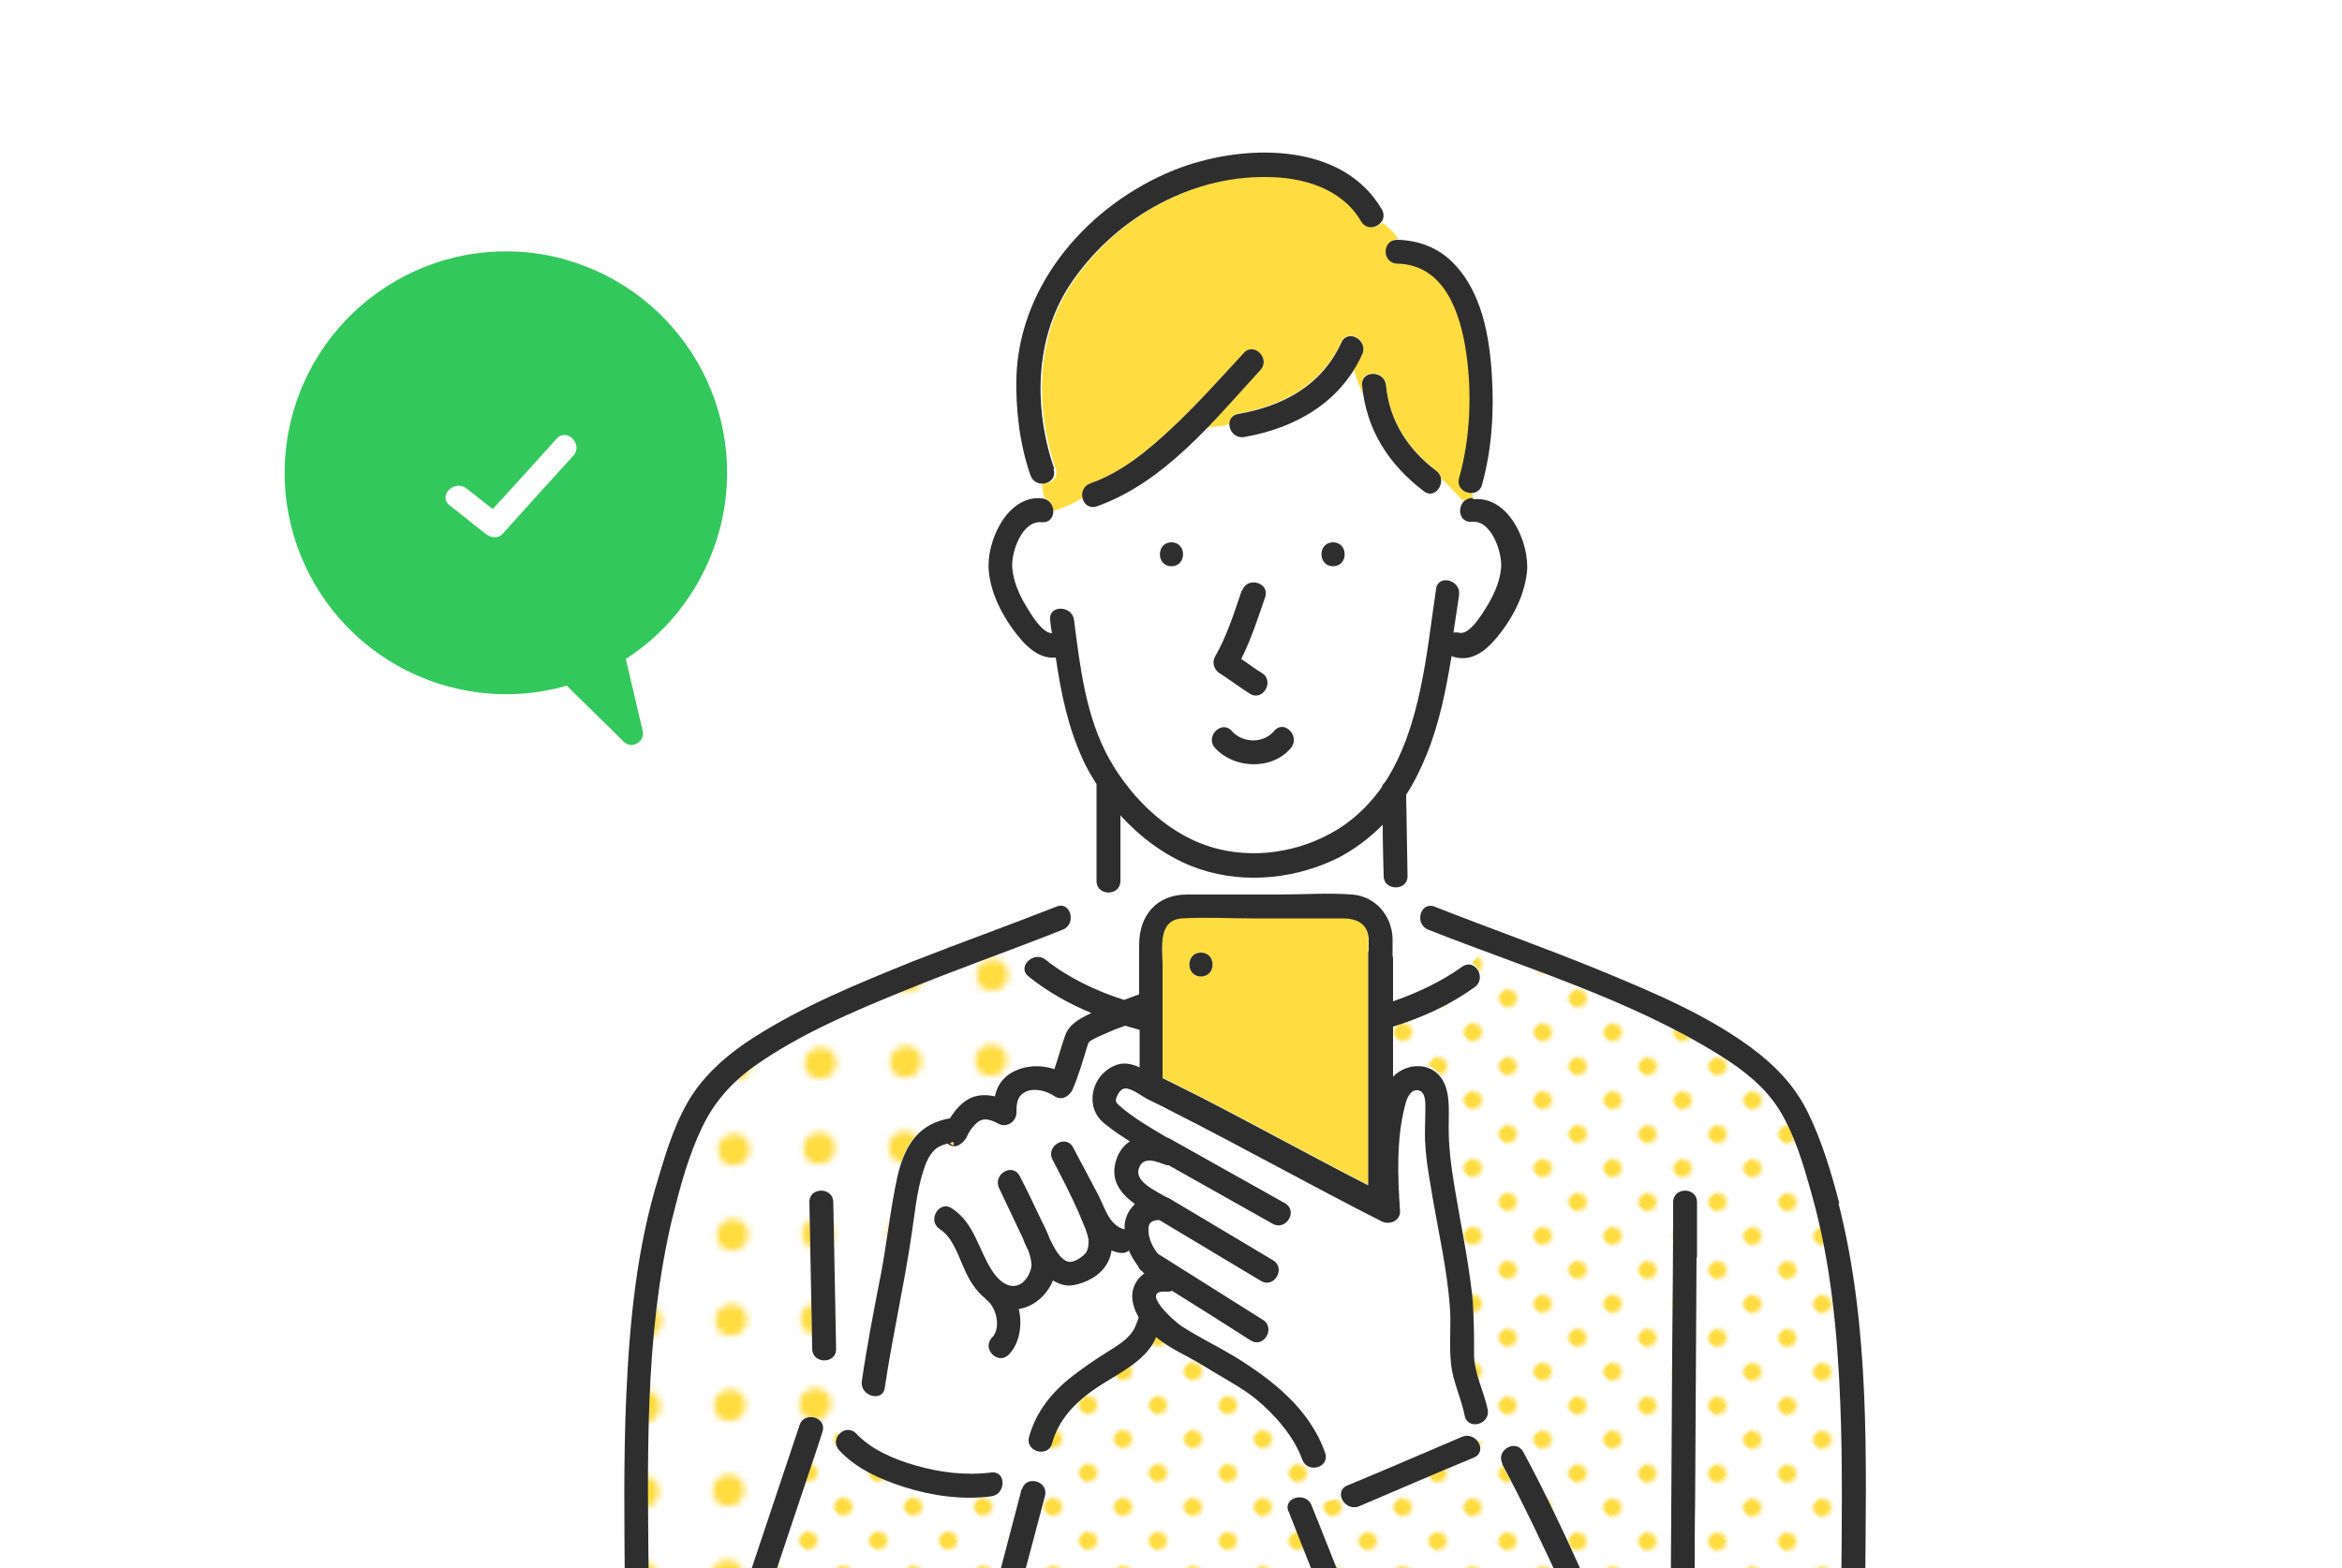
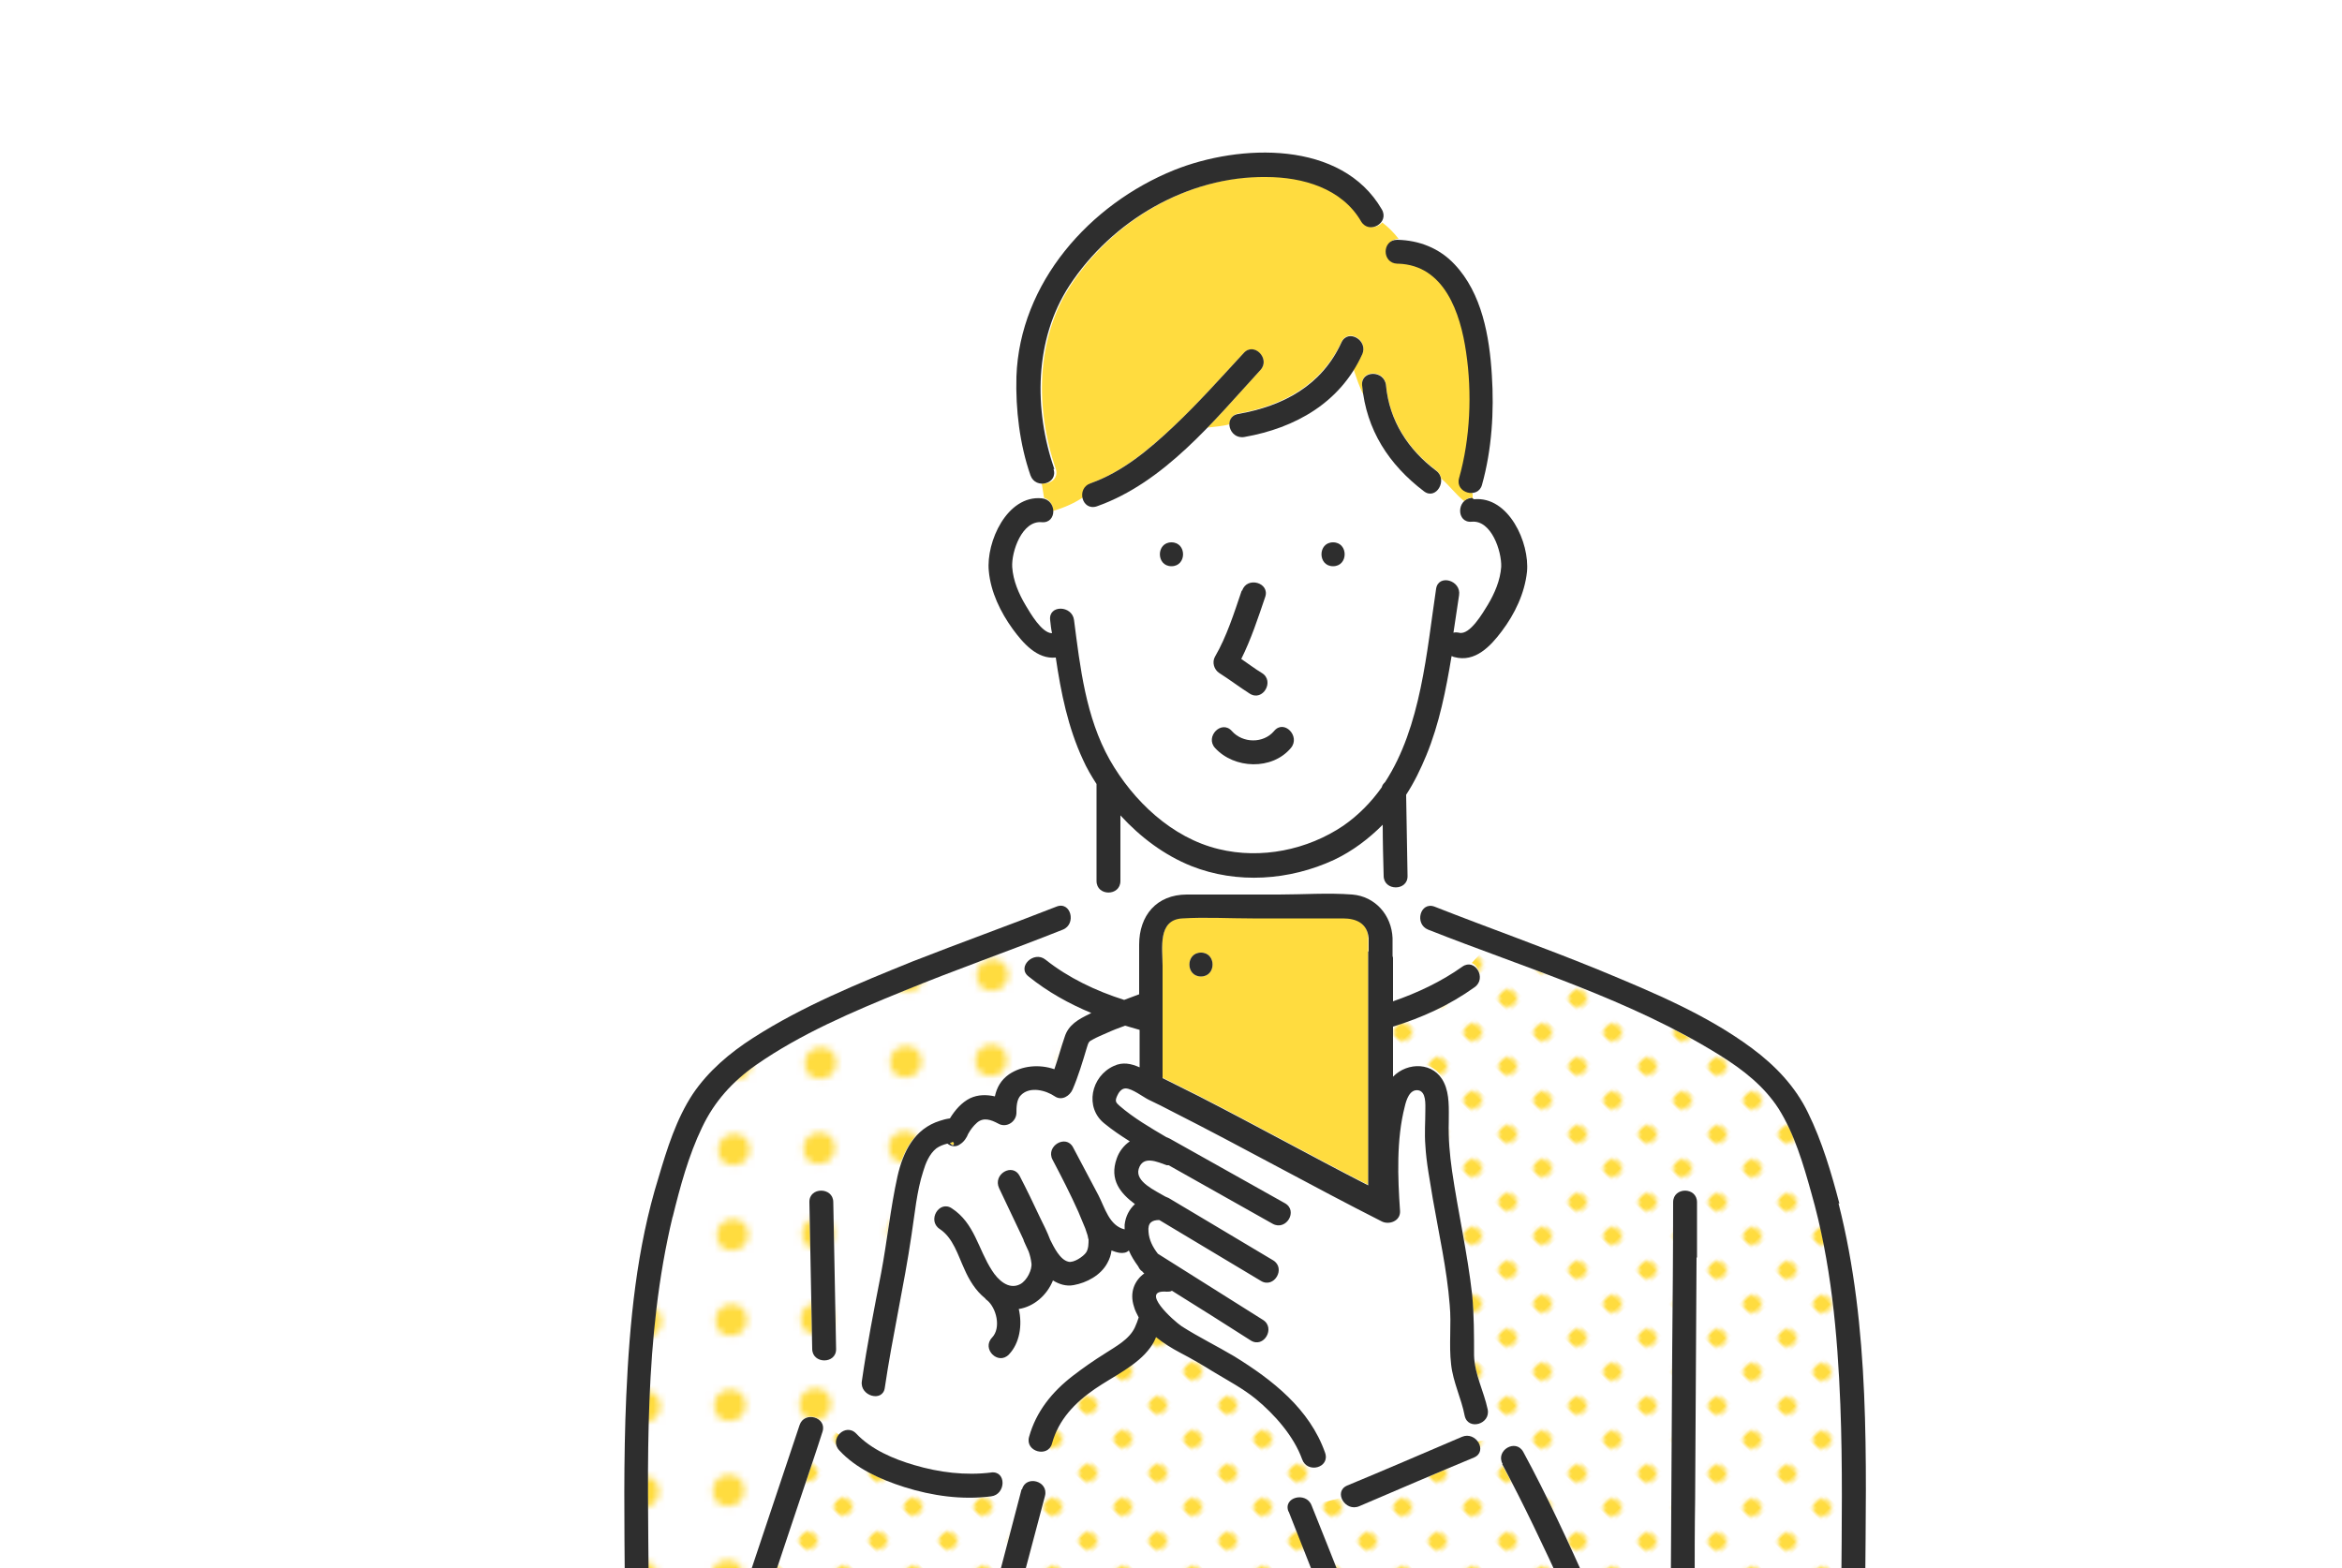
<svg xmlns="http://www.w3.org/2000/svg" xmlns:xlink="http://www.w3.org/1999/xlink" version="1.1" viewBox="0 0 500 334.8">
  <defs>
    <style>
      .cls-1 {
        fill: #78c8c8;
      }

      .cls-2 {
        fill: #fff;
      }

      .cls-3 {
        fill: url(#_新規パターンスウォッチ_2-2);
      }

      .cls-4 {
        fill: none;
      }

      .cls-5 {
        fill: #33c85c;
      }

      .cls-6 {
        fill: #ffc85c;
      }

      .cls-7 {
        fill: #bfbfbf;
      }

      .cls-8 {
        fill: url(#_新規パターン_3-2);
      }

      .cls-9 {
        fill: url(#_新規パターンスウォッチ_2);
      }

      .cls-10 {
        fill: url(#_新規パターン_3-3);
      }

      .cls-11 {
        fill: #ffdc50;
      }

      .cls-12 {
        fill: url(#_新規パターン_4);
      }

      .cls-13 {
        display: none;
      }

      .cls-14 {
        fill: #ffdc3f;
      }

      .cls-15 {
        fill: url(#_新規パターン_3);
      }

      .cls-16 {
        fill: #323232;
      }

      .cls-17 {
        fill: #2e2e2e;
      }

      .cls-18 {
        fill: #e6e6e6;
      }
    </style>
    <pattern id="_新規パターンスウォッチ_2" data-name="新規パターンスウォッチ 2" x="0" y="0" width="12.5" height="12.5" patternTransform="translate(283.2 -8677.2) rotate(-44.1) scale(.8) skewX(1.7)" patternUnits="userSpaceOnUse" viewBox="0 0 12.5 12.5">
      <g>
        <rect class="cls-4" width="12.5" height="12.5" />
        <rect class="cls-2" x="0" y="0" width="12.5" height="12.5" />
        <circle class="cls-14" cx="6.3" cy="6.2" r="2.4" />
      </g>
    </pattern>
    <pattern id="_新規パターンスウォッチ_2-2" data-name="新規パターンスウォッチ 2" patternTransform="translate(1556.6 -18743.3) rotate(-89.1) scale(1.4 1.4) skewX(1.8)" xlink:href="#_新規パターンスウォッチ_2" />
    <pattern id="_新規パターン_4" data-name="新規パターン 4" x="0" y="0" width="5" height="5.2" patternTransform="translate(-25584.2 -9137.7) rotate(-135) scale(1.4 -1.4)" patternUnits="userSpaceOnUse" viewBox="0 0 5 5.2">
      <g>
        <rect class="cls-4" x="0" width="5" height="5.2" />
        <rect class="cls-2" x="0" y="0" width="5" height="5.2" />
        <circle class="cls-11" cx="2.5" cy="2.6" r="1.1" />
      </g>
    </pattern>
    <pattern id="_新規パターン_3" data-name="新規パターン 3" x="0" y="0" width="5" height="5.2" patternTransform="translate(3292.9 -8060.5) rotate(-45) scale(.9)" patternUnits="userSpaceOnUse" viewBox="0 0 5 5.2">
      <g>
        <rect class="cls-4" x="0" width="5" height="5.2" />
        <rect class="cls-2" x="0" y="0" width="5" height="5.2" />
        <circle class="cls-6" cx="2.5" cy="2.6" r="1.1" />
      </g>
    </pattern>
    <pattern id="_新規パターン_3-2" data-name="新規パターン 3" patternTransform="translate(3295.1 -8062.2) rotate(-45) scale(.9)" xlink:href="#_新規パターン_3" />
    <pattern id="_新規パターン_3-3" data-name="新規パターン 3" patternTransform="translate(3295.1 -8062.2) rotate(-45) scale(.9)" xlink:href="#_新規パターン_3" />
  </defs>
  <g>
    <g id="_レイヤー_1" data-name="レイヤー_1">
      <g>
        <path class="cls-2" d="M316.6,302.9c-1.3,1.1-3.6.9-4-1.2,0,0,0,0,0,0-.8-3.7-2.5-7.2-2.9-11-.5-4.2,0-8.5-.3-12.7-.7-7.6-2.4-15.1-3.6-22.6-.6-3.8-1.4-7.7-1.6-11.5-.2-2.5.1-4.9,0-7.4,0-1.3.1-4-1.5-4.3-1.9-.3-2.5,2.2-2.9,3.5-1.8,7-1.5,15.2-1,22.3.1,2.1-2.2,3-3.9,2.2-15-7.6-29.6-15.8-44.6-23.4-1.7-.9-3.5-1.7-5.2-2.6-1.2-.6-3.6-2.3-4.9-2.4-.8,0-1.5.9-1.8,1.6-.4,1.1-.3,1.4.5,2.1,3,2.6,6.5,4.7,10,6.7.2,0,.5.1.7.3,8.2,4.6,16.4,9.2,24.6,13.8,2.9,1.6.3,6-2.6,4.4-7.4-4.2-14.8-8.3-22.2-12.5-.1,0-.3,0-.4,0-2-.7-5.2-2.2-6,.8-.8,2.7,3.5,4.6,5.7,5.9.2,0,.5.2.7.3,7.4,4.4,14.9,8.9,22.3,13.3,2.8,1.7.3,6.1-2.6,4.4-7.2-4.3-14.5-8.7-21.7-13-1.6,0-2.5.6-2.3,2.5.2,1.7,1,3.3,2,4.7,7.5,4.7,14.9,9.4,22.4,14.1,2.8,1.8.2,6.2-2.6,4.4-5.6-3.5-11.2-7-16.8-10.6-.3.2-.7.3-1.1.2-5.9-.4,1.4,6.2,3.2,7.4,3.6,2.3,7.5,4.2,11.2,6.4,8.1,5,16.2,11.2,19.4,20.6,0,0,0,0,0,0,.7,2.1-1.3,3.4-3.1,3,.6,2.7,1.3,5.3,2.1,8,1.6-.3,3.1-.6,4.6-1.1-.4-1,0-2.1,1.2-2.7,8.2-3.5,16.3-7,24.5-10.4,1.1-.5,2.1-.2,2.8.4.2.2.4.4.6.6,1.1-.3,2-.4,2.9-.4-.6-1.5-1.2-3-1.8-4.5Z" />
        <path class="cls-14" d="M203.2,243.9c-.1,0-.3,0-.4.1,1,1.3,1.2-.6.4-.1Z" />
        <path class="cls-9" d="M211.7,319.5c-6.2.8-12.7-.1-18.6-2-5-1.6-10.2-3.9-13.8-7.8-1-1.1-.8-2.4-.1-3.4-1.1-.9-2.2-1.6-3.5-1.9,0,.4,0,.8-.1,1.3-.7,2-1.3,4-2,6.1-3,9.1-6.1,18.2-9.1,27.2h48c1.8-7,3.7-14,5.5-21,0-.2.1-.4.2-.6-1.4-.3-2.8-.6-4.1-.8,0,1.3-.8,2.7-2.4,2.9Z" />
        <path class="cls-2" d="M244.1,271.7c-.1-.1-.3-.3-.4-.4-.4-.3-.7-.7-.9-1.1-.8-1.1-1.5-2.2-2-3.4-.5.4-1.2.6-2,.5-.6,0-1.2-.3-1.7-.5-.2.9-.4,1.8-.9,2.7-1.4,2.5-4.4,4.2-7.2,4.7-1.6.3-3.1-.2-4.4-1-1.2,3.3-4.1,5.6-7.3,6.1.8,3.4.2,7.3-2.1,9.7-2.3,2.4-5.9-1.3-3.6-3.6,2-2,.8-6.4-1.1-8-.2-.1-.3-.3-.4-.4-1.9-1.7-3.3-3.9-4.4-6.2-1.3-3-2.4-6.7-5.3-8.6-2.7-1.8-.2-6.3,2.6-4.4,4.9,3.3,5.6,8.7,8.6,13.3,1.3,1.9,3.6,4.3,6,2.9,1.6-.9,2.6-3.2,2.4-4.5-.1-.8-.3-1.7-.6-2.5-.2-.4-.4-.9-.6-1.3-.2-.5-.8-1.8-.3-.8-.2-.5-.5-1-.7-1.5-1.6-3.3-3.1-6.6-4.7-9.9-1.4-2.9,2.9-5.5,4.4-2.6,1.6,3,3,6,4.4,9,.6,1.4,1.4,3,2.1,4.6.8,1.5,2.1,4.3,3.9,4.7,1.1.2,3.2-1.1,3.8-2,.5-.8.6-1.9.5-2.8,0,.2-.2-.7-.2-.8-.2-.5-.3-1-.5-1.5-.4-1.2-1-2.4-1.5-3.6-1.7-3.8-3.5-7.5-5.5-11.1-1.5-2.9,2.9-5.5,4.4-2.6,1.8,3.4,3.6,6.8,5.4,10.2,1.4,2.7,2.3,6.5,5.6,7.3,0-.3,0-.7,0-1,.2-1.8,1-3.3,2.2-4.4-3.1-2.3-5.5-5.2-3.9-9.7.5-1.5,1.5-2.8,2.8-3.7-1.8-1.2-3.6-2.5-5.4-3.8-4.3-3.3-2.9-10.1,2-12.3,1.9-.9,3.7-.4,5.5.3v-8c-1-.3-2.1-.6-3.1-.9-1.3.5-2.7,1-4,1.6-1,.4-1.9.9-2.8,1.3-1,.5-1,.7-1.4,1.9-.8,2.9-1.8,5.9-3,8.8-.6,1.4-2.2,2.6-3.8,1.5-1.8-1.3-5.3-2.1-7.2-.3-.9.9-.9,2.7-1,3.9,0,1.9-2.1,3.2-3.9,2.2-1.5-.8-3.1-1.4-4.5-.2-.8.6-1.4,1.5-1.9,2.4-.2.9-.9,1.7-1.7,2.2-1,.7-2,.5-2.7-.1,0,0,0,0-.1,0-.8.2-1.6.5-2.3,1-1.5,1.1-2.3,3.1-2.8,4.9-1.4,4.4-1.8,9.1-2.5,13.6-1.6,10.9-4.1,21.7-5.7,32.6-.4,2.6-3.6,2.2-4.7.3-1.3,2.8-1.4,6-2.1,8.9.2.1.5.3.7.5,3.2,3.4,7.9,5.4,12.3,6.7,5.4,1.6,11,2.3,16.6,1.6,1.6-.2,2.4,1,2.4,2.2,1.4.2,2.8.5,4.1.8.5-1,1.5-1.4,2.4-1.2.4-2.2.7-4.3,1-6.5-1.4-.2-2.8-1.4-2.3-3.2,1.5-5.4,4.9-9.6,9.3-13,2.2-1.7,4.6-3.3,6.9-4.8,2.3-1.5,5.2-2.9,6.4-5.6.3-.7.6-1.4.8-2.1-.4-.7-.8-1.5-1-2.3-1-3,.1-5.6,2.2-7.1Z" />
        <path class="cls-9" d="M320.7,312.6c-.8-1.5,0-3,1.2-3.6-.9-1.2-2.1-1.6-3.6-1.6.4,1.1.9,2.2,1.3,3.3-.4-1.1-.9-2.3-1.3-3.3-.9,0-1.8.2-2.9.4.8,1.1.8,2.7-.8,3.4-8.2,3.5-16.3,7-24.5,10.4-1.7.7-3.3-.4-3.8-1.8-1.5.4-3,.8-4.6,1.1.8,2.7,1.6,5.5,2.5,8.2-.9-2.7-1.7-5.4-2.5-8.2-.6.1-1.2.2-1.9.3,0,0,0,0,0,0,2.3,5.9,4.7,11.8,7,17.6h46.6c-4-8.9-8.2-17.8-12.9-26.4Z" />
        <path class="cls-9" d="M277.9,311.4c-1.7-4.9-5.9-9.6-9.9-12.9-2.7-2.2-5.9-3.9-8.9-5.7-2.4-1.5-4.8-2.9-7.3-4.2-1.7-.9-3.5-2-5.1-3.3-.3.8-.7,1.5-1.2,2.2-2.9,3.9-8,6.1-11.9,8.9-4.2,3-7.8,6.6-9.1,11.6-.4,1.4-1.5,1.9-2.6,1.8-.3,2.2-.7,4.3-1,6.5,1.4.2,2.8,1.4,2.3,3.2-1.7,6.5-3.5,13.1-5.2,19.6h63.7c-2.1-5.4-4.3-10.8-6.4-16.3-1.2-3,3.7-4.4,4.9-1.4.6,0,1.2-.2,1.9-.3-.7-2.6-1.4-5.3-2.1-8-.8-.2-1.5-.7-1.9-1.7Z" />
        <path class="cls-9" d="M393,300c-.6-15.2-2-30.5-6.2-45.2-1.8-6.1-3.6-12.6-7-18-3.1-4.8-7.6-8.4-12.4-11.3-15.7-9.8-33.4-16-50.8-22.5-.8.9-1.6,1.8-2.4,2.6,1.6.7,2.4,3.4.5,4.7-5.3,3.7-11.3,6.4-17.4,8.4v10.7c3.1-3.2,8.8-3.2,10.9,1.3,1.2,2.6,1.1,5.7,1,8.4,0,3.6.1,6.9.7,10.4,1.3,8.8,3.4,17.6,4.3,26.5.5,4.3.4,8.6.4,12.9,0,3.9,2.1,7.6,2.9,11.5.2,1.1-.2,2-.9,2.5.6,1.5,1.2,3,1.8,4.5,1.5,0,2.7.4,3.6,1.6,1.1-.5,2.5-.4,3.2,1,5.1,9.4,9.6,19.2,14,29h17.6c.1-16.7.2-33.4.3-50.2,0-10.7.1-21.4.2-32.1,0-3.3,5.1-3.3,5.1,0,0,3.9,0,7.9,0,11.8-.1,17.2-.2,34.3-.3,51.5,0,6.3,0,12.7-.1,19h31.4c0-13,.3-26-.2-39Z" />
        <path class="cls-3" d="M219.5,208.4c-1.2-1-1.1-2.2-.3-3.1-.9-1-1.8-2-2.8-2.8-7.9,3-15.8,5.9-23.6,9.1-10.8,4.4-21.9,9.1-31.5,15.8-4.9,3.5-8.9,7.8-11.5,13.3-2.8,6-4.7,12.7-6.3,19.2-6.2,25.8-5.3,52.6-5.1,79.1h20.6c3.9-11.6,7.7-23.1,11.6-34.7.9-2.7,4.6-2.1,5,.1,1.2.2,2.4,1,3.5,1.9.7-.9,1.9-1.4,3-.8.7-3,.8-6.1,2.1-8.9-.3-.5-.4-1-.3-1.7,1.1-7.7,2.6-15.4,4.1-23,1.3-6.9,2-13.9,3.5-20.7,1.2-5.3,3.6-10.2,9.1-11.9.6-.2,1.4-.4,2.1-.5,1.1-1.7,2.5-3.3,4.3-4.3,1.7-.8,3.5-.9,5.3-.4.4-1.9,1.3-3.6,3-4.7,2.8-1.9,6.5-2.2,9.7-1.1.8-2.3,1.4-4.7,2.2-6.9.9-2.6,3.1-3.8,5.3-4.9.1,0,.2-.1.4-.2-4.8-2-9.3-4.6-13.4-7.8ZM173.4,288c-.2-10.4-.4-20.9-.6-31.3,0-3.3,5.1-3.3,5.1,0,.2,10.4.4,20.9.6,31.3,0,3.3-5.1,3.3-5.1,0Z" />
        <path class="cls-2" d="M295,186.7c0-3.6-.1-7.3-.2-10.9-2.9,3.1-6.4,5.6-10.4,7.5-9.4,4.4-20.7,5.3-30.5,1.3-5.7-2.3-10.8-6.1-15.1-10.8v14c0,3.3-5.1,3.3-5.1,0v-.2l-7.6,5.8c2.5-.3,3.4,4,.7,5.1-3.5,1.4-6.9,2.7-10.4,4,1,.8,1.9,1.8,2.8,2.8.9-1,2.6-1.6,3.9-.5,4.9,3.9,10.8,6.7,16.8,8.6,1.1-.4,2.1-.8,3.2-1.2v-10.6c0-6.2,3.7-10.7,10.2-10.7,6.5,0,13.1,0,19.6,0s10.5-.4,15.7,0c5,.4,8.4,4.5,8.6,9.3,0,1.3,0,2.5,0,3.8v9.3c5.3-1.8,10.3-4.2,14.8-7.4.8-.5,1.5-.6,2.1-.3.8-.9,1.6-1.7,2.4-2.6-3.9-1.5-7.8-2.9-11.7-4.5-2.4-.9-2.1-4.2-.4-5-1.8-1.6-3.4-3.3-5.2-5-1.4,1.3-4.4.7-4.4-1.8Z" />
        <path class="cls-14" d="M314.1,105.3c0,.4,0,.7,0,1.1,0,0,0,0,0,0,.1,0,.2,0,.3,0,0-.4,0-.7,0-1.1-.2,0-.4,0-.5,0Z" />
        <path class="cls-2" d="M314.2,111.4c-2.5.2-3.1-2.8-1.7-4.3-1.8-1.4-3.1-3.4-4.9-4.8.3,2-1.7,4.1-3.6,2.6-7-5.3-11.6-12.1-12.9-20.6-.9-1.7-1.5-3.6-2.1-5.4-5.1,8.1-13.7,12.6-23.3,14.3-1.9.3-3.1-1.2-3.2-2.7-1.5.4-3.1.5-4.7.7-6.9,7.1-14.4,13.5-23.6,16.8-1.7.6-2.9-.6-3.1-2-2,1.4-4.3,2.4-6.7,3.1,0,1.2-.9,2.3-2.4,2.2-4.2-.4-6.4,6.3-6.3,9.6.2,2.9,1.4,5.7,2.9,8.2.9,1.5,3.4,5.8,5.6,5.9-.1-.9-.2-1.9-.4-2.8-.4-3.3,4.7-3.2,5.1,0,1.3,10.2,2.5,20.8,7.6,29.8,5,8.8,13.3,16.6,23.3,19.1,9,2.2,19,.2,26.6-5,3.3-2.3,6-5.1,8.2-8.2.1-.5.4-.8.7-1.1,7.7-11.8,8.9-28,10.9-41.3.5-3.3,5.4-1.9,4.9,1.4-.4,2.7-.8,5.3-1.2,8,.4,0,.8,0,1.2,0,2.3.7,5.2-4.2,6.1-5.9,1.5-2.5,2.7-5.3,2.9-8.2.2-3.3-2.1-10-6.3-9.6ZM250.1,120.9c-3.3,0-3.3-5.1,0-5.1s3.3,5.1,0,5.1ZM259.4,140.2c2.6-4.3,4.1-9.4,5.7-14.1,1.1-3.1,6-1.8,4.9,1.4-1.5,4.4-3,9-5.1,13.2,1.5,1,2.9,2,4.4,3,2.8,1.8.2,6.2-2.6,4.4-2.2-1.4-4.3-3-6.5-4.4-1.2-.7-1.6-2.3-.9-3.5ZM275.6,159.7c-4,4.8-12.2,4.5-16.2,0-2.2-2.5,1.4-6.1,3.6-3.6,2.3,2.6,6.7,2.7,9,0,2.1-2.5,5.7,1.1,3.6,3.6ZM284.6,120.9c-3.3,0-3.3-5.1,0-5.1s3.3,5.1,0,5.1Z" />
        <path class="cls-14" d="M232.8,103.2c6.8-2.4,12.5-7.3,17.7-12.1,5.3-5,10.1-10.4,15-15.7,2.2-2.4,5.8,1.2,3.6,3.6-3.7,4-7.4,8.3-11.3,12.3,1.6-.2,3.2-.3,4.7-.7,0-1,.5-2,1.8-2.3,9.6-1.7,17.8-6.1,22.1-15.3,1.4-3,5.8-.4,4.4,2.6-.5,1.2-1.2,2.3-1.8,3.3.6,1.8,1.2,3.7,2.1,5.4-.1-.7-.2-1.4-.3-2.1-.3-3.3,4.8-3.3,5.1,0,.7,7.5,4.7,13.7,10.7,18.2.6.5,1,1.1,1.1,1.8,1.7,1.4,3.1,3.4,4.9,4.8.4-.4.9-.7,1.6-.8,0-.4,0-.7,0-1.1-1.5,0-3.1-1.3-2.5-3.2,2.4-8.5,2.7-18.2,1.5-26.9-1.2-8.3-4.6-18.6-14.5-18.9-3.2,0-3.3-5.1-.1-5.1-1-1.3-2.2-2.5-3.5-3.5-1,1.2-3.1,1.5-4.2-.3-4.1-7.2-12.5-9.5-20.3-9.5-16.8-.2-32.9,9.3-42,23.2-7.5,11.4-7.6,26.5-3.2,39.2.7,2.1-1.3,3.4-3,3.1.2,1,.3,2.1.5,3.1,1.3.4,1.9,1.6,1.9,2.8,2.4-.7,4.7-1.7,6.7-3.1-.2-1.2.3-2.4,1.7-2.9Z" />
        <path class="cls-17" d="M275.6,159.7c2.1-2.5-1.5-6.2-3.6-3.6-2.3,2.7-6.7,2.6-9,0-2.2-2.5-5.8,1.2-3.6,3.6,4.1,4.5,12.2,4.8,16.2,0Z" />
        <path class="cls-14" d="M286.7,196h-19.3c-5,0-10-.3-15,0-5.3.3-4.2,6.5-4.2,10.1v24c2.6,1.3,5.2,2.6,7.8,3.9,12.1,6.2,24,12.8,36.1,19v-50c0-.9,0-1.9,0-2.9-.2-3.2-2.7-4.2-5.5-4.2ZM256.4,208.5c-3.3,0-3.3-5.1,0-5.1s3.3,5.1,0,5.1Z" />
        <path class="cls-17" d="M297.3,204.1c0-1.3,0-2.5,0-3.8-.2-4.9-3.7-8.9-8.6-9.3-5.2-.4-10.5,0-15.7,0s-13.1,0-19.6,0c-6.5,0-10.2,4.5-10.2,10.7v10.6c-1.1.4-2.1.8-3.2,1.2-6-1.9-11.9-4.7-16.8-8.6-2.5-2-6.2,1.6-3.6,3.6,4.1,3.3,8.6,5.8,13.4,7.8-.1,0-.2.1-.4.2-2.3,1.1-4.5,2.3-5.3,4.9-.8,2.3-1.4,4.6-2.2,6.9-3.2-1.1-6.9-.8-9.7,1.1-1.7,1.2-2.6,2.8-3,4.7-1.8-.4-3.6-.4-5.3.4-1.8.9-3.2,2.5-4.3,4.3-.8.1-1.5.3-2.1.5-5.5,1.7-7.9,6.6-9.1,11.9-1.5,6.8-2.2,13.8-3.5,20.7-1.5,7.7-3,15.3-4.1,23-.5,3.2,4.5,4.6,4.9,1.4,1.6-10.9,4.1-21.7,5.7-32.6.7-4.5,1.1-9.3,2.5-13.6.5-1.7,1.3-3.7,2.8-4.9.7-.5,1.5-.8,2.3-1,0,0,0,0,.1,0,.7.6,1.8.8,2.7.1.8-.5,1.4-1.4,1.7-2.2.5-.9,1.1-1.7,1.9-2.4,1.4-1.2,3-.6,4.5.2,1.7,1,3.8-.3,3.9-2.2,0-1.2,0-3,1-3.9,1.9-1.9,5.3-1,7.2.3,1.5,1,3.2-.1,3.8-1.5,1.2-2.8,2.1-5.8,3-8.8.4-1.3.4-1.4,1.4-1.9.9-.5,1.9-.9,2.8-1.3,1.3-.6,2.6-1.1,4-1.6,1,.3,2,.6,3.1.9v8c-1.8-.8-3.6-1.2-5.5-.3-4.9,2.2-6.3,8.9-2,12.3,1.7,1.4,3.5,2.6,5.4,3.8-1.3.9-2.3,2.2-2.8,3.7-1.6,4.5.8,7.4,3.9,9.7-1.2,1.1-2,2.6-2.2,4.4,0,.3,0,.7,0,1-3.3-.8-4.2-4.6-5.6-7.3-1.8-3.4-3.6-6.8-5.4-10.2-1.5-2.9-5.9-.3-4.4,2.6,1.9,3.6,3.8,7.3,5.5,11.1.5,1.2,1,2.4,1.5,3.6.2.5.3,1,.5,1.5,0,.1.2,1,.2.8,0,.9,0,2-.5,2.8-.6.9-2.7,2.3-3.8,2-1.8-.4-3.1-3.1-3.9-4.7-.6-1.6-1.4-3.2-2.1-4.6-1.4-3-2.9-6.1-4.4-9-1.5-2.9-5.8-.4-4.4,2.6,1.6,3.3,3.1,6.6,4.7,9.9.2.5.5,1,.7,1.5-.5-1,0,.2.3.8.2.4.4.9.6,1.3.3.8.5,1.7.6,2.5.2,1.3-.9,3.7-2.4,4.5-2.5,1.3-4.8-1-6-2.9-3-4.6-3.7-10.1-8.6-13.3-2.7-1.8-5.3,2.6-2.6,4.4,2.9,1.9,3.9,5.6,5.3,8.6,1,2.3,2.4,4.6,4.4,6.2.1.1.2.3.4.4,2,1.6,3.1,5.9,1.1,8-2.3,2.4,1.3,6,3.6,3.6,2.3-2.4,2.9-6.3,2.1-9.7,3.2-.5,6-2.9,7.3-6.1,1.3.8,2.8,1.3,4.4,1,2.8-.5,5.8-2.1,7.2-4.7.5-.9.8-1.8.9-2.7.5.2,1.1.4,1.7.5.8.1,1.5,0,2-.5.5,1.2,1.2,2.3,2,3.4.2.4.4.8.9,1.1.1.2.3.3.4.4-2.1,1.5-3.2,4.1-2.2,7.1.2.8.6,1.5,1,2.3-.2.7-.5,1.4-.8,2.1-1.2,2.6-4.1,4.1-6.4,5.6-2.4,1.5-4.7,3.1-6.9,4.8-4.4,3.4-7.8,7.6-9.3,13-.9,3.2,4.1,4.5,4.9,1.4,1.4-5.1,4.9-8.7,9.1-11.6,3.9-2.7,9.1-5,11.9-8.9.5-.7.9-1.4,1.2-2.2,1.6,1.3,3.4,2.4,5.1,3.3,2.5,1.3,4.9,2.7,7.3,4.2,3,1.8,6.2,3.5,8.9,5.7,4,3.3,8.1,7.9,9.9,12.9,1.1,3.1,6,1.8,4.9-1.4,0,0,0,0,0,0-3.3-9.4-11.3-15.6-19.4-20.6-3.7-2.2-7.6-4.1-11.2-6.4-1.8-1.2-9.2-7.9-3.2-7.4.4,0,.8,0,1.1-.2,5.6,3.5,11.2,7,16.8,10.6,2.8,1.8,5.4-2.7,2.6-4.4-7.5-4.7-14.9-9.4-22.4-14.1-1.1-1.4-1.9-3-2-4.7-.2-1.9.7-2.5,2.3-2.5,7.2,4.3,14.5,8.7,21.7,13,2.8,1.7,5.4-2.7,2.6-4.4-7.4-4.4-14.9-8.9-22.3-13.3-.2-.1-.5-.2-.7-.3-2.2-1.3-6.5-3.2-5.7-5.9.9-3,4-1.5,6-.8.1,0,.3,0,.4,0,7.4,4.2,14.8,8.3,22.2,12.5,2.9,1.6,5.5-2.8,2.6-4.4-8.2-4.6-16.4-9.2-24.6-13.8-.2-.1-.5-.2-.7-.3-3.4-2-7-4.1-10-6.7-.8-.7-1-1-.5-2.1.3-.7.9-1.6,1.8-1.6,1.4,0,3.7,1.8,4.9,2.4,1.7.8,3.5,1.7,5.2,2.6,15,7.6,29.6,15.8,44.6,23.4,1.6.8,4-.1,3.9-2.2-.5-7.2-.8-15.3,1-22.3.3-1.3,1-3.8,2.9-3.5,1.7.3,1.5,3,1.5,4.3,0,2.5-.2,4.9,0,7.4.2,3.8,1,7.7,1.6,11.5,1.3,7.5,3,15,3.6,22.6.4,4.2-.2,8.5.3,12.7.4,3.8,2.2,7.3,2.9,11,0,0,0,0,0,0,.7,3.2,5.6,1.8,4.9-1.4-.8-3.8-2.8-7.5-2.9-11.5,0-4.3,0-8.6-.4-12.9-1-8.9-3-17.6-4.3-26.5-.5-3.5-.8-6.9-.7-10.4,0-2.8.2-5.9-1-8.4-2.1-4.5-7.8-4.5-10.9-1.3v-10.7c6.2-1.9,12.1-4.6,17.4-8.4,2.7-1.9.1-6.3-2.6-4.4-4.5,3.2-9.6,5.6-14.8,7.4v-9.3ZM202.8,244c.2,0,.3,0,.4-.1.7-.4.6,1.5-.4.1ZM292.1,203.1v50c-12.1-6.2-24-12.8-36.1-19-2.6-1.3-5.2-2.6-7.8-3.9v-24c0-3.7-1.1-9.8,4.2-10.1,4.9-.3,10,0,15,0h19.3c2.8,0,5.2,1,5.5,4.2,0,.9,0,1.9,0,2.9Z" />
        <path class="cls-17" d="M256.4,203.4c-3.3,0-3.3,5.1,0,5.1s3.3-5.1,0-5.1Z" />
        <path class="cls-17" d="M265.1,126.1c-1.6,4.7-3.2,9.8-5.7,14.1-.7,1.2-.2,2.8.9,3.5,2.2,1.4,4.3,3,6.5,4.4,2.8,1.8,5.4-2.7,2.6-4.4-1.5-.9-2.9-2-4.4-3,2.1-4.2,3.6-8.8,5.1-13.2,1.1-3.1-3.9-4.5-4.9-1.4Z" />
        <path class="cls-17" d="M250.1,120.9c3.3,0,3.3-5.1,0-5.1s-3.3,5.1,0,5.1Z" />
        <path class="cls-17" d="M284.6,120.9c3.3,0,3.3-5.1,0-5.1s-3.3,5.1,0,5.1Z" />
        <path class="cls-17" d="M298.5,56.3c9.9.3,13.3,10.6,14.5,18.9,1.3,8.7.9,18.4-1.5,26.9-.9,3.2,4.1,4.5,4.9,1.4,2.1-7.5,2.6-15.7,2.1-23.4-.5-8.2-2.1-17.5-8-23.7-3.2-3.4-7.5-5.1-12.2-5.2-3.3,0-3.3,5,0,5.1Z" />
        <path class="cls-17" d="M225.1,100.2c-4.4-12.7-4.3-27.7,3.2-39.2,9.1-13.9,25.3-23.4,42-23.2,7.8,0,16.2,2.4,20.3,9.5,1.7,2.8,6.1.3,4.4-2.6-8.6-14.8-30.3-14-44.3-8.4-18.1,7.3-33,24.1-33.7,44.1-.2,7,.7,14.5,3,21.1,1.1,3.1,6,1.8,4.9-1.4Z" />
        <path class="cls-17" d="M290.8,82.3c.9,9.5,5.7,16.9,13.2,22.6,2.6,2,5.2-2.5,2.6-4.4-6-4.5-10-10.7-10.7-18.2-.3-3.3-5.4-3.3-5.1,0Z" />
        <path class="cls-17" d="M286.4,73.1c-4.2,9.2-12.4,13.6-22.1,15.3-3.2.6-1.9,5.5,1.4,4.9,10.8-1.9,20.4-7.3,25.1-17.6,1.4-3-3-5.6-4.4-2.6Z" />
        <path class="cls-17" d="M269.1,79c2.2-2.4-1.4-6.1-3.6-3.6-4.9,5.3-9.7,10.7-15,15.7-5.2,4.9-10.9,9.7-17.7,12.1-3.1,1.1-1.8,6,1.4,4.9,14.4-5.1,24.9-18.2,34.9-29.1Z" />
        <path class="cls-17" d="M314.2,106.3c-3.3.3-3.3,5.4,0,5.1,4.2-.4,6.4,6.3,6.3,9.6-.2,2.9-1.4,5.7-2.9,8.2-1,1.6-3.8,6.5-6.1,5.9-.5-.1-.9-.1-1.2,0,.4-2.7.8-5.4,1.2-8,.5-3.2-4.4-4.6-4.9-1.4-2,13.3-3.2,29.5-10.9,41.3-.3.3-.6.6-.7,1.1-2.2,3.1-4.9,5.9-8.2,8.2-7.7,5.2-17.6,7.2-26.6,5-10-2.4-18.3-10.3-23.3-19.1-5.1-9.1-6.3-19.7-7.6-29.8-.4-3.2-5.5-3.3-5.1,0,.1.9.2,1.9.4,2.8-2.2,0-4.7-4.4-5.6-5.9-1.5-2.5-2.7-5.3-2.9-8.2-.2-3.3,2.1-10,6.3-9.6,3.3.3,3.3-4.8,0-5.1-7.4-.7-11.9,9.3-11.3,15.5.4,4.5,2.5,8.8,5.1,12.4,2.2,3,5.2,6.5,9.2,6.1,1.1,7.5,2.6,14.9,5.8,21.8.8,1.8,1.8,3.5,2.9,5.2v20.7c0,3.3,5.1,3.3,5.1,0v-14c4.3,4.7,9.4,8.5,15.1,10.8,9.8,3.9,21,3.1,30.5-1.3,4-1.9,7.4-4.5,10.4-7.5,0,3.6.1,7.3.2,10.9,0,3.3,5.2,3.3,5.1,0-.1-5.8-.2-11.5-.3-17.3,1.7-2.6,3.1-5.5,4.3-8.4,2.8-6.8,4.2-14,5.4-21.2.2,0,.4.2.6.2,4.4,1.2,7.7-2.3,10.1-5.5,2.8-3.7,4.9-8.1,5.4-12.7.6-6.2-3.9-16.2-11.3-15.5Z" />
        <path class="cls-17" d="M275.1,322.7c2.1,5.4,4.3,10.8,6.4,16.3h5.5c-2.3-5.9-4.7-11.8-7-17.6-1.2-3-6.2-1.7-4.9,1.4Z" />
        <path class="cls-17" d="M172.8,256.7c.2,10.4.4,20.9.6,31.3,0,3.3,5.2,3.3,5.1,0-.2-10.4-.4-20.9-.6-31.3,0-3.3-5.2-3.3-5.1,0Z" />
        <path class="cls-17" d="M312.1,306.8c-8.2,3.5-16.3,7-24.5,10.4-3,1.3-.4,5.7,2.6,4.4,8.2-3.5,16.3-7,24.5-10.4,3-1.3.4-5.7-2.6-4.4Z" />
        <path class="cls-17" d="M320.7,312.6c4.6,8.6,8.8,17.5,12.9,26.4h5.6c-4.4-9.8-8.9-19.6-14-29-1.6-2.9-6-.3-4.4,2.6Z" />
        <path class="cls-17" d="M362.3,268.5c0-3.9,0-7.9,0-11.8,0-3.3-5.1-3.3-5.1,0,0,10.7-.1,21.4-.2,32.1-.1,16.7-.2,33.4-.3,50.2h5.1c0-6.3,0-12.7.1-19,.1-17.2.2-34.3.3-51.5Z" />
        <path class="cls-17" d="M211.7,314.4c-5.6.7-11.2,0-16.6-1.6-4.4-1.3-9.1-3.3-12.3-6.7-2.3-2.4-5.9,1.2-3.6,3.6,3.6,3.9,8.8,6.2,13.8,7.8,6,1.9,12.4,2.8,18.6,2,3.2-.4,3.3-5.5,0-5.1Z" />
        <path class="cls-17" d="M218.1,318c-1.8,7-3.7,14-5.5,21h5.3c1.7-6.5,3.5-13.1,5.2-19.6.8-3.2-4.1-4.5-4.9-1.4Z" />
        <path class="cls-17" d="M175.6,305.7c1-3.1-3.9-4.5-4.9-1.4-3.9,11.6-7.7,23.1-11.6,34.7h5.4c3-9.1,6.1-18.2,9.1-27.2.7-2,1.3-4,2-6.1Z" />
        <path class="cls-17" d="M143.6,259.9c1.6-6.5,3.4-13.2,6.3-19.2,2.6-5.5,6.5-9.8,11.5-13.3,9.6-6.7,20.7-11.4,31.5-15.8,11.2-4.6,22.7-8.6,34-13.1,3-1.2,1.7-6.2-1.4-4.9-10.2,4-20.5,7.7-30.7,11.7-11.6,4.7-23.4,9.5-34,16.3-5,3.2-9.6,7.1-12.9,12-3.5,5.3-5.5,11.7-7.3,17.8-4.7,15.1-6.2,31-6.9,46.7-.6,13.6-.4,27.2-.3,40.8h5.1c-.2-26.4-1.1-53.3,5.1-79.1Z" />
        <path class="cls-17" d="M392.7,257c-1.7-6.5-3.7-13.3-6.7-19.4-2.7-5.6-7-10.1-12-13.8-9.7-7.2-21.3-12-32.4-16.6-11.7-4.8-23.6-9-35.3-13.6-3.1-1.2-4.4,3.7-1.4,4.9,21,8.3,43.2,14.9,62.4,26.9,4.8,3,9.3,6.5,12.4,11.3,3.4,5.4,5.3,11.9,7,18,4.2,14.7,5.6,30,6.2,45.2.5,13,.3,26,.2,39h5.1c.2-27.4,1.1-55.3-5.7-82Z" />
-         <path class="cls-5" d="M120.2,55.3c25.2,6.8,40.2,32.7,33.4,57.9-3.2,11.8-10.5,21.4-20,27.5,1.2,5.1,2.4,10.2,3.6,15.3.6,2.4-2.4,4.1-4.1,2.3-4-4-8.1-7.9-12.1-11.9-8,2.3-16.6,2.5-25.2.2-25.2-6.8-40.2-32.7-33.4-57.9,6.8-25.2,32.7-40.2,57.9-33.4Z" />
        <path class="cls-2" d="M118.8,93.7c-4.5,5-9,10-13.6,15-1.9-1.5-3.7-2.9-5.6-4.4-2.6-2-6.2,1.6-3.6,3.6,2.6,2,5.1,4.1,7.7,6.1,1,.8,2.6,1.1,3.6,0,5-5.6,10-11.1,15.1-16.7,2.2-2.4-1.4-6.1-3.6-3.6Z" />
      </g>
    </g>
    <g id="_レイヤー_2" data-name="レイヤー_2" class="cls-13">
      <path class="cls-12" d="M68.2,158.2c15.3-81.6,119.5-102.5,190-104.7,77-2.4,144.6,33.8,144.2,118.5,15.2,27.3,32.9,59.3,9.6,88.1-35.1,43.5-80.5,33.3-128.9,52.8-14.3,5.7-51.5,9.6-66.8,11.8-35.7,5.3-58.6-29.5-87.4-44.3-50.4-25.9-71.6-64.7-60.8-122.2Z" />
      <g>
        <path class="cls-1" d="M40,231.7s0,0,0,0c0,0,0,0,.1,0,0,0-.1,0-.1,0Z" />
        <path class="cls-1" d="M38.9,234c0-.1,0-.2,0,0h0Z" />
        <path class="cls-1" d="M32,240.1c-.1.6,0,.3,0,0h0Z" />
        <path class="cls-1" d="M32,240.1s0,0,0-.1c0,0,0,0,0,.1Z" />
        <path class="cls-1" d="M352.4,229.4s0,0,0,0c.3,0,.3,0,.2,0,0,0-.1,0-.2,0Z" />
        <path class="cls-1" d="M352.3,229.4s0,0,.1,0c0,0,0,0,0,0,0,0,0,0,0,0Z" />
        <path class="cls-1" d="M40.4,231.7c0,0,.2,0,0,0,0,0,0,0,0,0Z" />
        <path class="cls-1" d="M136.5,233.7s0,0-.1,0c0,0,.1,0,.1,0Z" />
        <path class="cls-2" d="M348.4,225.1s0,0,0,0c0,.1.2.4.2.4.1.2.2.4.3.7.2.4.5.8.7,1.2.2.2.5.6,0,.2.1.1.2.3.4.4.2.2.4.5.7.7,0,0,0,0,0,0,0,0,.3.2.3.2.1,0,.3.2.4.2,0,0,0,0,.2,0,0,0,.1,0,.2,0,.1,0,.2,0,.3,0,0,0,.2,0,.2,0,0,0,0,0,.1,0,.1,0,.3,0,.4,0,.2,0,.5-.1.7-.2,0,0,0,0,0,0,.1,0,.3-.2.4-.2.1,0,.2-.2.3-.2,0,0,0,0,0,0,.3-.3.6-.5.8-.8,0,0,.1-.1.2-.2,0,0,.3-.3.3-.4.5-.7.9-1.4,1.2-2.2-2.9,0-5.8,0-8.7,0Z" />
        <path class="cls-2" d="M138.7,230.7c-2.8,0-5.7,0-8.5,0,.4.7.7,1.3,1.1,2,0,0,0,0,0,0,0,0,0,0,0,0,.1.1.2.3.4.4.2.2.5.4.7.6,0,0,0,0,0,0,.1,0,.3.2.4.3.1,0,.2.1.3.2.2,0,.5.1.7.2,0,0,.1,0,.2,0,0,0,.2,0,.2,0,.1,0,.3,0,.4,0,.3,0,.5-.1.8-.2.1,0,.3-.1.4-.2.1,0,.2-.2.4-.2,0,0,0,0,0,0,.3-.3.5-.5.8-.7.1-.1.2-.3.3-.4,0,0,.2-.2.2-.3.4-.6.7-1.1,1-1.7Z" />
        <path class="cls-1" d="M134.1,234.5c.3,0,.2,0,0,0,0,0,0,0-.1,0,0,0,0,0,0,0Z" />
        <path class="cls-11" d="M391,187.1c1.8-8.1,3.8-16.4.9-24.5-2.3-6.6-7-12.2-12-16.9-8.8-8.3-22.8-17.3-33.7-7.1-.9.8-1.9.8-2.7.4-.4,1-1.4,1.7-2.8,1.3-9.8-3.1-17.8,7-22,14.5-6.2,11.1-4.7,23.8-1.2,35.5,0,.1,0,.3,0,.4.9-.4,1.7-.8,2.6-1.2-.3-.4-.5-.9-.5-1.4.6-4.6,2.3-9,4.4-13,2.5-4.6,5.7-9,9.5-12.6.7-.7,1.5-.8,2.3-.6,1.4-.8,3.1-1.4,4.9-1.7.3-1.1,1.1-1.9,2.3-1.9s2.6,1.1,2.4,2.4c-.4,4.7,1.1,9.5,4.3,13,3.2,3.5,7.8,5.4,12.6,5.4,2.2,0,2.8,2.3,2,3.7,3.1.4,6.3-.3,9.4-1-7.1-5-12-13-12.8-21.8-.1-1.3,1.2-2.4,2.4-2.4s2.3,1.1,2.4,2.4c1,10,8.7,18.8,18.4,21.4.5.1.9.4,1.1.7.1,0,.2,0,.3,0,1.3,0,2.5,1.2,2.4,2.4,0,.4,0,.9,0,1.3,0,1.5-.2,2.9-.3,4.4,1.5-.6,3.2-.7,4.8-.3-1.1-.4-2-1.4-1.7-2.9Z" />
        <path class="cls-2" d="M388.9,195.3c-.5.3-1,.4-1.4.4-.3,1.1-1.1,1.9-2.3,1.9-1.3,0-2.5-1.2-2.4-2.4,0-.4,0-.9,0-1.3.2-2.5.3-5,.5-7.6,0,0-.1,0-.2,0-3.3-.9-6.4-2.4-9.2-4.3-3.1.6-6.3,1.4-9.4,1-.4.7-1,1.2-2,1.2-6,0-11.9-2.4-16-6.8-4.1-4.4-6.2-10.5-5.8-16.4,0-.2,0-.4.1-.6-1.8.3-3.4.8-4.9,1.7,1.6.5,2.8,2.6,1.2,4.1-3.5,3.3-6.3,7.1-8.6,11.3-1,1.9-1.9,3.8-2.6,5.8-.3.9-.6,1.9-.9,2.8-.1.4-.2.8-.3,1.3,0,.2,0,.5-.1.7,0,.1,0,.6,0,.3-.2,1.3-1,2.4-2.4,2.4s-1.5-.4-2-1c-.9.4-1.7.9-2.6,1.2.2,1.8-1.6,2.9-3.1,2.5-.5.4-1.1.6-1.9.4-.2.2-.9.5-1.1.9-1.8,2.3-2.3,5.1-1.4,7.9.9,2.6,2.7,5.6,4.7,7.5,1.3,1.2,3.3,2,4.9,2.7,1,.4,2.1.8,2.5,2.1.3,1,.3,2.1.5,3.1.5,3.3,1,6.4,2.1,9.5,3.2,9.1,10,17,19.4,19.9,9.1,2.8,19.2.9,26.1-5.8,1.8-1.7,3.4-3.6,4.9-5.6.1-.7.5-1.2,1-1.5,4-6,6.6-12.9,7.5-20.1.2-1.4,1-2.3,2.4-2.4,0,0,0,0,0,0,0,0,0,0,.1,0,.4,0,.9-.2,1.3-.3,1.3-.3,2.5-.8,3.5-1.7,1.6-1.4,2.2-4,2.5-6,.5-2.8.5-12-4.8-8.5ZM353.1,208.9c3.2,0,3.2,4.9,0,4.9s-3.2-4.9,0-4.9ZM339.6,194.5c-3.2,0-3.2-4.9,0-4.9s3.2,4.9,0,4.9ZM363.1,223.3c-.8,2.8-2,5.5-3.8,7.7-2.5,3-6.3,4.2-9.9,2.5-3.8-1.8-5.7-6.3-6.6-10.2,0-.2,0-.3,0-.5,0,0,0,0,0-.1,0-.7.3-1.4.9-1.9,0,0,0,0,0,0,0,0,.2-.1.3-.2,0,0,.1,0,.2-.1,0,0,.1,0,.2,0,0,0,.1,0,.2,0,0,0,.1,0,.2,0,0,0,0,0,0,0,.1,0,.3,0,.4,0,0,0,0,0,0,0,.7,0,1.3,0,2,0,4.5,0,9.1,0,13.6,0,1.6,0,2.8,1.6,2.4,3.1ZM366.4,195.3c-3.2,0-3.2-4.9,0-4.9s3.2,4.9,0,4.9Z" />
        <path class="cls-1" d="M133.9,234.5s0,0,.1,0c0,0,0,0,0,0,0,0,0,0,0,0Z" />
        <path class="cls-2" d="M124.4,255.4c-4.2-1.3-8-3.6-11.2-6.5-.3,2.2-1.2,4.2-2.4,6.1,1.4,0,2.8,1.2,2.2,3-1.7,5-4.8,9.1-9,12.2-2,1.4-4.1,2.6-6.4,3.7.8.7,1.9,1,3,1.2.6-.2,1.3-.2,2,.2,1.5.9,2.9,1.7,4.4,2.6,10,5.9,19.9,11.8,29.9,17.7,1.3-.7,2.5-1.5,3.8-2.2,10.9-6.4,21.8-12.9,32.6-19.3,1.4-.9,2.8,0,3.4,1.1.7-.6,1.4-1.2,2.2-1.7-3.7-1.6-7.4-3.1-11-5-3.1-1.6-6.1-3.6-7.9-6.7-2.2-3.7-2.9-8.2-3.7-12.4-.2-.9.1-1.7.6-2.2,0-.2-.2-.4-.3-.5-8.2,8.5-20.3,12.5-32.2,8.7Z" />
        <path class="cls-2" d="M108.7,179.5c-3.9,6.7-5.8,14.3-5.6,22,0,2-1.9,2.7-3.4,2.2-.3,0-.6,0-.9,0-.2,0-.5-.1-.7-.2,0,0-.3,0-.4,0-.2,0-.4,0-.7,0h0c0,0-.1,0-.2,0-.2,0-.4.2-.6.2,0,0,0,0,.1,0,0,0,.1,0,.1,0,0,0,0,0-.1,0,0,0-.1,0-.2,0,0,0-.2.1-.3.2.2-.1-.2.1-.3.3-.1.1-.5.7-.1.1,0,.1-.2.3-.3.4,0,.1-.2.3-.3.5,0,0,0,.2-.1.2,0,.1-.2.4-.2.5,0,.2-.1.4-.2.6-.1.4-.2.8-.3,1.3,0,0,0,0,0,0,0,0,0,.2,0,.2,0,.2,0,.5,0,.7,0,.4,0,.9,0,1.3,0,.5,0,1,0,1.5,0,0,0,.3,0,.4,0,.1,0,.4,0,.4.2,1,.4,1.9.7,2.9,0,.2.2.5.2.7,0,0,0,.2.1.3.2.4.3.7.5,1.1.2.4.5.8.7,1.2,0,0,.1.2.2.2,0,.1.2.2.3.3.1.2.3.3.4.4,0,0,.1.1.2.2,0,0,.2.1.2.2,0,0,0,0,0,0,0-.4-.1-.7-.2-1.1-.5-3.1,4.2-4.4,4.7-1.3,1.2,8.1,4.3,15.8,9.2,22.4,4.2,5.7,9.5,10,16.5,11.6,6.3,1.4,13.1.4,18.7-2.8,11-6.4,15.6-19.5,17.2-31.4.2-1.1,1.4-1.8,2.4-1.8.3-2.2.4-4.4.4-6.6-1.3,0-2.5-1.1-2.4-2.4,0-5.5-1.4-10.8-4.4-15.6,0-.1-.1-.2-.2-.4-16.5,0-32.7-7.3-43.8-19.5-3.1,1.3-5.5,3.4-7.6,5.9.6.7.9,1.7.3,2.7ZM148.2,198c3.2,0,3.2,4.9,0,4.9s-3.2-4.9,0-4.9ZM134.8,216.2c3.2,0,3.2,4.9,0,4.9s-3.2-4.9,0-4.9ZM125.3,226.4s0,0,0,0c0,0,.2-.1.3-.2,0,0,.1,0,.2-.1,0,0,.1,0,.2,0,0,0,.1,0,.2,0,0,0,.1,0,.2,0,0,0,0,0,0,0,.1,0,.3,0,.4,0,0,0,0,0,0,0,.7,0,1.3,0,2,0,4.5,0,9.1,0,13.6,0,1.5,0,2.8,1.6,2.4,3.1-.8,2.7-2,5.2-3.8,7.3-2.5,2.9-6.4,4.1-9.9,2.4-3.7-1.7-5.6-6-6.6-9.7,0-.2,0-.4,0-.5,0,0,0,0,0-.1,0-.7.3-1.4.9-1.9ZM120.3,197.7c3.2,0,3.2,4.9,0,4.9s-3.2-4.9,0-4.9Z" />
        <path class="cls-11" d="M93.2,199.7c1.5-1,3.2-1.3,4.9-1.1.3-7.5,2.5-15,6.3-21.5,1-1.7,3-1.4,4-.3,2.1-2.6,4.6-4.7,7.6-5.9-.6-.6-1.1-1.2-1.6-1.9-2-2.4,1.5-5.9,3.5-3.5,10.7,12.9,27,20.4,43.8,20,1.6,0,2.4,1.2,2.4,2.5,0,0,.2.2.2.3,3.4,5.4,5.2,11.7,5.1,18,0,1.3-1.1,2.4-2.4,2.4h0c0,2.2-.1,4.4-.4,6.6.2,0,.4,0,.6,0,1.4.4,1.9,1.7,1.7,3-1.1,7.8-3.3,15.7-7.5,22.5-1.3,2.1-2.9,4.1-4.6,5.8,0,.2.2.4.3.5,1.2-1.2,3.6-1.2,4.1.9.8,4.1,1.4,9.3,4.2,12.6,3.2,3.6,8.8,5.4,13.1,7.3,3.7,1.6,7.5,3.2,11.3,4.8-4.3-7.4-7.5-15.5-10.2-23.6-3.5-10.6-6-21.5-7.6-32.4-.2-1.7,1-2.8,2.3-3-.3-2.1-.6-4.2-.4-6.3-1.1-.4-1.9-1.4-1.6-2.9,1.1-5.7,1.3-11.6.9-17.4-.8-10.3-3.8-21.4-11.1-29-3.8-4-8.5-7.2-13.5-9.6-5.1-2.5-11-4-16.5-2.6-1.6.4-2.8-.7-3-2-1.1.2-2.1.5-3,1-.1.8-.7,1.5-1.7,1.7-1.3.3-2.6.6-3.8,1-.7.3-1.4.6-2.2.9-7.9,3.6-14.3,10.9-18.5,18.3-2.5,4.3-4.2,9-5.2,13.9-1,5.3-.8,10.9-.6,16.3,0,1.5-1.1,2.3-2.2,2.4,0,.7,0,1.3,0,2,.5-.6,1.1-1.2,1.8-1.7Z" />
        <path class="cls-1" d="M120.2,147.6c-.7.3-1.5.6-2.2.9.8-.3,1.5-.6,2.2-.9Z" />
        <path class="cls-2" d="M315.5,261.5c11.2,6,23.5,10.2,36.3,10.3,12.3,0,24-3.9,34.4-10.5l-5.6-3.1c0,1.2,0,2.4.1,3.6,0,3.2-4.8,3.1-4.9,0,0-1.1,0-2.1,0-3.2-.2-5.1-.3-10.2-.5-15.3-4.7,4.9-10.6,8.6-17.5,9.7-7.8,1.3-16.1-.3-22.8-4.6-2.5-1.6-4.7-3.5-6.7-5.7,0,5.1,0,10.3,0,15.4,0,3.2-4.9,3.2-4.9,0,0-.9,0-1.7,0-2.6,0,0,0,0,0,0l-8.9,5.7c.1,0,.2,0,.3,0,.3,0,.5.1.8.3Z" />
        <path class="cls-1" d="M393.5,190.3s0,0,0-.1c-.1,0-.3,0-.4,0,.1,0,.2,0,.4.1Z" />
        <path class="cls-2" d="M216.3,333.7s0,0,0,0c0,0,0,0,0,0,0-.6-.2-1.1-.2-1.7-.4-3.1-1-6.2-1.5-9.3-1.4-7.6-3.1-15.1-5.5-22.4-1.9-5.8-4.3-12.9-9.2-16.9-1.3-1.1-3.6-2.1-5.4-2.9-3-1.4-6.1-2.8-9.1-4.1-2.2-.9-4.4-1.8-6.5-2.8-.7.5-1.5,1.1-2.2,1.7.5,1,.4,2.4-.9,3.1-1.5.9-3.1,1.8-4.6,2.7-10.9,6.4-21.7,12.9-32.6,19.3-.7.7-1.7.9-2.8.3-1.5-.9-2.9-1.7-4.4-2.6-10.4-6.2-20.8-12.3-31.2-18.5-2-1.2-1.2-3.8.5-4.4-1.1-.3-2.2-.6-3-1.2-2.9,1.4-5.9,2.5-8.9,3.6-1.2.5-2.7-.5-3-1.7-.1-.5-.1-.9,0-1.3-1,.2-2,.6-3,1.1.1,3-1.2,5.9-2.6,8.5-1.8,3.5-2.7,7.2-4.2,10.7-1.3,3.2-3,5.9-5.9,7.9-.4.3-.8.5-1.2.7,0,0,0,0,0,.1-.2,1.3-.3,2.6-.5,3.9-1.2,9-2.4,18.1-3.5,27.1h151.7c0-.1,0-.2,0-.4,0-.2,0-.4,0-.6Z" />
        <path class="cls-11" d="M98.7,223.9c-.7.7-1.8,1-2.9.4-2.1-1.1-3.7-3.2-4.6-5.3-.4-.9-.8-1.9-1.1-2.9-.5,3.4-1,6.8-1.7,10.2,0,10.7-1.8,21.2-5.4,31.3-.6,1.6-2.2,2-3.5,1.5-.4,1.3-1.1,2.5-1.8,3.7,1.2,1.8,2.2,3.7,1.7,5.8,0,.3-.2.6-.3.8,1.9,1,3.2,3.2,3.5,5.4,0,.3,0,.5,0,.8,1-.5,2-.9,3-1.1.2-.8.9-1.4,1.7-1.7,8.5-3.2,17.8-6.8,20.9-16.1.4-1.2,1.5-1.7,2.5-1.7,1.2-1.9,2.1-3.9,2.4-6.1-7.2-6.4-12.1-15.8-14.5-25.1Z" />
        <path class="cls-2" d="M428.1,318.5c.3,0,.5,0,.8,0-.4-.4-.6-1-.7-1.6,0-.6-.1-1.3-.2-1.9-.4-4.5-.8-8.9-1.3-13.4,0,0,0-.1,0-.2-1-.5-1.9-1.1-2.7-1.8-3.5-2.9-4.9-7.1-6.3-11.3-1.2-3.7-2.9-6.9-4.4-10.4-.2-.6-.5-1.2-.7-1.8-.3,0-.6,0-.9-.1-4.3-1.8-8.7-3.4-13-5.2-1.9-.8-3.7-1.6-5.6-2.4-1-.4-1.9-.9-2.9-1.3,0,0-.3-.1-.4-.2-.1,0-.4-.2-.4-.2-.3-.1-.6-.2-.9-.3-.2,0-.4-.2-.6-.3-10.9,6.8-23.3,10.8-36.2,10.8-13.3,0-26.1-4.3-37.8-10.5-.3.1-.7.3-1,.4-1.2.5-2.4,1.1-3.5,1.6-3.4,1.6-6.8,3.2-10.2,4.8-6.9,3.3-13.7,6.6-20.4,10.2-5.2,2.8-11.2,5.8-14.2,11.1-1.3,2.4-1.9,5-2.4,7.7-.8,4.5-1.2,9-1.6,13.5-.5,6.4-.9,12.8-.9,19.1h23.2c-.1-.9-.3-1.8-.4-2.7-1.3-9.5-2.6-18.9-3.9-28.4-.2-1.3.3-2.6,1.7-3,1.2-.3,2.8.4,3,1.7l.6,4c1.3,9.5,2.6,18.9,3.9,28.4h138.9c-.4-4.6-.8-9.1-1.1-13.7-.1-1.4,1.2-2.4,2.4-2.4Z" />
        <path class="cls-2" d="M459.7,322.3c-9.7.3-19.3.6-29,1,.3,3.8.6,7.6.9,11.3h33.6c-1-4.1-1.9-8.3-2.9-12.4-.9,0-1.8,0-2.7,0Z" />
        <path class="cls-2" d="M77,277.6c.2,0,.4,0,.6,0,0-.3.1-.5.2-.8.1-.9.1-2.7-1-3.1-.9-.3-1.5.5-2,1.1-1.5,1.9-2.4,4.2-3.6,6.2-1.2,2-2.2,4.7-4.6,5.5-3.1,1-6.1-1.8-8-3.9-2.1-2.3-3.8-5.2-3.9-8.4,0-5,5-8.8,8.2-12,1-1,2.4-.9,3.5,0,1,.9,2,1.9,2.9,2.9,1,1.1,2.2,3.7,3.9,3.6,1.2,0,1.5-.7,1.2-1.4-.2.2-.5.5-.7.7.2-.2.5-.5.7-.7,0-.1-.1-.3-.2-.4-1-1.7-2-3.3-3.2-4.8-.7-.9-1.6-1.8-2.3-2.7-.8-.9-1.6-2.5-2.7-3-1.4-.7-3.4.5-4.5,1.2-1.8,1.1-3.4,2.5-5.1,3.9,0,0,0,0-.1.1-.3.4-.8.7-1.3.9-1.4.4-2.5-.5-3-1.7-1.4-3.6-2.7-7.3-4-10.9-1.8-4.7-3.5-9.4-5.2-14.2-.2-.7-.5-1.4-.7-2-.2-.4-.4-.9-.6-1.1-.3-.3-.6-.5-.8-.6.2,0-.2,0-.3,0-.1,0-.3,0-.4,0,0,0,0,0,0,0,0,0,0,0-.1,0,0,0-.1.1-.2.2,0,0-.2.3-.3.4,0,.1-.2.6-.3.9,0,.3,0,.7,0,.9,0,0,0,.2,0,.3,0,.4.2.7.3,1.1.3,1,.5,1.9.8,2.9.7,2.4,1.5,4.8,2.2,7.1,1,3.2,2.1,6.4,3.2,9.6,0,.2.1.4.1.6.9,2.5,1.8,4.9,2.7,7.4.5,1.2-.5,2.7-1.7,3-1.3.4-2.6-.5-3-1.7-1-2.7-2-5.4-3-8.1-1.5-4-2.9-7.9-4.4-11.8-.6-1.6-1.2-3.4-2-5-.4-.7-.7-.9-1.4-.8-.4,0-.6,0-.7.5-.1.3,0,.5-.1.8,0,0,0,0,0,0,0,.1,0,.2,0,.3.1.5.3,1,.4,1.6.5,1.7.9,3.4,1.4,5.1.7,2.5,1.4,5,2.1,7.6,0,.2,0,.4,0,.5,1.5,4.5,2.8,9.1,4.1,13.6.9,3-3.8,4.3-4.7,1.3-.8-2.9-1.7-5.7-2.6-8.6-.7-2.2-1.4-4.5-2.2-6.7-.5-1.5-1-3.8-1.9-4.9-.9-1-1.5,0-1.7,1.2-.2,1.3.4,2.6.8,3.8.5,1.6,1,3.1,1.4,4.7,1.7,6.4,3.1,12.9,4.7,19.3,1.1,4.5,2.1,9,3.7,13.4,1.3,3.6,2.6,7.1,3.8,10.7,1.8,5.5-.2,11.9-1.3,17.4-1,4.8-2,9.6-3.2,14.4h22.8c.1-1.1.3-2.2.4-3.3,1.1-8.7,2.3-17.3,3.4-26-.8.2-1.5.3-2.3.5-3.1.5-4.4-4.2-1.3-4.7,3.3-.6,6.7-1.5,9-4,2.8-3.1,3.4-7.7,4.9-11.4,1.1-2.7,2.9-5.3,3.6-8.2-.2,0-.4,0-.6,0Z" />
        <path class="cls-2" d="M469.2,244c-.8.8-1,2.2-1.4,3.3-.5,1.4-1,2.9-1.5,4.3-1.5,4.7-3,9.4-4.3,14.1-.9,3-5.6,1.7-4.7-1.3,1.4-4.8,2.8-9.6,4.4-14.3,0-.2,0-.5,0-.7.9-3.2,1.8-6.3,2.7-9.5.5-1.7.9-3.3,1.4-5,0-.3.1-.6.2-.8,0,.3,0-.8,0-1.2,0-.2-.3-.5-.3-.5-.4-.3-1.1-.4-1.8,0-.5.3-.9,1.6-1.2,2.3-.7,1.7-1.3,3.4-1.9,5-2.5,6.6-5,13.3-7.4,20-1.1,2.9-5.8,1.7-4.7-1.3,1-2.6,1.9-5.2,2.9-7.8,0-.2,0-.4.1-.7,1.4-4.1,2.8-8.2,4.1-12.3.8-2.4,1.6-4.9,2.3-7.3.2-.8.5-1.7.7-2.5,0,0,0-.2,0-.3,0-.4,0-.8-.1-1.2-.2-.6-.4-1.1-.7-1.4-.3-.3,0,0-.4-.3,0,0,0,0,0,0,0,0-.3,0-.5,0-.1,0-.6.2-.3,0-.6.3-.6.3-1,.8-.9,1-1.4,3.3-1.9,4.8-3.1,8.4-6.2,16.8-9.3,25.2-.5,1.2-1.6,2.1-3,1.7-.5-.1-.9-.5-1.3-.9,0,0-.1,0-.2-.1-1.8-1.6-3.7-3.1-5.7-4.4-1.3-.8-3.4-2-4.9-1-1.1.7-2,2.3-2.9,3.3-.9.9-1.7,1.9-2.5,2.9-.6.8-1.1,1.6-1.6,2.4-.5.8-1.9,2.4-2,3.2,0,.9.8,1.5,1.7,1.5,1.9,0,3.1-2.5,4.1-3.7,1-1.1,2-2.2,3.2-3.2,1-.9,2.5-1,3.5,0,4.2,4.1,10.1,8.6,8.4,15.1-1.2,4.5-8.6,14.5-13.8,9.6-1.7-1.6-2.8-4.1-3.9-6.2-.7-1.3-1.4-2.6-2.2-3.9-.5-.8-1.1-1.9-1.9-2.4-1.2-.6-2,.1-2.4,1.2-.4,1.3,0,2.9.5,4.2,1.2,3.5,3.2,6.6,4.4,10.1,1.2,3.6,2.1,7.6,5,10.3,2.4,2.3,5.8,3.1,9,3.6,3.1.5,1.8,5.3-1.3,4.7-.9-.2-1.8-.3-2.7-.6,0,0,0,.2,0,.2.4,4.5.8,8.9,1.3,13.4,0,.6-.2,1.1-.5,1.5,0,0,0,0,0,0,8-.3,16.1-.5,24.1-.8,0-.1-.1-.3-.2-.4-.9-3.3-1.5-6.7-1.6-10.1-.1-3.1.7-5.5,1.7-8.4,2-5.8,4.1-11.5,5.6-17.4,1.4-5.5,2.8-11,4.1-16.6,1.2-5,2.3-10.1,3.9-15,.5-1.6,1.5-3.8.3-5.4-.5-.7-.9-.8-1.5-.2Z" />
        <path class="cls-16" d="M352.3,229.4s0,0,0,0c0,0,.1,0,.2,0,0,0-.2,0-.2,0Z" />
        <path class="cls-16" d="M360.7,220.2c-4.5,0-9.1,0-13.6,0-.7,0-1.3,0-2,0,0,0,0,0,0,0-.1,0-.3,0-.4,0,0,0,0,0,0,0,0,0-.1,0-.2,0,0,0-.1,0-.2,0,0,0-.1,0-.2,0,0,0-.1,0-.2.1,0,0-.2.1-.3.2,0,0,0,0,0,0-.6.5-.9,1.1-.9,1.9,0,0,0,0,0,.1,0,.2,0,.3,0,.5.9,3.8,2.8,8.3,6.6,10.2,3.6,1.7,7.4.5,9.9-2.5,1.9-2.2,3-4.9,3.8-7.7.5-1.5-.8-3.1-2.4-3.1ZM355.6,227.7c0,0-.2.2-.2.2-.3.3-.5.6-.8.8,0,0,0,0,0,0-.1,0-.2.2-.3.2-.1,0-.3.2-.4.2,0,0,0,0,0,0-.2,0-.5.1-.7.2-.1,0-.3,0-.4,0,0,0,0,0-.1,0,0,0,0,0-.2,0,0,0,0,0,0,0,0,0,0,0-.1,0,0,0,0,0,0,0-.1,0-.2,0-.3,0,0,0-.1,0-.2,0,0,0-.1,0-.2,0-.1,0-.3-.1-.4-.2,0,0-.3-.2-.3-.2,0,0,0,0,0,0-.2-.2-.5-.4-.7-.7-.1-.1-.2-.3-.4-.4.4.4,0,0,0-.2-.3-.4-.5-.8-.7-1.2-.1-.2-.2-.4-.3-.7,0,0-.1-.3-.2-.4,0,0,0,0,0,0,2.9,0,5.8,0,8.7,0-.4.7-.8,1.5-1.2,2.2,0,0-.3.4-.3.4Z" />
        <path class="cls-16" d="M475.9,244.4c-.6-2.9-3-5.7-6-5.7.9-3,1.7-6.2,0-8.8-1.4-2.1-4-2.8-6.4-2.4,0-.6,0-1.2-.1-1.8-.6-3.3-3.2-6.1-6.8-5.7-3.4.3-5.4,3-6.5,6-1.8,5.1-3.7,10.2-5.6,15.3-1.2,3.2-2.4,6.4-3.6,9.6-2.9-2.5-6.3-4.9-10-5.1-4.1-.2-6.2,3.1-8.6,5.8-1.1,1.2-2.1,2.5-3.1,3.8-1.4,1.9-3.2,4.2-3.7,6.5-.3,1.2-.1,2.4.3,3.4-1.1.6-2.1,1.5-2.8,2.8-.5.9-.7,1.8-.9,2.7-4-1.6-8-3.2-12-4.8,0,0,0,0,0,0t0,0c-.2,0-.3-.1-.5-.2-.5-.2-1-.4-1.4-.6-1-.4-2-.9-3-1.3-1.7-.8-3.5-1.6-5.2-2.2-.3-.1-.7-.1-1,0-.7-.6-1.7-.8-2.7-.2,0,0,0,0,0,0l7.5,4.1-7.5-4.1c-10.4,6.6-22,10.6-34.4,10.5-12.8,0-25.1-4.3-36.3-10.3-.3-.1-.5-.2-.8-.3-.1,0-.2,0-.3,0l-6.6,4.2,6.6-4.2c-.4,0-.8,0-1.2,0-4.8,1.8-9.5,4.2-14.1,6.4-7.2,3.4-14.4,6.8-21.4,10.6-5.9,3.1-12.4,6.4-16.3,12-3.8,5.5-4.3,12.9-5,19.3-.9,8.3-1.5,16.7-1.4,25h4.9c0-6.4.3-12.8.9-19.1.4-4.5.8-9,1.6-13.5.5-2.6,1.1-5.3,2.4-7.7,2.9-5.4,9-8.4,14.2-11.1,6.7-3.6,13.5-6.9,20.4-10.2,3.4-1.6,6.8-3.2,10.2-4.8,1.2-.5,2.4-1.1,3.5-1.6.3-.2.7-.3,1-.4,11.7,6.1,24.5,10.4,37.8,10.5,12.9,0,25.3-4,36.2-10.8.2.1.4.2.6.3.3.1.6.2.9.3,0,0,.3.1.4.2.1,0,.4.2.4.2,1,.4,1.9.8,2.9,1.3,1.9.8,3.7,1.7,5.6,2.4,4.3,1.8,8.7,3.4,13,5.2.3.1.6.1.9.1.2.6.4,1.2.7,1.8,1.5,3.5,3.2,6.8,4.4,10.4,1.4,4.1,2.8,8.4,6.3,11.3.9.7,1.8,1.3,2.7,1.8,0,0,0,.1,0,.2.4,4.5.8,8.9,1.3,13.4,0,.6.1,1.3.2,1.9,0,.6.3,1.2.7,1.6-.3,0-.5,0-.8,0-1.2,0-2.6,1.1-2.4,2.4.4,4.6.8,9.1,1.1,13.7h4.9c-.3-3.8-.6-7.6-.9-11.3,9.7-.3,19.3-.6,29-1,.9,0,1.8,0,2.7,0,1,4.1,1.9,8.3,2.9,12.4h5c-1.2-5.2-2.4-10.4-3.6-15.6-.2-1-1.3-1.8-2.4-1.8-1,0-2,0-3.1.1.2-.4.3-1,.1-1.6-.8-3-1.4-6.2-1.5-9.4,0-2.6,1-5,1.8-7.5,1.1-3.1,2.3-6.3,3.4-9.4,1.4-4,2.2-8.2,3.3-12.4,1.4-5.6,2.7-11.3,4.1-16.9.6-2.6,1.3-5.3,2.1-7.9.8-2.6,1.9-5.1,1.3-7.9ZM470.3,249.5c-1.6,4.9-2.8,10-3.9,15-1.3,5.6-2.7,11.1-4.1,16.6-1.5,6-3.6,11.6-5.6,17.4-1,2.8-1.8,5.3-1.7,8.4.1,3.4.7,6.9,1.6,10.1,0,.2.1.3.2.4-8,.3-16.1.5-24.1.8,0,0,0,0,0,0,.3-.4.6-.9.5-1.5-.4-4.5-.8-8.9-1.3-13.4,0,0,0-.2,0-.2.9.2,1.8.4,2.7.6,3.1.5,4.4-4.2,1.3-4.7-3.2-.6-6.6-1.4-9-3.6-2.9-2.7-3.8-6.7-5-10.3-1.2-3.5-3.2-6.6-4.4-10.1-.4-1.3-.9-2.8-.5-4.2.4-1.1,1.2-1.9,2.4-1.2.8.4,1.4,1.6,1.9,2.4.8,1.3,1.5,2.6,2.2,3.9,1.1,2,2.2,4.6,3.9,6.2,5.2,4.9,12.7-5.1,13.8-9.6,1.7-6.5-4.2-11.1-8.4-15.1-1-1-2.4-.9-3.5,0-1.1,1-2.2,2.1-3.2,3.2-1,1.2-2.3,3.8-4.1,3.7-.9,0-1.7-.6-1.7-1.5,0-.9,1.5-2.5,2-3.2.5-.8,1.1-1.6,1.6-2.4.8-1,1.6-1.9,2.5-2.9.9-1,1.8-2.6,2.9-3.3,1.5-1,3.5.2,4.9,1,2.1,1.2,3.9,2.8,5.7,4.4,0,0,.1,0,.2.1.3.4.8.7,1.3.9,1.4.4,2.5-.5,3-1.7,3.1-8.4,6.3-16.8,9.3-25.2.5-1.5,1-3.8,1.9-4.8.4-.5.5-.5,1-.8-.3.1.1,0,.3,0,.1,0,.4,0,.5,0,0,0,0,0,0,0,.4.2.1,0,.4.3.3.3.5.7.7,1.4.1.4,0,.8.1,1.2,0,0,0,.2,0,.3-.2.8-.4,1.7-.7,2.5-.7,2.5-1.5,4.9-2.3,7.3-1.3,4.1-2.7,8.2-4.1,12.3,0,.2-.1.4-.1.7-1,2.6-1.9,5.2-2.9,7.8-1.1,3,3.7,4.2,4.7,1.3,2.4-6.7,4.9-13.4,7.4-20,.6-1.7,1.3-3.4,1.9-5,.3-.7.7-2,1.2-2.3.6-.4,1.4-.3,1.8,0,0,0,.2.3.3.5.2.4,0,1.5,0,1.2,0,.3-.1.6-.2.8-.4,1.7-.9,3.3-1.4,5-.9,3.2-1.8,6.3-2.7,9.5,0,.3,0,.5,0,.7-1.6,4.7-3,9.5-4.4,14.3-.9,3,3.8,4.3,4.7,1.3,1.4-4.7,2.8-9.4,4.3-14.1.5-1.4,1-2.9,1.5-4.3.4-1.1.7-2.5,1.4-3.3.6-.6.9-.5,1.5.2,1.2,1.6.2,3.8-.3,5.4ZM424.9,268.6c2.5-1.2,4.2-3.8,6.1-5.9,1,1,2.1,2.1,3.1,3.1.9.9,1.9,1.9,2.3,3.1.5,1.6-.2,3.3-1,4.6-.9,1.5-2.1,2.8-3.5,3.9-.3.3-.9.8-1.3.9,0-.1-.3-.3-.5-.6-1.3-2.1-2.5-4.4-3.7-6.7-.5-.8-.9-1.7-1.5-2.6Z" />
        <path class="cls-16" d="M488.7,209.8c.2-.2.5-.4.7-.6.5-.4.7-1.2.7-1.7s-.3-1.3-.7-1.7c-.5-.4-1.1-.7-1.7-.7-.7,0-1.2.3-1.7.7-1.7,1.4-3.3,2.8-5,4.2-.2.2-.5.4-.7.6-.5.4-.7,1.2-.7,1.7s.3,1.3.7,1.7c.5.4,1.1.7,1.7.7.7,0,1.2-.3,1.7-.7,1.7-1.4,3.3-2.8,5-4.2Z" />
        <path class="cls-16" d="M477,198.3c-.6-.1-1.3-.1-1.9.2-.6.4-.9.8-1.1,1.5-.7,2-1.5,4-2.2,6.1-.1.3-.2.6-.3.9-.2.6,0,1.4.2,1.9.3.5.9,1,1.5,1.1.6.1,1.3.1,1.9-.2.6-.4.9-.8,1.1-1.5.7-2,1.5-4,2.2-6.1.1-.3.2-.6.3-.9.2-.6,0-1.4-.2-1.9-.3-.5-.9-1-1.5-1.1Z" />
        <path class="cls-16" d="M492.2,217.5c-2.1.5-4.1,1-6.2,1.6-.3,0-.6.1-.9.2-1.2.3-2.1,1.8-1.7,3,.4,1.3,1.7,2,3,1.7,2.1-.5,4.1-1,6.2-1.6.3,0,.6-.1.9-.2,1.2-.3,2.1-1.8,1.7-3-.4-1.3-1.7-2-3-1.7Z" />
        <path class="cls-16" d="M15.5,206.4c-.2-.2-.5-.4-.7-.6-.5-.4-1-.7-1.7-.7s-1.3.3-1.7.7c-.4.5-.7,1.1-.7,1.7,0,.6.2,1.3.7,1.7,1.7,1.4,3.3,2.8,5,4.2.2.2.5.4.7.6.5.4,1,.7,1.7.7s1.3-.3,1.7-.7c.4-.5.7-1.1.7-1.7,0-.6-.2-1.3-.7-1.7-1.7-1.4-3.3-2.8-5-4.2Z" />
        <path class="cls-16" d="M24.7,208.3c.2.6.6,1.1,1.1,1.5.5.3,1.3.4,1.9.2,1.2-.4,2.2-1.7,1.7-3-.7-2-1.5-4-2.2-6.1-.1-.3-.2-.6-.3-.9-.2-.6-.5-1.1-1.1-1.5-.5-.3-1.3-.4-1.9-.2-1.2.4-2.2,1.7-1.7,3,.7,2,1.5,4,2.2,6.1.1.3.2.6.3.9Z" />
        <path class="cls-16" d="M15.7,219.3c-2.1-.5-4.1-1-6.2-1.6-.3,0-.6-.1-.9-.2-1.2-.3-2.7.4-3,1.7-.3,1.3.4,2.7,1.7,3,2.1.5,4.1,1,6.2,1.6.3,0,.6.1.9.2,1.2.3,2.7-.4,3-1.7.3-1.3-.4-2.7-1.7-3Z" />
        <path class="cls-16" d="M76.3,260.7c-1.1-1.7-2.4-3.2-3.8-4.7-1.4-1.5-2.5-3.4-4.4-4.3-4.4-2.1-9,1-12.7,4-2.7-7.3-5.5-14.6-8.1-22-.9-2.4-1.7-4.8-4.1-6.1-2.9-1.6-6.4-.6-8.1,2.3-.7,1.3-1,2.6-1,4-1.5-.3-3,0-4.3.7-3.7,2.3-2.7,6.4-1.8,9.8-1.6,0-3,.9-4.1,2.1-1.6,1.8-2,4.4-1.6,6.7.6,3.4,2,6.7,2.9,10.1,2.8,11.1,4.9,22.4,8.8,33.1.7,2,1.4,4,2.1,6,.3.8.5,1.5.8,2.3,0,.3.2.6.3.8,0,0,0,.3.1.4,0,.2,0,.8,0,1,0,.7,0,1.5-.2,2.2-.2,1.6-.5,3.2-.7,4.9-1.2,6.9-2.7,13.8-4.4,20.6h5c1.1-4.8,2.2-9.6,3.2-14.4,1.1-5.5,3.1-11.9,1.3-17.4-1.2-3.6-2.5-7.1-3.8-10.7-1.5-4.4-2.5-8.9-3.7-13.4-1.6-6.4-3-12.9-4.7-19.3-.4-1.6-.9-3.2-1.4-4.7-.4-1.2-1-2.5-.8-3.8.2-1.1.8-2.2,1.7-1.2,1,1.1,1.4,3.4,1.9,4.9.8,2.2,1.5,4.4,2.2,6.7.9,2.9,1.8,5.7,2.6,8.6.9,3,5.6,1.7,4.7-1.3-1.3-4.5-2.6-9.1-4.1-13.6,0-.2,0-.4,0-.5-.7-2.5-1.4-5-2.1-7.6-.5-1.7-1-3.4-1.4-5.1-.1-.5-.3-1-.4-1.6,0,0,0-.2,0-.3,0,0,0,0,0,0,0-.3,0-.5.1-.8.2-.5.4-.5.7-.5.6,0,1,.1,1.4.8.8,1.5,1.4,3.3,2,5,1.5,3.9,3,7.9,4.4,11.8,1,2.7,2,5.4,3,8.1.5,1.2,1.7,2.1,3,1.7,1.2-.3,2.2-1.8,1.7-3-.9-2.5-1.8-4.9-2.7-7.4,0-.2,0-.4-.1-.6-1.1-3.2-2.2-6.4-3.2-9.6-.8-2.4-1.5-4.7-2.2-7.1-.3-1-.6-1.9-.8-2.9,0-.4-.2-.7-.3-1.1,0,0,0-.2,0-.3,0-.3,0-.7,0-.9,0-.3.2-.7.3-.9,0-.2.3-.4.3-.4,0,0,.1-.1.2-.2,0,0,0,0,.1,0,0,0,0,0,0,0,0,0,.3,0,.4,0,0,0,.5.2.3,0,.2.1.5.2.8.6.2.2.5.7.6,1.1.3.7.5,1.4.7,2,1.7,4.7,3.5,9.5,5.2,14.2,1.3,3.6,2.7,7.3,4,10.9.5,1.2,1.7,2.1,3,1.7.5-.1.9-.5,1.3-.9,0,0,0,0,.1-.1,1.6-1.4,3.2-2.8,5.1-3.9,1.2-.7,3.1-2,4.5-1.2,1.1.5,1.9,2.1,2.7,3,.8.9,1.6,1.7,2.3,2.7,1.2,1.5,2.2,3.2,3.2,4.8,0,.1.1.3.2.4,1.2-1.3,2.3-2.7,3.3-4.3-.5-.7-1-1.4-1.4-2ZM32,240.1s0,0,0-.1c0,0,0,0,0,.1ZM32,240.1c0,.3-.1.6,0,0h0ZM38.9,233.9s0,0,0,0c0,0,0-.1,0,0ZM40,231.7s0,0,0,0c0,0,0,0,.1,0,0,0-.1,0-.1,0ZM40.4,231.7s0,0,0,0c.2,0,0,0,0,0Z" />
        <path class="cls-16" d="M82.6,274.8c-.3-2.2-1.5-4.4-3.5-5.4.1-.3.2-.6.3-.8.5-2.1-.6-4-1.7-5.8-1,1.6-2.1,3-3.3,4.3.3.8,0,1.4-1.2,1.4-1.7.1-2.9-2.5-3.9-3.6-.9-1-1.8-2-2.9-2.9-1-.9-2.5-1-3.5,0-3.3,3.2-8.3,7-8.2,12,0,3.2,1.8,6.1,3.9,8.4,1.9,2.1,4.9,4.9,8,3.9,2.4-.8,3.4-3.5,4.6-5.5,1.2-2,2.1-4.3,3.6-6.2.4-.6,1.1-1.4,2-1.1,1.1.3,1.1,2.2,1,3.1,0,.3-.1.5-.2.8,1.7-.2,3.4-1.1,5.1-1.9,0-.3,0-.5,0-.8ZM66.9,278.6c-.6,1-1.1,2.2-1.8,3.1,0,0,0,0,0,0-.8-.7-1.7-1.3-2.5-2.1-2.3-2.4-4-5.6-1.5-8.4,1.2-1.3,2.4-2.6,3.7-3.9,1.8,2,3.4,4.3,5.6,5.4-1.3,1.9-2.2,4-3.4,5.9Z" />
        <path class="cls-16" d="M77.6,277.5c-.7,2.9-2.5,5.5-3.6,8.2-1.5,3.7-2.1,8.3-4.9,11.4-2.3,2.6-5.8,3.5-9,4-3.1.5-1.8,5.3,1.3,4.7.8-.1,1.5-.3,2.3-.5-1.1,8.7-2.3,17.3-3.4,26-.1,1.1-.3,2.2-.4,3.3h4.9c1.2-9,2.4-18.1,3.5-27.1.2-1.3.3-2.6.5-3.9,0,0,0,0,0-.1.4-.2.8-.4,1.2-.7,2.9-2,4.6-4.7,5.9-7.9,1.4-3.6,2.4-7.3,4.2-10.7,1.3-2.6,2.7-5.5,2.6-8.5-1.7.8-3.4,1.8-5.1,1.9Z" />
        <path class="cls-16" d="M214.8,302.2c-2-6.9-4.5-14.1-9-19.8-2.2-2.8-5-4.4-8.2-5.9-6.2-8.9-10.5-18.9-13.8-29.2-3.4-10.4-5.8-21-7.4-31.8-.2-1.4-1.3-1.9-2.5-1.7.4,2.8,1,5.6,1,8.3,0-2.8-.6-5.6-1-8.3-1.3.2-2.5,1.4-2.3,3,1.6,11,4.1,21.9,7.6,32.4,2.7,8.1,5.9,16.2,10.2,23.6-3.7-1.6-7.5-3.2-11.3-4.8-4.3-1.9-9.9-3.6-13.1-7.3-2.9-3.3-3.4-8.5-4.2-12.6-.4-2.2-2.9-2.2-4.1-.9,1.1,2.2,2.5,4,3.5,5.9-.9-1.9-2.4-3.7-3.5-5.9-.5.5-.8,1.3-.6,2.2.8,4.2,1.6,8.7,3.7,12.4,1.8,3.1,4.8,5.1,7.9,6.7,3.6,1.8,7.3,3.4,11,5,.8-.5,1.7-.8,2.7-.8-1,0-1.9.3-2.7.8,2.2.9,4.4,1.8,6.5,2.8,3.1,1.3,6.1,2.7,9.1,4.1,1.7.8,4.1,1.8,5.4,2.9,4.9,4,7.3,11.1,9.2,16.9,2.4,7.3,4.1,14.9,5.5,22.4.6,3.1,1.1,6.2,1.5,9.3,0,.6.2,1.1.2,1.7,0,0,0,0,0,0,0,0,0,0,0,0,0,.2,0,.4,0,.6,0,.1,0,.2,0,.4h4.9c-1.3-10.9-3.4-21.9-6.5-32.4Z" />
        <path class="cls-16" d="M173.4,277.6c1.3-.6,2.3-1.5,3.3-2.4-.6-1.2-1.9-1.9-3.4-1.1-10.9,6.4-21.8,12.9-32.6,19.3-1.3.7-2.5,1.5-3.8,2.2-10-5.9-19.9-11.8-29.9-17.7-1.5-.9-2.9-1.7-4.4-2.6-.7-.4-1.4-.4-2-.2,1.7.4,3.3.8,4.2,2.5-.8-1.7-2.5-2.1-4.2-2.5-1.7.6-2.5,3.3-.5,4.4,10.4,6.2,20.8,12.3,31.2,18.5,1.5.9,2.9,1.7,4.4,2.6,1.1.6,2.1.4,2.8-.3,10.9-6.4,21.7-12.9,32.6-19.3,1.5-.9,3.1-1.8,4.6-2.7,1.3-.8,1.4-2.1.9-3.1-1,.8-2,1.7-3.3,2.4Z" />
        <path class="cls-16" d="M110.8,255c-1.3,2.2-3,4.2-4.3,6.3,1.4-2,3-4.1,4.3-6.3-1,0-2.1.4-2.5,1.7-3.1,9.3-12.4,12.9-20.9,16.1-.8.3-1.4.9-1.7,1.7.4,0,.7-.1,1.1-.1-.4,0-.7,0-1.1.1-.1.4-.2.9,0,1.3.3,1.2,1.8,2.2,3,1.7,3-1.1,6-2.2,8.9-3.6-.4-.3-.7-.7-1-1.2.3.5.6.9,1,1.2,2.2-1,4.4-2.2,6.4-3.7,4.3-3.1,7.4-7.2,9-12.2.6-1.8-.8-2.9-2.2-3Z" />
        <path class="cls-16" d="M120.2,147.6c1.2-.4,2.5-.8,3.8-1,1.1-.2,1.6-.9,1.7-1.7-1.8.8-3.6,1.8-5.5,2.7Z" />
        <path class="cls-16" d="M122.7,141.9c-11.8,2.3-21.3,12-27.1,22-2.8,4.8-4.9,9.9-5.9,15.4-1.1,5.9-1,11.9-.8,17.8,0,1.6,1.4,2.4,2.7,2.4.1-2.8.2-5.6.2-8.3,0,2.8,0,5.6-.2,8.3,1.2,0,2.3-.8,2.2-2.4-.2-5.4-.5-10.9.6-16.3.9-4.9,2.7-9.6,5.2-13.9,4.2-7.4,10.5-14.7,18.5-18.3,0,0-.1,0-.2,0,0,0,.1,0,.2,0,.7-.3,1.5-.6,2.2-.9,1.9-.9,3.7-1.9,5.5-2.7.3-1.5-1-3.4-3-3Z" />
        <path class="cls-16" d="M174.6,170.8c-1.9-5.5-4.6-10.7-8.4-15.1-4-4.6-9.4-8.3-14.8-11-6.4-3.2-13.8-5.2-20.9-3.4-1.4.4-1.9,1.6-1.7,2.7.7-.1,1.4-.2,2.2-.2-.8,0-1.5.1-2.2.2.2,1.3,1.3,2.5,3,2,5.6-1.5,11.5.1,16.5,2.6,4.9,2.4,9.7,5.6,13.5,9.6,7.3,7.6,10.4,18.8,11.1,29,.4,5.8.2,11.7-.9,17.4-.3,1.4.6,2.4,1.6,2.9.1-1.6.6-3.3,1.4-4.9-.8,1.6-1.2,3.3-1.4,4.9,1.2.5,2.8.1,3.1-1.6,2.2-11.5,1.7-24-2.1-35.1Z" />
        <path class="cls-16" d="M80.3,253.1c3.6-8.7,6.3-17.7,8.1-26.8,0-1.3,0-2.5,0-3.8-.2-3.1-5.1-3.2-4.9,0,.6,11.6-1.3,22.9-5.2,33.8-.5,1.4.2,2.3,1.3,2.8.5-1.4.8-2.8.8-4.3,0,1.4-.3,2.9-.8,4.3,1.2.5,2.9.2,3.5-1.5,3.6-10.1,5.5-20.6,5.4-31.3-1.8,9.2-4.5,18.2-8.1,26.8Z" />
        <path class="cls-16" d="M164.1,188.3c0,0-.1-.2-.2-.3,0-1.3-.7-2.6-2.4-2.5-16.8.4-33.1-7-43.8-20-2-2.4-5.5,1-3.5,3.5.5.6,1.1,1.3,1.6,1.9,1.1-.4,2.2-.8,3.5-1-1.2.2-2.4.5-3.5,1,11.1,12.3,27.3,19.5,43.8,19.5,0,.1.1.2.2.4,3,4.7,4.5,10,4.4,15.6,0,1.3,1.1,2.4,2.4,2.4,0-1,0-2,0-3,0,1,0,2,0,3h0c1.3,0,2.4-1.1,2.4-2.4,0-6.3-1.7-12.7-5.1-18Z" />
        <path class="cls-16" d="M134,234.5s0,0,.1,0c0,0-.1,0-.2,0,0,0,0,0,0,0Z" />
        <path class="cls-16" d="M126.8,225.8s0,0,0,0c-.2,0-.3,0-.4,0,0,0,0,0,0,0,0,0-.1,0-.2,0,0,0-.1,0-.2,0,0,0-.1,0-.2,0,0,0-.1,0-.2.1,0,0-.2.1-.3.2,0,0,0,0,0,0-.6.5-.9,1.1-.9,1.9,0,0,0,0,0,.1,0,.2,0,.4,0,.5.9,3.7,2.9,8,6.6,9.7,3.5,1.7,7.4.5,9.9-2.4,1.8-2.1,3-4.7,3.8-7.3.5-1.5-.8-3.1-2.4-3.1-4.5,0-9.1,0-13.6,0-.7,0-1.3,0-2,0ZM136.4,233.8c0,0,.1-.1.1,0,0,0,0,0-.1,0ZM137.1,233.1c-.2.3-.5.5-.8.7,0,0,0,0,0,0-.1,0-.2.2-.4.2-.1,0-.3.2-.4.2-.3,0-.5.1-.8.2-.1,0-.3,0-.4,0,0,0-.1,0-.2,0,.1,0,.2,0,0,0,0,0,0,0,0,0,0,0,0,0-.1,0,0,0,0,0,0,0-.2,0-.6-.2-.7-.2-.1,0-.2-.1-.3-.2-.1,0-.3-.2-.4-.3,0,0,0,0,0,0-.2-.2-.5-.4-.7-.6-.1-.1-.2-.3-.4-.4,0,0,0,0,0,0,0,0,0,0,0,0-.4-.6-.8-1.3-1.1-2,2.8,0,5.7,0,8.5,0-.3.6-.7,1.2-1,1.7,0,0-.1.2-.2.3-.1.1-.2.3-.3.4Z" />
        <path class="cls-16" d="M134.8,216.2c-3.2,0-3.2,4.9,0,4.9s3.2-4.9,0-4.9Z" />
        <path class="cls-16" d="M96.2,203.6c.2,0,.2,0,0,0h0Z" />
        <path class="cls-16" d="M89.6,205.1c-1,3.5-.7,7.5.5,11,.7-4.9,1.1-9.8,1.4-14.7-.8,1.1-1.5,2.3-1.8,3.7Z" />
        <path class="cls-16" d="M166.9,215.4c-.2,0-.4,0-.6,0-.2,1.7-.6,3.4-1.2,5.2.6-1.7.9-3.4,1.2-5.2-1.1,0-2.3.7-2.4,1.8-1.6,12-6.2,25-17.2,31.4-5.6,3.3-12.4,4.2-18.7,2.8-7-1.5-12.3-5.9-16.5-11.6-4.8-6.6-7.9-14.3-9.2-22.4-.5-3.1-5.2-1.8-4.7,1.3,0,.4.1.7.2,1.1,0,0,0,0,0,0,0,0-.2-.1-.2-.2,0,0-.2-.1-.2-.2-.1-.1-.3-.3-.4-.4-.1-.1-.2-.2-.3-.3,0,0-.1-.1-.2-.2-.3-.4-.5-.8-.7-1.2-.2-.4-.4-.7-.5-1.1,0,0,0-.2-.1-.3,0-.2-.2-.5-.2-.7-.3-.9-.5-1.9-.7-2.9,0,0,0-.3,0-.4,0-.1,0-.4,0-.4,0-.5,0-1,0-1.5,0-.4,0-.9,0-1.3,0-.2,0-.5,0-.7,0,0,0-.2,0-.2,0,0,0,0,0,0,0-.4.2-.8.3-1.3,0-.2.1-.4.2-.6,0,0,.1-.3.2-.5,0,0,0-.2.1-.2,0-.2.2-.3.3-.5,0-.1.2-.3.3-.4-.4.6,0,0,.1-.1.1-.1.5-.4.3-.3,0,0,.2-.1.3-.2,0,0,.1,0,.2,0,0,0,0,0-.1,0,.2,0,.4-.1.6-.2,0,0,.1,0,.2,0h0c.2,0,.4,0,.7,0,.1,0,.4,0,.4,0,.2,0,.5,0,.7.2.3,0,.6,0,.9,0,1.5.6,3.5-.1,3.4-2.2-.2-7.7,1.7-15.3,5.6-22,.6-1,.4-2.1-.3-2.7-3,3.7-5.2,8.4-6.9,12.7,1.7-4.2,3.8-8.9,6.9-12.7-1-1.1-3-1.4-4,.3-3.8,6.5-6,14-6.3,21.5-1.7-.2-3.5.1-4.9,1.1-.7.5-1.3,1.1-1.8,1.7-.3,4.9-.7,9.8-1.4,14.7.3,1,.7,2,1.1,2.9,1,2.1,2.5,4.2,4.6,5.3,1.1.6,2.2.3,2.9-.4,2.4,9.3,7.2,18.7,14.5,25.1.2-1.3.1-2.6-.2-4,.4,1.4.4,2.7.2,4,3.3,2.9,7,5.1,11.2,6.5,11.9,3.7,24-.2,32.2-8.7-.7-1.5-1.2-3.1-1.2-5,0,1.9.5,3.5,1.2,5,1.7-1.8,3.2-3.7,4.6-5.8,4.2-6.8,6.5-14.6,7.5-22.5.2-1.3-.3-2.6-1.7-3Z" />
        <path class="cls-16" d="M283.9,306.3l-.6-4c-.2-1.3-1.9-2-3-1.7-1.4.4-1.9,1.7-1.7,3,1.3,9.5,2.6,18.9,3.9,28.4.1.9.3,1.8.4,2.7h4.9c-1.3-9.5-2.6-18.9-3.9-28.4Z" />
        <path class="cls-16" d="M396.8,192.7c-.9-1.2-2-2-3.3-2.5-.3,1.7-1.1,3.1-3,4,1.8-.9,2.6-2.4,3-4-.1,0-.2-.1-.4-.1.1,0,.3,0,.4,0,.2-1.3.3-2.6.3-4,0,1.4,0,2.7-.3,4,1,0,1.9-.5,2.2-1.7,1.6-7.1,3.3-14.3,2.3-21.6-.9-6.5-4.2-12.5-8.2-17.6-3.8-4.9-8.5-9.2-13.4-12.9-4.6-3.4-9.9-6.1-15.6-7-6.8-1-13,1.1-18,5.8-.2.2-.3.4-.5.6,0,0-.2,0-.3-.1-11.7-3.7-21.4,6.6-26.9,15.6-6.9,11.6-6.4,24.8-3.2,37.5-1.4.2-2.8,1.1-3.7,2-3,3.2-4.3,7.8-3.2,12,1,3.9,3.7,8.5,6.8,11.1,1.7,1.4,3.7,2.3,5.7,3.2.7,4.4,1.3,8.6,2.9,12.8.9,2.3,2,4.5,3.3,6.6-.2.3-.3.7-.3,1.1,0,6,0,11.9,0,17.9l2.3-1.5-2.3,1.5s0,0,0,0c0,.9,0,1.7,0,2.6,0,3.2,4.9,3.2,4.9,0,0-5.1,0-10.3,0-15.4,2,2.2,4.2,4.1,6.7,5.7,6.7,4.3,15,5.9,22.8,4.6,6.9-1.1,12.8-4.7,17.5-9.7.2,5.1.3,10.2.5,15.3,0,1.1,0,2.1,0,3.2,0,3.1,5,3.2,4.9,0,0-1.2,0-2.4-.1-3.6l-3.9-2.1,3.9,2.1c-.2-6.2-.4-12.4-.6-18.6,0-.7,0-1.4,0-2.2,4.3-6.3,7-13.5,8.2-21,2.4-.5,4.8-1.6,6.6-3.3,2.6-2.6,3.5-6.5,3.9-10,.4-3.4.2-7.4-1.9-10.3ZM393.7,203.8c-.4,2-.9,4.6-2.5,6-1,.9-2.2,1.4-3.5,1.7-.4.1-.9.2-1.3.3,0,0-.1,0-.1,0,0,0,0,0,0,0-1.5.1-2.3,1-2.4,2.4-.9,7.2-3.5,14.1-7.5,20.1-.5.3-.9.8-1,1.5-1.5,2-3.1,3.9-4.9,5.6-6.9,6.6-17,8.6-26.1,5.8-9.4-2.9-16.1-10.9-19.4-19.9-1.1-3.1-1.6-6.2-2.1-9.5-.2-1-.2-2.1-.5-3.1-.4-1.3-1.5-1.7-2.5-2.1-1.6-.7-3.6-1.5-4.9-2.7-2-1.9-3.8-4.9-4.7-7.5-.9-2.7-.4-5.6,1.4-7.9.3-.3.9-.7,1.1-.9.8.2,1.4,0,1.9-.4,1.5.4,3.4-.7,3.1-2.5-2.3,1.1-4.7,1.9-7,1.9,2.3,0,4.7-.8,7-1.9,0-.1,0-.3,0-.4-3.4-11.7-5-24.4,1.2-35.5,4.2-7.5,12.2-17.6,22-14.5,1.4.4,2.4-.3,2.8-1.3.8.4,1.9.4,2.7-.4,10.9-10.2,24.9-1.2,33.7,7.1,5,4.7,9.7,10.3,12,16.9,2.9,8.1.9,16.4-.9,24.5-.3,1.5.6,2.5,1.7,2.9-1.6-.4-3.3-.3-4.8.3,0-1.5.2-2.9.3-4.4,0-.4,0-.9,0-1.3,0-1.3-1.2-2.5-2.4-2.4-.1,0-.2,0-.3,0-.3-.3-.6-.5-1.1-.7-9.7-2.6-17.4-11.4-18.4-21.4-.1-1.3-1-2.4-2.4-2.4s-2.6,1.1-2.4,2.4c.8,8.8,5.7,16.8,12.8,21.8,1.8-.4,3.6-.7,5.3-.7-1.7,0-3.4.3-5.3.7,2.8,1.9,5.8,3.4,9.2,4.3,0,0,.1,0,.2,0-.2,2.5-.3,5-.5,7.6,0,.4,0,.9,0,1.3,0,1.3,1.2,2.5,2.4,2.4,1.2,0,2-.8,2.3-1.9.4,0,.9,0,1.4-.4,5.3-3.5,5.3,5.7,4.8,8.5Z" />
        <path class="cls-16" d="M366.4,195.3c3.2,0,3.2-4.9,0-4.9s-3.2,4.9,0,4.9Z" />
        <path class="cls-16" d="M339.6,194.5c3.2,0,3.2-4.9,0-4.9s-3.2,4.9,0,4.9Z" />
        <path class="cls-16" d="M353.1,208.9c-3.2,0-3.2,4.9,0,4.9s3.2-4.9,0-4.9Z" />
        <path class="cls-16" d="M362.4,179.2c-4.7,0-9.3-1.9-12.6-5.4-3.2-3.5-4.7-8.3-4.3-13,.1-1.3-1.2-2.4-2.4-2.4s-2,.8-2.3,1.9c.8-.1,1.6-.2,2.4-.2-.8,0-1.7,0-2.4.2,0,.2,0,.4-.1.6-.5,6,1.7,12.1,5.8,16.4,4.1,4.4,10.1,6.9,16,6.8,1,0,1.7-.5,2-1.2-2.3-.3-4.5-1.2-6.6-3.3,2.1,2.1,4.3,3,6.6,3.3.8-1.5.1-3.7-2-3.7Z" />
-         <path class="cls-16" d="M120.3,197.7c-3.2,0-3.2,4.9,0,4.9s3.2-4.9,0-4.9Z" />
        <path class="cls-16" d="M148.2,198c-3.2,0-3.2,4.9,0,4.9s3.2-4.9,0-4.9Z" />
        <path class="cls-16" d="M335.9,161.9c-2.8,1.6-4.8,4.2-5.7,8,.9-3.7,3-6.4,5.7-8-.7-.2-1.5,0-2.3.6-3.8,3.6-7,8-9.5,12.6-2.2,4.1-3.9,8.4-4.4,13,0,.5.1,1,.5,1.4,0,0,.1,0,.2-.1,0,0-.1,0-.2.1.5.6,1.3,1,2,1,1.5,0,2.3-1.1,2.4-2.4,0,.3,0-.2,0-.3,0-.2,0-.5.1-.7,0-.4.2-.9.3-1.3.2-1,.5-1.9.9-2.8.7-2,1.6-3.9,2.6-5.8,2.3-4.2,5.1-8,8.6-11.3,1.6-1.5.4-3.6-1.2-4.1Z" />
      </g>
      <g>
        <path class="cls-11" d="M274.7,40.1c3.2-4,6.4-7.9,9.6-11.9.5-.6.9-1.1,1.4-1.7.8-1,1-2.5,0-3.5-.9-.8-2.6-1.1-3.5,0-3.2,4-6.4,7.9-9.6,11.9-.5.6-.9,1.1-1.4,1.7-.8,1-1,2.5,0,3.5.9.8,2.6,1.1,3.5,0Z" />
        <path class="cls-11" d="M285,57.5c.4,1.2,1.7,2.1,3,1.7,3.7-1.1,7.5-2.2,11.2-3.3.5-.2,1.1-.3,1.6-.5,1.2-.4,2.1-1.7,1.7-3-.4-1.2-1.7-2.1-3-1.7-3.7,1.1-7.5,2.2-11.2,3.3-.5.2-1.1.3-1.6.5-1.2.4-2.1,1.7-1.7,3Z" />
        <path class="cls-11" d="M220.8,38.4c.5.6.9,1.1,1.4,1.7.8,1,2.6.9,3.5,0,1-1.1.9-2.4,0-3.5-3.2-4-6.4-7.9-9.6-11.9-.5-.6-.9-1.1-1.4-1.7-.8-1-2.6-.9-3.5,0-1,1.1-.9,2.4,0,3.5,3.2,4,6.4,7.9,9.6,11.9Z" />
        <path class="cls-11" d="M195.9,55.5c3.7,1.1,7.5,2.2,11.2,3.3.5.2,1.1.3,1.6.5,1.2.4,2.7-.4,3-1.7.3-1.3-.4-2.6-1.7-3-3.7-1.1-7.5-2.2-11.2-3.3-.5-.2-1.1-.3-1.6-.5-1.2-.4-2.7.4-3,1.7-.3,1.3.4,2.6,1.7,3Z" />
        <path class="cls-11" d="M250.6,34.6c1.3,0,2.4-1.1,2.4-2.4V14.6c0-1.3-1.1-2.4-2.4-2.4s-2.4,1.1-2.4,2.4v17.6c0,1.3,1.1,2.4,2.4,2.4Z" />
        <path class="cls-11" d="M236.9,133.6c0,2.6-.3,5.4.3,7.9,1.9,7.5,10.7,11.2,17.3,7.2,3-1.8,5.1-5.1,5.5-8.7.2-2.1,0-4.3,0-6.4,0-1.7,1.5-2.5,2.8-2.3v-1.1c-1.2.2-2.5-.4-2.7-1.8h-3.7c-.3.9-1,1.6-2.2,1.6h-19s0,0,0,0c-.9.3-1.9,0-2.5-.6v2.6c1.3-1.3,4.2-.8,4.2,1.7Z" />
        <path class="cls-2" d="M260.1,124c0-1.2-.2-2.8.1-4,.4-1.3,2-2.1,2.9-3,1-1,1.9-2,2.7-3.1,1.5-2.2,2.6-4.5,3.2-7.1,2.2-8.8-1.7-18.3-9.4-23.1-7.5-4.7-17.5-4.2-24.5,1.4-7.3,5.8-10,15.9-6.6,24.5.9,2.2,2.2,4.3,3.7,6.1.8.9,1.7,1.7,2.6,2.5,1.1.9,2,1.4,2.1,2.8.1,1.3.1,2.7,0,4h17.2c2,0,2.7,1.9,2.2,3.3h3.7c0-.2,0-.3,0-.5,0-1.3,0-2.5,0-3.8ZM249.4,87.7c-.5,0-1,0-1.6,0-.1,0-.2,0-.3,0,0,0,0,0-.1,0-.2,0-.4,0-.6.1-.5.1-1,.2-1.5.4-.3,0-.5.2-.8.3,0,0-.2,0-.3.1-.9.4-1.7.8-2.5,1.3-.2.1-.3.2-.5.4,0,0,0,0,0,0,0,0-.2.1-.3.2-.3.3-.7.6-1,.9-.3.3-.7.7-1,1.1,0,0-.4.5-.3.4,0,.1-.2.2-.3.4-.5.8-1,1.6-1.4,2.4,0,.1-.2.4-.2.4,0,.2-.2.5-.2.7-.2.5-.3,1-.4,1.5,0,.2,0,.4-.1.6,0,0,0,.2,0,.3,0,0,0,0,0,.2,0,.5,0,1,0,1.6,0,1.4-1.1,2.4-2.4,2.4-1.3,0-2.5-1.2-2.4-2.4,0-4.8,2-9.5,5.4-12.9,3.4-3.4,8.1-5.3,13-5.3,1.4,0,2.4,1.1,2.4,2.4,0,1.3-1.2,2.4-2.4,2.4Z" />
        <path class="cls-16" d="M264.2,143.7c1-3.2.7-6.7.8-10.1,0-1.4-1-2.2-2.1-2.3-1.3-.2-2.8.6-2.8,2.3,0,2.1.1,4.3,0,6.4-.3,3.5-2.5,6.8-5.5,8.7-6.6,4.1-15.5.4-17.3-7.2-.6-2.5-.3-5.4-.3-7.9,0-2.4-2.9-3-4.2-1.7-.4.4-.7.9-.7,1.7,0,2.9-.2,5.8.3,8.7.9,4.6,4.1,8.8,8.3,11,9.1,4.8,20.5.1,23.6-9.7Z" />
        <path class="cls-16" d="M235.2,130s0,0,0,0h19c1.2,0,1.9-.7,2.2-1.6.5-1.4-.3-3.3-2.2-3.3h-17.2c0-1.4,0-2.7,0-4-.2-1.5-1.1-2-2.1-2.8-.9-.8-1.8-1.6-2.6-2.5-1.6-1.8-2.9-3.9-3.7-6.1-3.4-8.7-.7-18.8,6.6-24.5,7-5.5,16.9-6,24.5-1.4,7.7,4.8,11.6,14.3,9.4,23.1-.6,2.5-1.7,4.9-3.2,7.1-.8,1.1-1.7,2.2-2.7,3.1-.9.9-2.5,1.7-2.9,3-.3,1.2,0,2.8-.1,4,0,1.3,0,2.5,0,3.8,0,.2,0,.4,0,.5.3,1.4,1.6,2,2.7,1.8.9-.1,1.8-.7,2-1.8,0-.2,0-.3,0-.5,0-2,0-4,0-6,6.8-5.7,10.3-14.5,9.2-23.3-1-8.2-5.9-15.5-13.1-19.6-3.3-1.8-6.8-2.9-10.2-3.2-1.5-.1-3-.1-4.5,0-10.9.9-21.1,8.7-23.6,20.3-2.2,9.9,1.6,19.9,9.3,26.2,0,1.8,0,3.7,0,5.5,0,.7.3,1.3.7,1.7.7.6,1.7.8,2.5.6Z" />
        <path class="cls-11" d="M249.4,82.8c-4.8,0-9.5,1.9-13,5.3-3.4,3.4-5.4,8.1-5.4,12.9,0,1.3,1.1,2.5,2.4,2.4,1.3,0,2.4-1.1,2.4-2.4,0-.5,0-1,0-1.6,0,0,0-.1,0-.2,0,0,0-.2,0-.3,0-.2,0-.4.1-.6.1-.5.2-1,.4-1.5,0-.2.2-.5.2-.7,0,0,.1-.3.2-.4.4-.9.8-1.7,1.4-2.4,0-.1.2-.2.3-.4,0,0,.2-.3.3-.4.3-.4.6-.7,1-1.1.3-.3.7-.6,1-.9,0,0,.2-.1.3-.2,0,0,0,0,0,0,.2-.1.3-.2.5-.4.8-.5,1.6-1,2.5-1.3,0,0,.3-.1.3-.1.3,0,.5-.2.8-.3.5-.1,1-.3,1.5-.4.2,0,.4,0,.6-.1,0,0,0,0,.1,0,.1,0,.2,0,.3,0,.5,0,1,0,1.6,0,1.3,0,2.5-1.1,2.4-2.4,0-1.3-1.1-2.5-2.4-2.4Z" />
      </g>
    </g>
    <g id="_レイヤー_3" data-name="レイヤー_3" class="cls-13">
      <g>
        <path class="cls-2" d="M321.7,200.8c.3-.8.7-1.5,1-2.3.8-1.7,1.6-3.4,2.5-5-1.7,2-3.4,4-5.1,6.1-.3.4-.7.8-1,1.2.7,0,1.4,0,2,0,.2,0,.4,0,.6,0Z" />
        <path class="cls-2" d="M323.2,134.4c-.2,0-.3,0-.5,0-4.4.2-8.7.2-13.1.3,2,1.6,4.4,2.7,7,2.6,2.5,0,4.7-1.2,6.5-2.9Z" />
-         <path class="cls-2" d="M293.9,165.6c.6,0,1.2.3,1.6.7.1.2.2.3.3.5-.1-.8-.2-1.5-.3-2.3l-1.5,1.1Z" />
+         <path class="cls-2" d="M293.9,165.6c.6,0,1.2.3,1.6.7.1.2.2.3.3.5-.1-.8-.2-1.5-.3-2.3l-1.5,1.1" />
        <path class="cls-2" d="M345.6,160.2c-.9.2-2-.3-2.2-1.3-.7-3.6-1.1-7.3-1.4-11-.1-1.7-.2-3.3-.4-5,0-.3,0-.5,0-.8-4.3,3.4-9.2,5.9-14.4,7.6-.3.1-.6.1-.9,0,0,0,0,.2,0,.2-.8,2.2-2.9,3.6-5.2,3.6-2.1,0-4.1,0-6.2,0-2,0-3.7-1-4.8-2.6-1.1-1.7-1.1-4.1,0-5.8,1-1.7,2.8-2.7,4.8-2.7.9,0,1.9,0,2.8,0,2.6,0,5.6-.4,7.5,1.8.5.6.9,1.2,1.1,1.9,3-1,6-2.2,8.7-3.9,4.2-2.4,7.9-5.7,10.7-9.7,2.5-3.5,4.2-7.4,5.3-11.5-1.4-.6-2.5-1.6-3.2-2.9-.5-1-.6-2-.6-3.1v-6.5c0-4,0-8,0-12,0-.6.1-1.1.3-1.6-2.8-1-5.4-2.6-7.9-4-8.3-4.8-16-10.4-23.7-16.1-3.7-2.7-7.3-5.5-10.9-8.4-.4.6-.8,1.3-1.1,1.9-3.5,5.8-7,11.5-10.7,17.2-2,3.1-4,6.1-6.1,9.1-1.2,1.7-2.4,3.4-3.7,5v10.7c0,1.6,0,3.3,0,4.9,0,1.2-.4,2.4-1,3.4v.2c.4-.3.7-.5,1.1-.5,0-1.9.3-3.8,0-5.8.4,1.9.2,3.8,0,5.8,0,0,.2,0,.2,0,1.1,0,1.7.8,1.8,1.8.6,5.2,1.9,10.5,4.1,15.3,3.7,8.3,10.1,16.4,19,19.4,4.4,1.5,9,1.8,13.5.4,4.4-1.4,8.4-4.2,11.4-7.7.6-.7,1.9-.7,2.6,0,.7.7.6,1.8,0,2.6-3.8,4.4-9,7.8-14.7,9.1-8.8,2-17.5-1.3-24.1-7,.9,6.3,1.8,12.5,2.6,18.8.1,1-.2,1.9-1.3,2.2-.9.2-2.1-.3-2.2-1.3-.1-1-.3-2-.4-3,0-.5-.1-.9-.2-1.4,0,.3,0,.6-.2.8-.1.3-.3.6-.4.9-2.4,5-4.5,9.7-6.6,14.8-.4,3.6-.6,7.3-.7,10.9,0,.9,0,1.8,0,2.8,1.5.6,3.2,1,4.9,1.4,6,1.3,12.1,1.7,18.3,1.8,1,0,2.1,0,3.1,0,4.3-5.2,8.6-10.4,13-15.4.7-.8,1.7-.7,2.3-.1,2-3.4,4.1-6.7,6.3-10,3.6-5.4,7.5-10.5,11.3-15.7l-.6-.3c-.2.4-.6.7-1.1.9ZM329.2,105.9c-2.3,0-2.3-3.6,0-3.6s2.3,3.6,0,3.6ZM323.9,91.6c4.9-1.3,9.9-1,14.6.8.9.4,1.5,1.2,1.3,2.2-.2.9-1.3,1.6-2.2,1.3-2-.8-4.1-1.4-6.3-1.5-2.2-.1-4.3.1-6.4.7-1,.2-2-.3-2.2-1.3-.3-.9.3-2,1.3-2.2ZM314,106.8c.6-3.3,2.2-6.4,3.7-9.3,1.1-2.1,4.2-.2,3.1,1.8-1.4,2.6-2.7,5.2-3.3,8.1-.6,2.8,0,5.6.8,8.2.3.9-.4,2-1.3,2.2-1,.3-1.9-.3-2.2-1.3-1.1-3.2-1.5-6.5-.9-9.9ZM313.6,122.7c0-.2.2-.4.4-.6.3-.3.8-.5,1.3-.5h2.4c.5,0,.9.2,1.3.5.4.3.5.8.5,1.3,0,.2,0,.5-.2.7,0,.2-.2.4-.4.6-.3.3-.8.5-1.3.5h-2.4c-.5,0-.9-.2-1.3-.5-.4-.3-.5-.8-.5-1.3,0-.2,0-.5.2-.7ZM295.5,95.9c-.9.4-2-.4-2.2-1.3-.3-1,.4-1.9,1.3-2.2,4.8-1.8,9.7-2.1,14.6-.8,1,.2,1.5,1.3,1.3,2.2-.3,1-1.3,1.5-2.2,1.3-2.1-.5-4.2-.8-6.4-.7-2.1.1-4.3.7-6.3,1.5ZM302.2,105.3c-2.3,0-2.3-3.6,0-3.6s2.3,3.6,0,3.6ZM304,133.8c-.4-.6-.3-1.5.2-2.1,0,0,.1-.1.2-.2,0,0,0,0,0,0,.2-.2.4-.3.6-.3,0,0,0,0,0,0,0,0,.2,0,.3,0,0,0,.1,0,.2,0,0,0,0,0,.1,0,.7,0,1.4,0,2.2,0,3.4,0,6.8,0,10.2-.1,3.1,0,6.3,0,9.5-.4,1.4-.1,2.3,1.7,1.6,2.7-2.8,4.2-7.1,7.4-12.2,7.6-5.2.2-9.7-3-12.7-7.1Z" />
        <path class="cls-2" d="M297.2,222c4.8-5.8,9.5-11.7,14.3-17.5-3.7,0-7.4-.3-11.1-.6-3.3-.3-6.6-.8-9.8-1.6-.9-.2-1.7-.5-2.6-.8.1,9.7,1,19.4,1.9,29.1,2.5-2.8,4.9-5.6,7.3-8.5Z" />
        <path class="cls-2" d="M286.1,247.7h-.7c-1,0-1.8-.8-1.8-1.8v-10.7c0-1,.8-1.8,1.8-1.8h1.2c-.3-2.9-.6-5.7-.8-8.6-.7-8.2-1.4-16.5-1.4-24.8-.4-.2-.7-.4-1.1-.6-2.1,6.9-3.7,13.8-4.7,20.9-1.4,10-2.1,20.1-2.1,30.3,3.2.5,6.4.9,9.6,1.4,0-1.4,0-2.8.1-4.2Z" />
        <path class="cls-2" d="M322.6,146.9s-.2-.3-.2-.3c-.4-.4-.8-.6-1.4-.6-1.6,0-3.3,0-4.9,0h-1.1c0,0-.2,0-.3,0,0,0-.4,0-.4,0-1,.2-1.6,1-1.6,1.9s.6,1.7,1.6,1.9c0,0,.3,0,.4,0,0,0,.2,0,.3,0h6c0,0,.2,0,.3,0,0,0,0,0,.2,0,0,0,.3-.1.3-.1.1,0,.3-.2.3-.2.1-.1.2-.2.3-.3,0,0,0,0,0,0,0,0,.1-.2.2-.3,0,0,0,0,0-.1,0,0,0,0,0-.1,0,0,0-.3,0-.3,0-.1,0-.2,0-.3s0-.4,0-.4c0-.1,0-.3-.1-.4,0,0-.1-.2-.2-.4Z" />
        <path class="cls-2" d="M284.4,195.7s0,0,0,0c0,0,0,0,0,0,0,0,0,0,0,0Z" />
        <path class="cls-2" d="M358.9,166.3c1.1.4,2.1.9,3.2,1.4l-8.6-4.7c1.6,1.4,3.4,2.4,5.4,3.3Z" />
        <path class="cls-15" d="M359.5,170.4c-.3-.2-.6-.3-1-.4-.1,0-.2-.1-.4-.2,0,0,0,0,0,0-1.5-.6-2.9-1.2-4.2-2.1-1.8-1.1-3.6-2.5-4.9-4.2-3.9,5.3-7.8,10.6-11.4,16.1-5,7.6-9.4,15.5-13.1,23.8-4,8.9-7.2,18.2-9.4,27.7-1.9,8.1-3.4,16.2-4.7,24.4,1.6.2,3.3.5,4.9.7.8.1,1.3,1,1.3,1.7,0,1.2,0,2.3,0,3.5-.1,8.2-.2,16.5-.3,24.7,0,0,0,0,0,.1,0,0,0,0,0,.1,0,0,0,.1,0,.2,0,0,0,0,0,0,0,0,0,0,0,0,0,0,0,.2,0,.2,0,0,0,.1,0,.1,0,0,0,0,0,.1-.4.6-1.2.8-1.9.7-1.9-.3-3.7-.5-5.6-.8-.5,0-1-.1-1.5-.2,0,1.2-.1,2.4-.2,3.5,2.2-.2,4.4-.3,6.6-.5,5.3-.4,10.5-.7,15.8-1.1,6.1-.4,12.1-.8,18.2-1.3,3.5-.2,7-.5,10.5-.7,0-.9-.2-1.8-.2-2.6-.7-7.6-1.4-15.1-2-22.7-.8-8.5-1.5-17-2.3-25.5-.4-4.7-1-9.5-1.3-14.2,0-.9.5-1.8.9-2.6.8-1.7,1.7-3.3,2.5-5,2.3-4.2,4.7-8.2,7.4-12.1,2.8-4,5.8-8,9.2-11.4,2.6-2.6,5.9-5.4,9.7-6.1.6-.1,1.3-.2,1.9-.2-6.4-4.1-12.9-8-19.6-11.6-1.5-.8-2.9-1.6-4.4-2.3Z" />
        <path class="cls-2" d="M303.9,293.1c-.2-.3-.3-.7-.2-1-.4-.3-.7-.8-.6-1.4,0-1.3.1-2.6.2-3.9,0-.2,0-.4,0-.5-6.4-.9-12.7-1.9-19.1-2.8-2-.3-3.9-.6-5.9-.9.4,3.2.8,6.3,1.4,9.4,0,.4.1.8.2,1.2,2.3.1,4.6.1,6.9.1,5.1,0,10.2,0,15.3-.1.4,0,.7.1,1,.3l.9-.2c0,0,0-.1-.1-.2Z" />
        <path class="cls-2" d="M309.6,308.4c-.6-5.4-3-10.4-5.6-15.1l-.9.2c1.2.8.9,3.1-.8,3.3,0,0-.1,0-.2,0-5.4,0-10.8.1-16.2.1-4.5,0-9-.2-13.4-.9-3.9-.7-7.9-1.2-11.8-1.9-2.4-.4-4.6-1-6.9-1.8-1.6-.5-3.4-1.2-4.9-1.1-.9.1-1.7.6-2.5,1-1,.5-2.1,1-3.1,1.5-2,.9-4.1,1.9-5.9,3.1-2,1.3-3.7,3.1-5.4,4.7-1.5,1.4-3.1,2.9-4.6,4.3-1.5,1.4-3.1,2.9-4.6,4.3-.7.6-1.4,1.3-1.7,2.2,0,0-.1.4-.1.4,0,0,0,.3,0,.4,0,.1,0,.2,0,.3,0,0,0,0,0,0,0,0,0,0,0,0,0,0,0,.1,0,.2,0,0,0,0,0,0,0,0,0,0,0,0,0,0,0,0,0,0,0,0,0,0,0,0,0,0,0,0,0,0,0,0,.2,0,.3.1.5.2.8.1,1.5,0,1.8-.5,3.1-1.8,4.4-3,3.4-3,6.5-6.3,10.1-9,2.5-1.8,5.4-2.6,8.3-3.4.9-.3,1.8-.6,2.7-.9.4-.1.9-.3,1.3-.4.2,0,.8-.3.3,0,0,0,.2,0,.3-.1,1.9-.8,3.2,2.4,1.4,3.3-.1,0-.3.1-.4.2,0,0,0,0,0,0-1.4.6-2.8.9-4.2,1.3-1.9.6-3.7,1.3-5.4,2.1-.7.3-1.4.7-2,1.1,0,0,0,0,0,0,0,0,0,0,0,0,0,0-.2.1-.2.2-.2.2-.4.4-.6.5-1.1,1-2.3,2-3.4,3-2.5,2.3-4.9,4.5-7.4,6.8-.6.5-1.2,1.1-1.7,1.6-.4.4-.6.8-.8,1.3-.2.7-.2,1.1,0,1.9.3,1,1.4,1.8,2.5,1.5.5-.1.8-.3,1.2-.5,0,0-.2.2,0,0,.2-.1.4-.3.6-.5,1.9-1.6,3.9-3.2,5.8-4.8,2.2-1.8,4.4-3.6,6.6-5.4.5-.4,1-.8,1.5-1.2.5-.4,1.1-.6,1.7-.9.5-.2,1-.4,1.5-.6,3.7-1.8,7.6-3.3,11.4-4.7.9-.3,2,.4,2.2,1.3.3,1-.4,1.9-1.3,2.2-3.6,1.5-7.3,3-10.9,4.5-.4.2-.8.4-1.2.6-.8.4-1.6.9-2.3,1.5,0,0-.1,0-.1,0,0,0,0,0,0,0-.1,0-.2.2-.3.3-.2.1-.4.3-.6.4-.5.4-.9.8-1.4,1.1-2.1,1.7-4.3,3.5-6.4,5.3-.9.7-1.7,1.5-2.5,2.2-.5.5-1.1,1-1.3,1.6,0,.2,0,.6.2.9,0,.1.2.3.5.5,0,0,.3.2.5.3.3.2.9.3,1.3.2.6,0,1.1-.4,1.6-.7,3.8-2.6,7.4-5.5,11-8.4.7-.6,1.5-.9,2.4-1.3,1.6-.7,3.3-1.3,4.9-1.9,3.3-1.2,6.7-2.3,9.9-3.9.8-.4,1.8-.3,2.3.5.5.7.5,1.8-.1,2.4-1.3,1.1-2.6,2.1-3.9,3-1.9,1.4-3.9,2.5-5.8,3.8-2,1.3-4,2.7-5.9,4.2-.7.6-1.6,1.2-2.2,1.9-.1.2-.2.4-.3.6,0,0,0,.2,0,.4,0,0,0,.3,0,.3,0,0,0,.1,0,.1,0,0,0,0,0,.1,0,0,.2.3.2.3.2.3.4.5.6.6.3.2.5.3.9.4-.2,0,.5,0,.4,0,0,0,.1,0,.1,0,0,0,0,0,0,0,.1,0,.2-.1.3-.2.3-.1.6-.3.8-.5.7-.4,1.3-.8,2-1.3,2.7-1.8,5.2-3.8,8.3-5.1,3.5-1.5,7.2-2.3,10.7-3.4,1.2-.4,2.4-.8,3.6-1.3.8-.3,1.4-.6,2.3-.5.4,0,.8.1,1.3.2,8.4,1.2,16.8,2.3,25.2,3.5.2,0,.5,0,.7,0,.9.1,1.4,1.1,1.3,1.9,2.3-4.4,3.2-9.3,2.6-14.3Z" />
        <path class="cls-2" d="M269,215.2c.4-1.2.9-2.4,1.3-3.5,2.5-6.9,5-13.8,7.5-20.7,2-5.5,3.9-11,5.4-16.7,1.1-4.3,1.8-8.4.2-12.6-.4-1-.9-1.8-1.5-2.6-.7-1.1-1.5-2.2-2.2-3.2-1-1.4-1.1-3.3-1.3-4.9-.4-2.5-.7-5-.8-7.5-.2-4.7.3-9.3.6-14,0-1,0-1.9,0-2.9,0-.2,0-.5-.2-.8,0,.1,0,0,0,0,0,0-.2,0,0,0-.3,0-.6-.1-1,0-.2,0-.2.1-.3.1,0,0,0,0,0,0-.3.6-.5,1.1-.7,1.8-.6,2.1-1,4.2-1.7,6.3-.7,2.1-1.5,4.2-1.9,6.4,0,0,0,.1,0,.2,1.4,2.8,3.2,5.3,4.3,8.2.8,2.1,1.4,4.3,1.9,6.5.8,3.3,1.5,6.7,2.1,10.1.2,1-.2,2-1.3,2.2-.9.2-2.1-.3-2.2-1.3,0-.2,0-.4-.1-.6-.8-3.8-1.8-7.5-3-11.2-.9-2.7-1.8-5.3-3-7.9-.6-1.3-1.2-2.5-1.9-3.8-.3-.5-.7-1-.7-1.6s0-.3,0-.5c-1.2-2.9-1.9-5.9-1.7-9.1.2-3.4,1.1-6.7,1.9-10,.8-3.1,1.5-6.3,1.2-9.5,0-.7-.2-1.5-.5-2.1,0,0-.1-.3-.2-.4-.2.2-.5.8-.6,1-.3.6-.4,1.3-.6,2-1.9,7.7-3.5,15.5-4.8,23.3-.2,1-1.4,1.5-2.2,1.3-1-.3-1.4-1.3-1.3-2.2.8-4.7,1.6-9.3,2.6-14,.5-2.3,1-4.6,1.6-6.9.5-1.9.7-4.1,1.8-5.8.7-1.1,1.8-2.1,3.1-2.2,0,0,0,0,0,0,.1-1.4.5-2.7.8-4.1.2-1,.5-2.1.2-3.1-.2-.5-.6-1.2-1.2-1-.5,0-.9,1-1.1,1.5-.7,1.7-1.1,3.6-1.7,5.3-.6,2-1.3,4-1.9,6-1.9,6-4,12-5.5,18.2-1.5,6.4.2,13,1.9,19.2,0,.3.2.6.3,1,1.1,3.9,2.2,7.8,2.9,11.8.6,3.7,1.1,7.8,0,11.4-.9,3.4-2.9,6.6-4.8,9.6-2.3,3.6-4.9,7-7.5,10.4-.6.8-1.6,1.2-2.5.7-.4-.2-.6-.6-.8-1l-1.1,1.2c.5,1.9.9,3.8,1.4,5.6.8,3.2,1.5,6.4,2.3,9.5.7,2.7,1.2,5.6,2.1,8.2,1.3,3.8,4.5,7.9,9,7.6,2.3-.2,4.6-2.5,6.3-4.2.4-.4.8-.6,1.2-.5l.7-1.5c-.7-.4-1.3-1.3-1-2.1Z" />
        <path class="cls-2" d="M277.9,90.4c-.7-7.5-.1-15.3,2.3-22.5,1.4-4,3.4-7.9,6.4-11,2.8-2.9,6.4-4.6,10.3-5.2,3.2-3.9,7.7-6.5,12.6-7.7,9.3-2.2,19.5.4,27.6,5.2,7.7,4.5,15,11.9,16.4,21.1.9,5.8.7,11.9,0,17.8,0,.8,0,1.6,0,2.4.3,0,.6,0,.9.1.9.2,1.7.6,2.4,1.1,0,0,0-.1,0-.2v-1c0-3.3,0-6.6,0-9.8,0-5-.9-9.8-2.8-14.4-3.9-9.8-12-17.7-21.7-21.8-10.3-4.4-22.3-4.4-32.6,0-9.7,4-17.8,11.8-21.8,21.5-1.9,4.7-2.9,9.7-2.9,14.7,0,2.9,0,5.8,0,8.6s-.9,1.7-1.8,1.7v.9c1.3-1.1,2.9-1.7,4.6-1.6Z" />
        <path class="cls-2" d="M426.8,257.7c1.6-12.4,3.2-24.8,4.9-37.2.6-4.3,1.2-8.5,1.8-12.8.2-1.1.4-2.1.2-3.2-.2-1.6-.9-3-2.1-4.1-1.3-1.2-2.9-1.6-4.6-1.9-7.7-1.5-15.4-3-23-4.5-1-.2-1.5-1.3-1.3-2.2,0-.1,0-.3.2-.4l-7.6-2.1s0,0,0,.1c0,.1.2.3.3.4,2.2,3.4,2.9,7.6,3.5,11.5.4,3.1.7,6.1.8,9.2,0,3.1,0,6.2.2,9.4.2,4.9,1,9.9,1.5,14.8.5,5.2.9,10.4,1.3,15.6.8,11.5,1.4,23.1,2.1,34.6.6,10,1.1,20.1,2,30.1.1,1.6,0,3.3-.4,4.9-.6,2.2-1.6,4.2-3.1,5.8h14c1.4-8.9,2.6-17.9,3.8-26.8,1.9-13.7,3.7-27.5,5.5-41.2Z" />
        <path class="cls-2" d="M306.8,254.9c0-.2,0-.4,0-.6,1.4-9,3-18,5.3-26.8,2-7.9,4.7-15.6,7.9-23.1-.8,0-1.7,0-2.5,0-.5,0-1,0-1.5,0-8,9.8-15.8,19.7-24.1,29.2.4.3.7.9.7,1.4v10.7c0,1-.9,1.8-1.8,1.8h-1.1c0,1.6,0,3.2-.1,4.7,3.5.5,7,1,10.5,1.5,2.2.3,4.5.7,6.7,1Z" />
        <path class="cls-18" d="M249.8,346.2c-10.6.4-21.3.7-31.9,1.1-10,.3-20.1.7-30.1,1-7,.2-14.1.5-21.1.7-1.6,0-3.2.1-4.9.2-.9,0-1.5-.2-2.3-.7-4.1-2.7-8.2-5.3-12.3-8-2.6-1.6-5.2-3.1-7.8-4.7-8.8-5.3-17.7-10.7-26.5-16-7.5-4.6-15.1-9.1-22.6-13.7-1.5-.9-3-1.8-4.6-2.8,0,1.2,0,2.4,0,3.6.8.5,1.5,1,2.3,1.5,2.1,1.3,4.2,2.6,6.3,3.9,6.4,3.9,12.8,7.9,19.3,11.8,7.4,4.5,14.8,9.1,22.2,13.6,6.1,3.8,12.3,7.5,18.4,11.3,2.4,1.5,4.8,2.9,7.2,4.4,1.6-.2,3.2-.1,4.8-.2,3.6-.2,7.1-.3,10.7-.5,10.8-.5,21.6-1,32.4-1.4,12.5-.6,25-1.1,37.5-1.7,10.3-.5,20.7-.9,31-1.4,3.7-.2,7.4-.3,11.1-.5v-2.9c-4.2.1-8.4.3-12.7.4-8.9.3-17.7.6-26.6.9Z" />
        <path class="cls-6" d="M347.6,159.3c.9-1.2,2.5-1.1,3.2.2,0,0,0,0,0,0,.1.2.2.4.3.6.2.3.3.6.5.8,0,0,.1.2.2.2,0,0,0,0,0,0,.2.2.3.4.5.5.4.4.8.8,1.2,1.2l8.6,4.7c1.9.9,3.8,1.9,5.7,3,.5.3.9.5,1.4.8-1.4-3.8-1.9-7.9-1.9-12,0-3.4,0-6.7-.9-9.9-.2-.7-.4-1.4-.7-2.1-.3-.7-.3-.9-.7-1.5-.3-.6-.7-1.3-1.1-1.9-.2-.2-.3-.5-.5-.7-.2-.3-.1-.2-.4-.5-1.8-2.2-3.7-3.5-6.3-4.8-2.5-1.3-5.4-2.1-8.3-2.8-1.2,1.4-2.3,2.9-3.5,4.3.6,6.1.7,12.3,1.9,18.4,0,.5,0,.9-.2,1.3l.6.3c0,0,.1-.2.2-.3Z" />
        <path class="cls-18" d="M158.2,301.7c5.4-.2,10.7-.4,16.1-.6,1.5,0,3.1-.1,4.6-.2.8,0,1.6-.2,2.4.2,2.2,1.1,4.4,2.4,6.6,3.6,4.9,2.7,9.9,5.4,14.8,8,5.9,3.2,11.7,6.4,17.6,9.5.9.5,1.8,1,2.7,1.4-1.3-1.6-1.8-3.9-1.2-5.9-.8,0-1.5-.2-2.3-.5-1.6-.8-2.5-2.6-2.4-4.3.1-2.3,1.6-4.1,3.2-5.6.2-.1.3-.3.5-.4-4.7-2.5-9.4-5.1-14.1-7.6-2.9-1.6-5.8-3.1-8.7-4.7-1.4.2-2.9.1-4.3.2-3.1.1-6.3.2-9.4.4-9.5.4-19,.7-28.5,1.1-.1,0-.3,0-.4,0,.3,1.8.6,3.7.9,5.5.7,0,1.3,0,2,0Z" />
        <path class="cls-18" d="M226.9,325.9c.6.3,1.1.6,1.7.9-.1-.3-.2-.6-.3-1-.5,0-1,.1-1.4,0Z" />
        <path class="cls-18" d="M253.9,331.6c-1.7,1-3.2,1.7-5.2,1.2-2.3-.6-4.1-2.6-4.3-5-.2-2.4,1.3-4,3.1-5.3.2-.2.5-.3.7-.5-.1,0-.3-.2-.4-.2,0,0,0,0,0,0-2.3,1.8-4.5,3.6-6.9,5.3-1.8,1.4-3.6,2.9-5.8,3.3,2,1.1,4,2.2,6,3.2,1.6.9.8,3.3-.9,3.4-.1,0-.3,0-.4,0-2.9,0-5.7.2-8.6.3-5.5.2-11.1.3-16.6.5-6.7.2-13.4.4-20.1.6-6.4.2-12.9.4-19.3.6-4.3.1-8.6.3-12.9.4.3,2.1.7,4.2,1,6.3,1.1,0,2.1,0,3.2,0,3.6-.1,7.1-.2,10.7-.4,10.8-.4,21.6-.8,32.4-1.1,12.4-.4,24.9-.9,37.3-1.3,10.4-.4,20.7-.7,31.1-1.1,2,0,4.1-.1,6.1-.2-1.8-1-3.6-2-5.5-3-6.4-3.5-12.9-7-19.3-10.5-1.8,1.2-3.6,2.5-5.4,3.7Z" />
        <path class="cls-7" d="M199.7,315.3c-4.8-2.6-9.5-5.2-14.3-7.8-1.8-1-3.6-2-5.4-2.9-.8,0-1.7,0-2.5,0-1.9,0-3.8.1-5.8.2-5,.2-10,.4-15,.5.6,3.7,1.2,7.4,1.8,11.2,1,6.4,2,12.7,3,19.1,1.7,0,3.5-.1,5.2-.2,7-.2,13.9-.4,20.9-.6,8-.2,16.1-.5,24.1-.7,6.7-.2,13.3-.4,20-.6.5,0,1,0,1.5,0-.5-.3-1-.5-1.5-.8-5-2.7-10-5.4-14.9-8.1-5.7-3.1-11.5-6.2-17.2-9.3Z" />
        <path class="cls-2" d="M289.6,170.8c-.4.1-.7,0-1,0l-28.1,85.7c.6.2,1.1.6,1.2,1.2.3,2,.8,3.9.9,5.9,0,1.6,0,3.3,0,4.9-.1,7.4-.5,14.8-.9,22.3.2,0,.4,0,.6.1,4.2.7,8.4,1.3,12.6,2,.4,0,.9.1,1.4.2-.2-1.3-.4-2.7-.6-4-.3-2.3-.6-4.6-.9-6.9-1.9-.3-3.8-.5-5.6-.8-.8-.1-1.3-1-1.3-1.7,0-1.2,0-2.3,0-3.5.1-8.2.2-16.5.3-24.7,0-1.3,1.1-1.9,2.3-1.7.8.1,1.7.2,2.5.4,0-11.8.9-23.7,3-35.4,1.9-10.6,5.2-21,9.2-31,0-.2.1-.4.2-.5,0-.3.2-.6.3-.8,1.6-4,3.3-7.9,5.1-11.8-.4,0-.7.2-1.1.3Z" />
        <path class="cls-8" d="M289.6,170.8c-.4.1-.7,0-1,0-.4-.1-.7-.4-.9-.7-.4,3.1-1.3,6.1-2.1,9.1-.8,3-1.9,6-3,9-3.3,9.4-6.7,18.7-10.1,28.1-.3.9-1.2,1.5-2.2,1.3,0,0-.2,0-.3-.1l-.7,1.5c.1,0,.3,0,.4,0,0,0,0,0,0,0,.9.2,1.6,1.3,1.3,2.2,0,0,0,0,0,.1,0,0,0,0,0,0,0,.2-.1.3-.2.5-1.5,4.1-3,8.2-4.5,12.3-2.3,6.4-4.7,12.8-7,19.2-.4,1.1-.8,2.2-1.2,3.3l.2.4c.2-.4.5-.6,1-.8.3,0,.7,0,1,0,.6.2,1.1.6,1.2,1.2.3,2,.8,3.9.9,5.9,0,1.6,0,3.3,0,4.9-.1,7.4-.5,14.8-.9,22.3.2,0,.4,0,.6.1,4.2.7,8.4,1.3,12.6,2,.4,0,.9.1,1.4.2-.2-1.3-.4-2.7-.6-4-.3-2.3-.6-4.6-.9-6.9-1.9-.3-3.8-.5-5.6-.8-.8-.1-1.3-1-1.3-1.7,0-1.2,0-2.3,0-3.5.1-8.2.2-16.5.3-24.7,0-1.3,1.1-1.9,2.3-1.7.8.1,1.7.2,2.5.4,0-11.8.9-23.7,3-35.4,1.9-10.6,5.2-21,9.2-31,0-.2.1-.4.2-.5,0-.3.2-.6.3-.8,1.6-4,3.3-7.9,5.1-11.8-.4,0-.7.2-1.1.3Z" />
        <path class="cls-2" d="M312.7,284c0-.5,0-.9,0-1.4,0-7.7.2-15.4.3-23.2-1.4-.2-2.8-.4-4.2-.6-8.1-1.2-16.2-2.4-24.2-3.5-4.3-.6-8.6-1.3-12.9-1.9,0,.5,0,.9,0,1.4,0,7.7-.2,15.4-.3,23.2,1.4.2,2.8.4,4.2.6,8.1,1.2,16.2,2.4,24.2,3.5,4.3.6,8.6,1.3,12.9,1.9Z" />
-         <path class="cls-2" d="M289.1,237h-1.9v7.1h1.9v-7.1Z" />
        <path class="cls-2" d="M250.6,329.4c.1,0,.4-.2,0,0h0Z" />
        <path class="cls-2" d="M403.1,312.3c-.7-8.8-1.2-17.6-1.7-26.3-.6-10-1.1-19.9-1.8-29.9-.6-8.9-1.2-17.8-2.2-26.6-.2-2-.5-3.9-.7-5.9-.3-2.8-.3-5.6-.4-8.4,0-5.1-.2-10.1-1.1-15.1-.3-1.8-.7-3.7-1.4-5.4,0-.2-.1-.4-.2-.6,0,0,0-.2-.1-.3,0,0-.1-.3-.1-.3,0-.1-.1-.3-.2-.4-.2-.5-.5-1-.8-1.4-.2-.2-.3-.5-.5-.7,0,0,0,0,0,0,0,0,0,0,0,0,0,0-.1-.2-.2-.2-.3-.4-.6-.7-1-1.1-.3-.4-.7-.7-1-1.1-.3-.2-.6-.4-.8-.6-1,0-2,0-2.9.1-.9,0-1.7,0-2.6,0-.3,0-.5,0-.8,0,0,0,0,0,0,0,0,0,0,0,0,0-.3,0-.7.2-1,.3-.2,0-.3.1-.5.2,0,0-.1,0-.2,0,0,0,0,0,0,0-.7.3-1.4.7-2,1.1-1.5.9-2.6,1.9-4,3.2-3,2.9-5.6,6.2-8,9.6-4.3,6-8.2,12.5-11.3,19.2.2,2.1.4,4.2.6,6.3.9,10.4,1.9,20.9,2.8,31.3.8,8.8,1.6,17.6,2.4,26.4,2.4,0,4.9.1,7.3.2,2.4,0,2.3,3.5,0,3.6,0,0,0,0-.1,0-2.6.2-5.1.4-7.7.5-5.3.4-10.5.7-15.8,1.1-6.1.4-12.1.8-18.2,1.3-5,.3-10.1.7-15.1,1-1.1,0-2.2.2-3.3.2,2.4,4.6,4.3,9.4,4.9,14.6.6,5.2-.4,10.3-2.5,14.9.5,0,.9,0,1.4,0,2.8.1,5.6.3,8.4.4,8.3.4,16.6.8,24.8,1.2,8.8.4,17.5.9,26.3,1.3,5.7.3,11.4.6,17.1.8,1.7,0,3.5.3,5.1,0,5.9-1,9.8-6.4,9.4-12.3,0-.9-.2-1.8-.2-2.7Z" />
        <path class="cls-15" d="M403.1,312.3c-.7-8.8-1.2-17.6-1.7-26.3-.6-10-1.1-19.9-1.8-29.9-.6-8.9-1.2-17.8-2.2-26.6-.2-2-.5-3.9-.7-5.9-.3-2.8-.3-5.6-.4-8.4,0-5.1-.2-10.1-1.1-15.1-.3-1.8-.7-3.7-1.4-5.4,0-.2-.1-.4-.2-.6,0,0,0-.2-.1-.3,0,0-.1-.3-.1-.3,0-.1-.1-.3-.2-.4-.2-.5-.5-1-.8-1.4-.2-.2-.3-.5-.5-.7,0,0,0,0,0,0,0,0,0,0,0,0,0,0-.1-.2-.2-.2-.3-.4-.6-.7-1-1.1-.3-.4-.7-.7-1-1.1-.3-.2-.6-.4-.8-.6-1,0-2,0-2.9.1-.9,0-1.7,0-2.6,0-.3,0-.5,0-.8,0,0,0,0,0,0,0,0,0,0,0,0,0-.3,0-.7.2-1,.3-.2,0-.3.1-.5.2,0,0-.1,0-.2,0,0,0,0,0,0,0-.7.3-1.4.7-2,1.1-1.5.9-2.6,1.9-4,3.2-3,2.9-5.6,6.2-8,9.6-4.3,6-8.2,12.5-11.3,19.2.2,2.1.4,4.2.6,6.3.9,10.4,1.9,20.9,2.8,31.3.8,8.8,1.6,17.6,2.4,26.4,2.4,0,4.9.1,7.3.2,2.4,0,2.3,3.5,0,3.6,0,0,0,0-.1,0-2.6.2-5.1.4-7.7.5-5.3.4-10.5.7-15.8,1.1-6.1.4-12.1.8-18.2,1.3-5,.3-10.1.7-15.1,1-1.1,0-2.2.2-3.3.2,2.4,4.6,4.3,9.4,4.9,14.6.6,5.2-.4,10.3-2.5,14.9.5,0,.9,0,1.4,0,2.8.1,5.6.3,8.4.4,8.3.4,16.6.8,24.8,1.2,8.8.4,17.5.9,26.3,1.3,5.7.3,11.4.6,17.1.8,1.7,0,3.5.3,5.1,0,5.9-1,9.8-6.4,9.4-12.3,0-.9-.2-1.8-.2-2.7Z" />
        <path class="cls-17" d="M388.8,187.8c.3.2.6.4.8.6-.2-.2-.3-.4-.5-.6-.1,0-.2,0-.3,0Z" />
        <path class="cls-15" d="M388.8,187.8c.3.2.6.4.8.6-.2-.2-.3-.4-.5-.6-.1,0-.2,0-.3,0Z" />
        <path class="cls-17" d="M407,315c-.9-10-1.4-20.1-2-30.1-.7-11.5-1.3-23.1-2.1-34.6-.4-5.2-.8-10.4-1.3-15.6-.5-4.9-1.3-9.8-1.5-14.8-.1-3.1-.1-6.2-.2-9.4,0-3.1-.4-6.2-.8-9.2-.5-3.9-1.3-8.1-3.5-11.5,0-.1-.2-.3-.3-.4,0,0,0,0,0-.1l-9.2-2.6,9.2,2.6c0-.5-.1-1.1-.5-1.5-.5-.7-1.3-1.1-2-1.6-.2-.1-.3-.2-.5-.4-.7-.8-1.5-1.7-2.4-1.7,0,0,0,0,0,0-.2-.1-.3-.2-.5-.3-3.4-2.2-6.8-4.4-10.2-6.5-1.9-1.2-3.9-2.3-5.8-3.5.3-.5.4-1.1,0-1.8-2-3.9-2.5-8.3-2.4-12.6,0-3.6,0-7.2-1-10.7-1.5-5.9-5.1-10.6-10.4-13.5-2.9-1.6-6-2.6-9.2-3.4.6-1,1.1-2,1.6-3,1.1-2.4,2-5,2.7-7.5,2.2-.6,3.8-2.3,4.4-4.5,2.8-.1,5.2-2,6.1-4.7.4-1.3.3-2.7.3-4v-5.3c0-1.1,0-2.3,0-3.4-.4-3.3-3.2-5.9-6.6-5.9s-.2,0-.3,0c0-.2-.2-.3-.3-.5,1,.3,2.3-.3,2.3-1.7,0-7.7.5-15.6-1.8-23.1-3.3-10.9-11.2-20.2-21.3-25.6-10.6-5.6-23.3-6.8-34.8-3.3-10.9,3.3-20.5,10.9-26,20.9-2.8,5.1-4.5,10.7-5,16.5-.3,3.7-.2,7.5-.2,11.2v1.2c0,1.2.9,1.8,1.9,1.7l-.4-3.8.4,3.8c.9,0,1.8-.6,1.8-1.7,0-2.9,0-5.8,0-8.6,0-5.1,1-10,2.9-14.7,4-9.7,12.1-17.6,21.8-21.5,10.3-4.3,22.3-4.3,32.6,0,9.7,4.1,17.8,12,21.7,21.8,1.8,4.6,2.8,9.5,2.8,14.4,0,3.3,0,6.6,0,9.8v1c0,0,0,.2,0,.2-.7-.5-1.5-.9-2.4-1.1-.3,0-.6,0-.9-.1,0-.8,0-1.6,0-2.4.7-5.9.9-12,0-17.8-1.4-9.2-8.7-16.6-16.4-21.1-8.1-4.8-18.3-7.4-27.6-5.2-4.9,1.1-9.3,3.8-12.6,7.7-3.9.6-7.5,2.4-10.3,5.2-3,3.1-5,7-6.4,11-2.5,7.2-3,15-2.3,22.5-1.7-.1-3.3.5-4.5,1.6l.6,5.8-.6-5.8c-.9.8-1.5,1.9-1.8,3.1-.6-.5-1.2-.8-2-1-4.6-.9-5.8,4.6-6.8,7.8-1.2,3.9-2.5,7.8-3.7,11.7-1.1,3.6-2.4,7.2-3.4,10.9-.5,1.9-1,3.9-1.3,5.8-.5,4.1,0,8.2.9,12.2.9,4.1,2.2,8.2,3.3,12.3,1.1,4,1.9,8,1.9,12.1,0,2.1-.1,3.5-.9,5.4-.7,1.9-1.8,3.7-2.8,5.5-1.8,3-3.9,5.8-6,8.6-.9,1.2-1.8,2.4-2.7,3.6-.3.4-.3,1-.1,1.5l2-2.2-2,2.2c.2.4.4.8.8,1,.9.5,1.9.1,2.5-.7,2.6-3.4,5.2-6.8,7.5-10.4,1.9-3,3.9-6.1,4.8-9.6,1-3.7.5-7.7,0-11.4-.7-4-1.8-7.9-2.9-11.8,0-.3-.2-.6-.3-1-1.7-6.2-3.4-12.8-1.9-19.2,1.5-6.2,3.6-12.2,5.5-18.2.6-2,1.3-4,1.9-6,.6-1.7,1-3.6,1.7-5.3.2-.5.6-1.4,1.1-1.5.6-.1,1.1.6,1.2,1,.3,1,0,2.1-.2,3.1-.3,1.4-.7,2.7-.8,4.1,0,0,0,0,0,0-1.3.2-2.4,1.1-3.1,2.2-1,1.7-1.3,3.9-1.8,5.8-.5,2.3-1.1,4.6-1.6,6.9-1,4.6-1.9,9.3-2.6,14-.2,1,.3,2,1.3,2.2.9.2,2.1-.3,2.2-1.3,1.3-7.8,2.9-15.6,4.8-23.3.2-.7.3-1.3.6-2,0-.2.4-.8.6-1,0,.1.2.4.2.4.3.7.4,1.4.5,2.1.3,3.2-.4,6.4-1.2,9.5-.8,3.3-1.7,6.6-1.9,10-.2,3.2.5,6.2,1.7,9.1,0,.2,0,.3,0,.5,0,.6.4,1.1.7,1.6.7,1.2,1.3,2.5,1.9,3.8,1.2,2.5,2.2,5.2,3,7.9,1.2,3.7,2.2,7.4,3,11.2,0,.2,0,.4.1.6.2,1,1.3,1.5,2.2,1.3,1-.3,1.4-1.3,1.3-2.2-.6-3.4-1.3-6.7-2.1-10.1-.5-2.2-1.1-4.4-1.9-6.5-1.1-2.9-2.9-5.5-4.3-8.2,0,0,0-.1,0-.2.5-2.2,1.2-4.3,1.9-6.4.7-2.1,1.1-4.2,1.7-6.3.2-.7.4-1.3.7-1.8,0,0,0,0,0,0,0,0,0,0,0,0,0,0,0,0,0,0,0,0,0,0,0,0,.1,0,.1,0,.3-.1.3-.1.7,0,1,0-.1,0,0,0,0,0,0,0,0,.2,0,0,0,.3.1.6.2.8,0,1,0,1.9,0,2.9-.3,4.7-.8,9.3-.6,14,.1,2.5.4,5,.8,7.5.3,1.7.4,3.5,1.3,4.9.7,1.1,1.5,2.2,2.2,3.2.6.9,1.2,1.6,1.5,2.6,1.6,4.3.9,8.3-.2,12.6-1.5,5.7-3.4,11.2-5.4,16.7-2.4,6.9-4.9,13.8-7.5,20.7-.4,1.2-.9,2.4-1.3,3.5-.3.9.4,2,1.3,2.2,1,.3,1.9-.3,2.2-1.3,3.4-9.3,6.8-18.7,10.1-28.1,1-3,2.2-5.9,3-9,.8-3,1.7-6,2.1-9.1.2.3.5.6.9.7.3.1.7.1,1,0,.4,0,.7-.2,1.1-.3-1.8,3.9-3.5,7.8-5.1,11.8-.2.2-.3.5-.3.8,0,.2-.1.4-.2.5-4,10-7.3,20.4-9.2,31-2.1,11.6-2.9,23.5-3,35.4-.8-.1-1.7-.2-2.5-.4-1.2-.2-2.3.5-2.3,1.7-.1,8.2-.2,16.5-.3,24.7,0,1.2,0,2.3,0,3.5,0,.7.6,1.6,1.3,1.7,1.9.3,3.8.5,5.6.8.3,2.3.6,4.6.9,6.9.2,1.3.4,2.7.6,4-.5,0-.9-.1-1.4-.2-4.2-.7-8.4-1.3-12.6-2-.2,0-.4,0-.6-.1.4-7.4.8-14.8.9-22.3,0-1.6,0-3.3,0-4.9,0-2-.5-3.9-.9-5.9-.1-.6-.6-1-1.2-1.2-.3-.1-.7-.1-1,0-.5.1-.8.4-1,.8l3.6,6.4-3.6-6.4c-.3.4-.3.9-.3,1.5.2,1,.4,2,.5,3,0,.2,0,.4.1.5,0,.4,0,.8,0,1.2,0,1.4,0,2.7,0,4.1,0,4.1-.2,8.2-.4,12.3-.2,3.4-.3,6.8-.5,10.3-1-.3-2-.5-2.9-.9-2-.7-4-1.4-6.1-1.3-2.3.2-4.3,1.6-6.4,2.5-2.2,1-4.4,2-6.5,3.3-2.1,1.3-3.9,3.1-5.7,4.8-1.7,1.6-3.4,3.2-5.1,4.8-.5.5-1,.9-1.5,1.4-5.4-2.9-10.8-5.8-16.1-8.8-2.1-1.2-4.3-2.3-6.4-3.5-.8-.4-1.8-1.2-2.7-1.2-1.3,0-2.5.1-3.8.1-2.8.1-5.7.2-8.5.3-8.9.3-17.7.7-26.6,1-1.5,0-3,.1-4.6.2-.3-1.8-.6-3.6-.9-5.3-1.6-10.3-3.3-20.7-4.9-31-1.4-9-2.9-18.1-4.3-27.1-.9-5.8-1.9-11.7-2.8-17.5-.2-1.1-.4-2.3-.5-3.4-.3-2-1.6-3.8-3.3-4.8-.6-.3-1.2-.5-1.8-.8-6.3-2.6-12.5-5.2-18.8-7.8-9.5-3.9-18.9-7.9-28.4-11.8-6.2-2.6-12.4-5.2-18.6-7.8-.7-.3-1.2-.5-2-.5-2,0-3.1,1.9-2.9,3.8,0,0,0,.2,0,.3.2,1.3.4,2.7.5,4,.9,6.6,1.8,13.1,2.7,19.7,1.3,9.7,2.6,19.3,3.9,29,1.4,10.3,2.8,20.6,4.2,30.9,1.1,8.5,2.3,16.9,3.4,25.4.6,4.1,1,8.2,1.7,12.3,0,2.1,0,4.2.1,6.3,0,1.3-.1,2.5,1.1,3.3,1.5,1,3.1,1.9,4.7,2.9,7.4,4.6,14.9,9.1,22.3,13.7,9.3,5.7,18.7,11.4,28,17.1,6.5,4,13,8,19.5,11.9.9.6,2.1,1.6,3.3,1.7,1.1,0,2.3-.1,3.4-.2,6.6-.3,13.2-.6,19.7-.9l30.3-1.4c11-.5,22-1,33-1.5,9.3-.4,18.6-.8,27.9-1.2,4.9-.2,9.7-.4,14.6-.7.2,0,.4,0,.7,0,.4,0,.6-.1.9-.3.5-.3.9-.8.9-1.5v-6.5s0,0,0,0c0-.4-.1-.8-.4-1.1-.2-.2-.4-.4-.8-.5-3.2-1.8-6.5-3.5-9.7-5.3-6.3-3.4-12.5-6.8-18.8-10.2.2,0,.4-.2.5-.3,2-.9,4.3-1.5,6.5-2.1,2.8-.8,5.6-1.7,8.3-2.8,7.7,1.1,15.4,2.1,23.1,3.2,1.1.2,2.2.3,3.4.5.6,0,1.2,0,1.6-.3,0,0,0,0,0,.1-.7,1.2.2,2.7,1.6,2.7,3.5.2,7.1.4,10.6.5,8.1.4,16.3.8,24.4,1.2,9,.4,18,.9,27,1.3,6.1.3,12.3.6,18.4.9,1.3,0,2.7.2,4,.2,4.4,0,8.5-2.1,11.2-5.3h-3.5,3.5c1.4-1.7,2.5-3.6,3.1-5.8.4-1.6.6-3.3.4-4.9ZM358.7,97.3c1.7,0,3,1.4,3,3,0,.8,0,1.6,0,2.4,0,2.5,0,5,0,7.5,0,1.7-1.3,3.1-3,3.1v-15.9ZM383.5,184.3c-.6,0-1.3,0-1.9.2-3.8.7-7.1,3.5-9.7,6.1-3.5,3.4-6.5,7.4-9.2,11.4-2.7,3.9-5.1,8-7.4,12.1-.9,1.6-1.7,3.3-2.5,5-.4.8-.9,1.7-.9,2.6.3,4.7.9,9.5,1.3,14.2.8,8.5,1.5,17,2.3,25.5.7,7.6,1.4,15.1,2,22.7,0,.9.2,1.8.2,2.6-3.5.2-7,.5-10.5.7-6.1.4-12.1.8-18.2,1.3-5.3.4-10.5.7-15.8,1.1-2.2.2-4.4.3-6.6.5,0-1.2.1-2.4.2-3.5.5,0,1,.1,1.5.2,1.9.3,3.7.5,5.6.8.7.1,1.5,0,1.9-.7,0,0,0,0,0-.1,0,0,0,0,0-.1,0,0,0-.1,0-.2,0,0,0,0,0,0,0,0,0,0,0,0,0,0,0-.1,0-.2,0,0,0,0,0-.1,0,0,0,0,0-.1.1-8.2.2-16.5.3-24.7,0-1.2,0-2.3,0-3.5,0-.7-.6-1.6-1.3-1.7-1.6-.2-3.3-.5-4.9-.7,1.3-8.2,2.8-16.4,4.7-24.4,2.3-9.5,5.4-18.8,9.4-27.7,3.7-8.3,8.2-16.2,13.1-23.8,3.6-5.5,7.5-10.8,11.4-16.1,1.3,1.7,3.1,3.1,4.9,4.2,1.3.8,2.8,1.5,4.2,2.1,0,0,0,0,0,0,.1,0,.2.1.4.2.3.1.7.3,1,.4,1.5.7,3,1.5,4.4,2.3,6.7,3.6,13.2,7.5,19.6,11.6ZM289.7,247.7h1.1c.9,0,1.9-.8,1.8-1.8v-10.7c0-.6-.3-1.1-.7-1.4,8.3-9.5,16.1-19.4,24.1-29.2.5,0,1,0,1.5,0,.8,0,1.7,0,2.5,0-3.2,7.5-5.9,15.2-7.9,23.1-2.2,8.8-3.9,17.8-5.3,26.8,0,.2,0,.4,0,.6-2.2-.3-4.5-.7-6.7-1-3.5-.5-7-1-10.5-1.5,0-1.6,0-3.2.1-4.7ZM288,201.5c.9.3,1.7.5,2.6.8,3.2.8,6.5,1.3,9.8,1.6,3.7.4,7.4.6,11.1.6-4.7,5.9-9.5,11.7-14.3,17.5-2.4,2.9-4.8,5.7-7.3,8.5-.9-9.7-1.8-19.3-1.9-29.1ZM319.1,200.8c.3-.4.7-.8,1-1.2,1.7-2,3.4-4.1,5.1-6.1-.9,1.7-1.7,3.3-2.5,5-.4.8-.7,1.5-1,2.3-.2,0-.4,0-.6,0-.7,0-1.4,0-2,0ZM350.8,110v-12.3c0-1.3,0-2.6,1.4-3.3,1.8-.8,3.3.7,3.3,2.5,0,3.8,0,7.6,0,11.4v6.3c0,.4,0,.7,0,1.1,0,1.3-1,2.3-2.4,2.4-1.8,0-2.4-1.5-2.4-3v-5ZM281.3,81.8c.4-8,2.5-17.5,8.6-23,1.2-1.1,3.1-2.3,4.6-2.8,1-.4,2.1-.6,3.1-.8.5,0,1.2-.3,1.7-.9.4-.4.7-.9,1.1-1.3,2.7-2.8,6-4.6,9.7-5.5,3.7-.9,8-.8,11.7-.2,4.2.8,8.2,2.2,11.9,4.2,3.8,2,7,4.4,9.9,7.6,2.5,2.7,4.6,6,5.7,9.5.3.9.5,1.8.6,2.7.5,3.3.5,6.9.4,10.3-.1,3.4-.5,6.8-1,10.2-.3-.1-.6-.2-1-.4-.1,0-.3-.1-.4-.2,0,0-.4-.2-.5-.2-1.7-.8-3.4-1.6-5-2.6-4-2.2-7.9-4.8-11.7-7.3-4-2.7-7.9-5.5-11.8-8.4-1.7-1.2-3.4-2.5-5-3.8-.8-.6-1.5-1.2-2.3-1.7-.2-.1-.3-.2-.5-.4,0,0,0,0,0,0,0,0-.1-.1-.2-.2-.3-.3-.7-.5-1-.8-1.5-1.1-2.9-2.3-4.3-3.4-.9-.7-2.2-.7-2.8.4-2,3.4-4.1,6.8-6.1,10.1-3.8,6.2-7.7,12.5-11.9,18.5-.6.9-1.3,1.8-1.9,2.7-.3-.8-.7-1.4-1.2-2-.3-3.5-.5-6.9-.3-10.4ZM275,114.7v-17.4c0-1.4,0-2.7,1.6-3.3,1.1-.4,2.4.2,2.9,1.3.2.4.2.9.2,1.3v17.7c0,.3,0,.7,0,1,0,1.3-1,2.4-2.4,2.4-1.2,0-2.2-.9-2.4-2.1,0-.3,0-.7,0-1ZM284.2,170l5-1.5-5,1.5ZM288,194.9c0-3.6.3-7.3.7-10.9,2-5,4.1-9.8,6.6-14.8.1-.3.3-.6.4-.9.1-.3.2-.6.2-.8,0,.5.1.9.2,1.4.1,1,.3,2,.4,3,.1,1,1.4,1.5,2.2,1.3,1-.3,1.4-1.3,1.3-2.2-.9-6.3-1.8-12.5-2.6-18.8,6.6,5.7,15.3,9,24.1,7,5.7-1.3,10.9-4.7,14.7-9.1.6-.7.7-1.8,0-2.6-.7-.7-1.9-.7-2.6,0-3,3.5-7,6.3-11.4,7.7-4.4,1.4-9.1,1.1-13.5-.4-8.9-3-15.3-11.1-19-19.4-2.2-4.8-3.5-10-4.1-15.3-.1-1-.8-1.8-1.8-1.8s-.2,0-.2,0c0,1.7,0,3.4.6,5.1-.7-1.7-.7-3.4-.6-5.1-.8.1-1.7.9-1.6,1.8,1.1,10,4.7,19.9,11.2,27.7,0,0,0,0,0,0,.9,6.3,1.8,12.7,2.7,19,0-.2-.2-.3-.3-.5-.4-.5-1.2-.9-1.9-.7-1.6.7-3.3,1.2-5,1.6-.3,0-.5.2-.7.4,0-2-.1-4.1-.8-6.1-.3-1-.7-2.1-1.3-2.9-.4-.6-.8-1.2-1.2-1.8-.5-.8-1-1.5-1.5-2.3-.2-.3-.3-.5-.5-.8,0,0-.2-.4-.2-.3-.2-.5-.3-1.7-.4-2.4-.2-.8-.3-1.7-.4-2.5-.2-1.5-.4-3-.4-4.5-.2-3.2,0-6.4.2-9.6.2-2.7.7-5.5.4-8.2-.1-1.4-.5-2.8-1.8-3.7-1.1-.8-2.7-.9-4-.6-2.7.8-3.4,3.4-3.9,5.9-.4,2-1,3.9-1.6,5.7,0-1,0-2.1,0-3.1.4-3.5,1.5-6.8,2.2-10.2,0-.3.1-.7.2-1,1,1.2,2.5,2,4.1,2.1.1,0,.3,0,.4,0,3.4,0,6-2.9,6-6.2,0-1.6,0-3.3,0-4.9v-10.7c1.3-1.6,2.5-3.3,3.7-5,2.1-3,4.1-6,6.1-9.1,3.6-5.7,7.2-11.4,10.7-17.2.4-.6.8-1.3,1.1-1.9,3.6,2.9,7.2,5.7,10.9,8.4,7.6,5.7,15.4,11.3,23.7,16.1,2.5,1.4,5.1,3,7.9,4-.1.5-.2,1-.3,1.6,0,4,0,8,0,12v6.5c0,1.1.1,2.1.6,3.1.6,1.4,1.8,2.4,3.2,2.9-1.1,4.1-2.8,8-5.3,11.5-2.8,4-6.5,7.2-10.7,9.7-2.8,1.6-5.7,2.9-8.7,3.9-.2-.7-.6-1.3-1.1-1.9-1.9-2.2-4.9-1.8-7.5-1.8s-1.9,0-2.8,0c-2,0-3.8,1-4.8,2.7-1.1,1.7-1,4.1,0,5.8,1.1,1.7,2.8,2.6,4.8,2.6,2.1,0,4.1,0,6.2,0,2.3,0,4.3-1.4,5.2-3.6,0,0,0-.2,0-.2.3,0,.6,0,.9,0,5.2-1.7,10.1-4.1,14.4-7.6,0,.3,0,.5,0,.8.1,1.7.2,3.3.4,5,.3,3.7.7,7.4,1.4,11,.2,1,1.3,1.5,2.2,1.3.5-.1.9-.5,1.1-.9.2-.4.3-.9.2-1.3-1.2-6.1-1.3-12.2-1.9-18.4,1.2-1.4,2.3-2.9,3.5-4.3,2.9.7,5.8,1.5,8.3,2.8,2.6,1.3,4.5,2.6,6.3,4.8.3.4.2.2.4.5.2.2.3.5.5.7.4.6.7,1.2,1.1,1.9.3.7.4.8.7,1.5.3.7.5,1.4.7,2.1.8,3.2.9,6.5.9,9.9,0,4.1.5,8.2,1.9,12-.5-.3-.9-.5-1.4-.8-1.9-1-3.7-2-5.7-3-1-.5-2.1-1-3.2-1.4-2-.8-3.8-1.9-5.4-3.3-.4-.4-.9-.8-1.2-1.2-.2-.2-.3-.4-.5-.5,0,0,0,0,0,0,0,0-.1-.2-.2-.2-.2-.3-.4-.5-.5-.8-.1-.2-.2-.4-.3-.6,0-.1,0,0,0,0-.7-1.3-2.3-1.4-3.2-.2,0,0-.1.2-.2.3-3.9,5.2-7.7,10.3-11.3,15.7-2.2,3.3-4.3,6.6-6.3,10-.6-.5-1.6-.7-2.3.1-4.5,5-8.8,10.2-13,15.4-1,0-2.1,0-3.1,0-6.2-.1-12.4-.5-18.3-1.8-1.8-.4-3.4-.8-4.9-1.4,0-.9,0-1.8,0-2.8ZM322.9,148c0,.1,0,.2,0,.3,0,0,0,.3,0,.3,0,0,0,.1,0,.1,0,0,0,0,0,.1,0,.1-.1.2-.2.3,0,0,0,0,0,0-.1.1-.2.2-.3.3,0,0-.2.1-.3.2,0,0-.3.1-.3.1-.1,0-.2,0-.2,0,0,0-.2,0-.3,0h-6c0,0-.2,0-.3,0,0,0-.4,0-.4,0-1-.2-1.6-1-1.6-1.9s.6-1.7,1.6-1.9c0,0,.3,0,.4,0,0,0,.2,0,.3,0h1.1c1.6,0,3.3,0,4.9,0,.6,0,1,.2,1.4.6s.2.2.2.3c0,.1.2.4.2.4,0,.1,0,.2.1.4,0,0,0,.4,0,.4ZM287.2,237h1.9v7.1h-1.9v-7.1ZM284.4,195.7s0,0,0,0c0,0,0,0,0,0,0,0,0,0,0,0ZM278.5,220.2c1-7.1,2.7-14.1,4.7-20.9.4.2.7.4,1.1.6,0,8.3.7,16.6,1.4,24.8.3,2.9.5,5.7.8,8.6h-1.2c-1,0-1.8.8-1.8,1.8v10.7c0,1,.8,1.8,1.8,1.8h.7c0,1.4,0,2.8-.1,4.2-3.2-.5-6.4-.9-9.6-1.4,0-10.1.6-20.3,2.1-30.3ZM275.5,278.6c-1.4-.2-2.8-.4-4.2-.6,0-7.7.2-15.4.3-23.2,0-.5,0-.9,0-1.4,4.3.6,8.6,1.3,12.9,1.9,8.1,1.2,16.2,2.4,24.2,3.5,1.4.2,2.8.4,4.2.6,0,7.7-.2,15.4-.3,23.2,0,.5,0,.9,0,1.4-4.3-.6-8.6-1.3-12.9-1.9-8.1-1.2-16.2-2.4-24.2-3.5ZM155.8,296.3c9.5-.4,19-.7,28.5-1.1,3.1-.1,6.3-.2,9.4-.4,1.4,0,2.9,0,4.3-.2,2.9,1.6,5.8,3.1,8.7,4.7,4.7,2.5,9.4,5.1,14.1,7.6-.2.1-.3.3-.5.4-1.6,1.5-3.1,3.3-3.2,5.6,0,1.8.8,3.5,2.4,4.3.7.4,1.5.5,2.3.5-.6,2-.1,4.3,1.2,5.9-.9-.5-1.8-1-2.7-1.4-5.9-3.2-11.7-6.4-17.6-9.5-4.9-2.7-9.9-5.4-14.8-8-2.2-1.2-4.3-2.5-6.6-3.6-.8-.4-1.6-.2-2.4-.2-1.5,0-3.1.1-4.6.2-5.4.2-10.7.4-16.1.6-.7,0-1.3,0-2,0-.3-1.8-.6-3.7-.9-5.5.1,0,.3,0,.4,0ZM231.9,332.8c.5.3,1,.5,1.5.8-.5,0-1,0-1.5,0-6.7.2-13.3.4-20,.6-8,.2-16.1.5-24.1.7-7,.2-13.9.4-20.9.6-1.7,0-3.5.1-5.2.2-1-6.4-2-12.7-3-19.1-.6-3.7-1.2-7.4-1.8-11.2,5-.2,10-.4,15-.5,1.9,0,3.8-.1,5.8-.2.8,0,1.6,0,2.5,0,1.8,1,3.6,2,5.4,2.9,4.8,2.6,9.5,5.2,14.3,7.8,5.7,3.1,11.5,6.2,17.2,9.3,5,2.7,10,5.4,14.9,8.1ZM226.9,325.9c.5,0,1,0,1.4,0,0,.3.1.7.3,1-.6-.3-1.1-.6-1.7-.9ZM69.2,177.9c0,0,0-.1,0-.2,0,0,0,0,0,0,0,0,0,.1,0,.2ZM84.9,293.6c-.7-5.2-1.4-10.5-2.1-15.7-1-7.3-2-14.5-3-21.8-1.1-8.1-2.2-16.2-3.3-24.4-1.1-7.8-2.1-15.5-3.2-23.3-.9-6.3-1.7-12.6-2.6-18.8-.5-3.6-1-7.2-1.5-10.7,0,0,0,0,0-.1,0,0,.1,0,.2,0,.6.3,1.2.5,1.9.8,5.3,2.2,10.6,4.4,15.9,6.7,7.5,3.1,14.9,6.2,22.4,9.3,6.5,2.7,12.9,5.4,19.4,8.1,1.9.8,3.7,1.6,5.6,2.3.4.2.9.4,1.3.5,0,0,0,0,0,0,0,0,.4.2.4.3.2.2.4.3.6.5.4.5.7,1.1.8,1.8.3,1.8.6,3.5.8,5.3.8,4.7,1.5,9.4,2.3,14.2,1.1,6.8,2.2,13.5,3.2,20.3,1.3,7.9,2.5,15.7,3.8,23.6,1.3,8.1,2.6,16.2,3.9,24.3,1.2,7.4,2.4,14.8,3.6,22.3.9,5.8,1.9,11.6,2.8,17.5.4,2.4.8,4.8,1.1,7.2-1.5-.9-3-1.8-4.4-2.7-6.2-3.8-12.4-7.5-18.6-11.3-7.5-4.5-14.9-9.1-22.4-13.6-6.5-3.9-12.9-7.8-19.4-11.7-2.1-1.3-4.3-2.6-6.4-3.9-.8-.5-1.6-1-2.4-1.5-.2-1.8-.5-3.6-.7-5.4ZM289.1,347.7c-3.7.2-7.4.3-11.1.5-10.3.5-20.7.9-31,1.4-12.5.6-25,1.1-37.5,1.7-10.8.5-21.6,1-32.4,1.4-3.6.2-7.1.3-10.7.5-1.6,0-3.2,0-4.8.2-2.4-1.5-4.8-2.9-7.2-4.4-6.1-3.8-12.3-7.5-18.4-11.3-7.4-4.5-14.8-9.1-22.2-13.6-6.4-3.9-12.8-7.9-19.3-11.8-2.1-1.3-4.2-2.6-6.3-3.9-.8-.5-1.5-1-2.3-1.5,0-1.2,0-2.4,0-3.6,1.5.9,3,1.8,4.6,2.8,7.5,4.6,15.1,9.1,22.6,13.7,8.8,5.3,17.7,10.7,26.5,16,2.6,1.6,5.2,3.1,7.8,4.7,4.1,2.7,8.2,5.3,12.3,8,.7.5,1.4.8,2.3.7,1.6,0,3.2-.1,4.9-.2,7-.2,14.1-.5,21.1-.7,10-.3,20.1-.7,30.1-1,10.6-.4,21.3-.7,31.9-1.1,8.9-.3,17.7-.6,26.6-.9,4.2-.1,8.4-.3,12.7-.4v2.9ZM278.6,338.4c1.8,1,3.6,2,5.5,3-2,0-4.1.1-6.1.2-10.4.4-20.7.7-31.1,1.1-12.4.4-24.9.9-37.3,1.3-10.8.4-21.6.8-32.4,1.1-3.6.1-7.1.2-10.7.4-1,0-2.1,0-3.2,0-.3-2.1-.7-4.2-1-6.3,4.3-.1,8.6-.3,12.9-.4,6.4-.2,12.9-.4,19.3-.6,6.7-.2,13.4-.4,20.1-.6,5.5-.2,11.1-.3,16.6-.5,2.9,0,5.7-.2,8.6-.3.1,0,.3,0,.4,0,1.7,0,2.6-2.5.9-3.4-2-1.1-4-2.2-6-3.2,2.2-.4,4-2,5.8-3.3,2.3-1.7,4.6-3.5,6.9-5.3,0,0,0,0,0,0,.1,0,.3.2.4.2-.2.2-.5.3-.7.5-1.7,1.4-3.3,2.9-3.1,5.3.2,2.4,2,4.4,4.3,5,2,.5,3.5-.1,5.2-1.2,1.9-1.2,3.6-2.5,5.4-3.7,6.4,3.5,12.9,7,19.3,10.5ZM250.6,329.4c.4-.2.1,0,0,0h0ZM279.8,317.3c-.4,0-.8-.1-1.3-.2-.9-.1-1.5.2-2.3.5-1.2.5-2.4.9-3.6,1.3-3.6,1.2-7.3,1.9-10.7,3.4-3,1.3-5.6,3.3-8.3,5.1-.6.4-1.3.9-2,1.3-.3.2-.5.3-.8.5-.1,0-.2.1-.3.2,0,0,0,0,0,0,0,0,0,0-.1,0,0,0-.6,0-.4,0-.4,0-.6-.2-.9-.4-.2-.1-.4-.3-.6-.6,0,0-.2-.3-.2-.3,0,0,0,0,0-.1,0,0,0,0,0-.1,0,0,0-.3,0-.3,0-.1,0-.4,0-.4,0-.3.1-.5.3-.6.6-.7,1.5-1.3,2.2-1.9,1.9-1.5,3.9-2.9,5.9-4.2,1.9-1.3,4-2.4,5.8-3.8,1.3-1,2.6-2,3.9-3,.7-.6.7-1.7.1-2.4-.6-.7-1.5-.9-2.3-.5-3.2,1.5-6.5,2.7-9.9,3.9-1.6.6-3.3,1.2-4.9,1.9-.9.4-1.7.7-2.4,1.3-3.6,2.9-7.1,5.9-11,8.4-.5.3-1,.6-1.6.7-.4,0-1,0-1.3-.2-.1,0-.6-.4-.5-.3-.3-.2-.4-.4-.5-.5-.2-.3-.2-.6-.2-.9.2-.6.8-1.1,1.3-1.6.8-.8,1.7-1.5,2.5-2.2,2.1-1.8,4.2-3.6,6.4-5.3.5-.4.9-.8,1.4-1.1.2-.1.4-.3.6-.4.1,0,.2-.2.3-.3,0,0,0,0,0,0,0,0,0,0,.1,0,.7-.6,1.5-1,2.3-1.5.4-.2.8-.4,1.2-.6,3.6-1.5,7.3-3,10.9-4.5.9-.4,1.5-1.2,1.3-2.2-.2-.9-1.3-1.6-2.2-1.3-3.9,1.4-7.7,2.9-11.4,4.7-.5.2-1,.4-1.5.6-.6.2-1.2.5-1.7.9-.5.4-1,.8-1.5,1.2-2.2,1.8-4.4,3.6-6.6,5.4-1.9,1.6-3.9,3.2-5.8,4.8-.2.1-.4.3-.6.5-.2.1,0,0,0,0-.4.2-.7.4-1.2.5-1.1.3-2.2-.5-2.5-1.5-.2-.8-.3-1.2,0-1.9.1-.5.4-.9.8-1.3.6-.6,1.2-1.1,1.7-1.6,2.4-2.3,4.9-4.6,7.4-6.8,1.1-1,2.2-2,3.4-3,.2-.2.4-.4.6-.5,0,0,.2-.1.2-.2,0,0,0,0,0,0,0,0,0,0,0,0,.7-.4,1.3-.8,2-1.1,1.7-.8,3.5-1.5,5.4-2.1,1.4-.4,2.8-.8,4.2-1.3,0,0,0,0,0,0,.1,0,.3-.1.4-.2,1.8-.9.5-4.1-1.4-3.3,0,0-.2,0-.3.1.6-.3,0,0-.3,0-.4.1-.9.3-1.3.4-.9.3-1.8.6-2.7.9-2.9.8-5.8,1.6-8.3,3.4-3.7,2.7-6.8,6-10.1,9-1.3,1.2-2.6,2.5-4.4,3-.7.2-1,.2-1.5,0,0,0-.2,0-.3-.1,0,0,0,0,0,0,0,0,0,0,0,0,0,0,0,0,0,0,0,0,0,0,0,0,0,0,0,0,0,0,0,0,0-.1,0-.2,0,0,0,0,0,0,0,0,0,0,0,0,0-.1,0-.2,0-.3,0,0,0-.3,0-.4,0,0,.1-.4.1-.4.4-.9,1.1-1.5,1.7-2.2,1.6-1.4,3.1-2.8,4.6-4.3,1.5-1.4,3.1-2.9,4.6-4.3,1.7-1.6,3.4-3.4,5.4-4.7,1.9-1.2,3.9-2.1,5.9-3.1,1-.5,2.1-1,3.1-1.5.8-.4,1.6-.9,2.5-1,1.5-.2,3.3.5,4.9,1.1,2.3.8,4.5,1.4,6.9,1.8,3.9.7,7.9,1.2,11.8,1.9,4.5.7,8.9.9,13.4.9,5.4,0,10.8,0,16.2-.1,0,0,.1,0,.2,0,1.7-.2,2-2.5.8-3.3l-5.9,1.4,5.9-1.4c-.3-.2-.6-.3-1-.3-5.1,0-10.2.1-15.3.1-2.3,0-4.6,0-6.9-.1,0-.4-.1-.8-.2-1.2-.5-3.1-1-6.3-1.4-9.4,2,.3,3.9.6,5.9.9,6.4.9,12.7,1.9,19.1,2.8,0,.2,0,.4,0,.5,0,1.3-.2,2.6-.2,3.9,0,.7.2,1.1.6,1.4,0,.3,0,.7.2,1,0,0,0,.1.1.2l1.4-.3-1.4.3c2.7,4.7,5,9.7,5.6,15.1.6,5-.4,9.9-2.6,14.3,0-.8-.5-1.8-1.3-1.9-.2,0-.5,0-.7,0-8.4-1.2-16.8-2.3-25.2-3.5ZM302.7,321.8l8,2.7-8-2.7ZM394,327.3c-1.7.3-3.5,0-5.1,0-5.7-.3-11.4-.6-17.1-.8-8.8-.4-17.5-.9-26.3-1.3-8.3-.4-16.6-.8-24.8-1.2-2.8-.1-5.6-.3-8.4-.4-.5,0-.9,0-1.4,0,2.2-4.7,3.1-9.8,2.5-14.9-.6-5.2-2.5-10-4.9-14.6,1.1,0,2.2-.2,3.3-.2,5-.3,10.1-.7,15.1-1,6.1-.4,12.1-.8,18.2-1.3,5.3-.4,10.5-.7,15.8-1.1,2.6-.2,5.1-.3,7.7-.5,0,0,0,0,.1,0,2.3-.2,2.4-3.6,0-3.6-2.4,0-4.9-.1-7.3-.2-.8-8.8-1.6-17.6-2.4-26.4-.9-10.4-1.9-20.9-2.8-31.3-.2-2.1-.4-4.2-.6-6.3,3.1-6.7,7-13.2,11.3-19.2,2.4-3.4,5-6.7,8-9.6,1.4-1.3,2.5-2.3,4-3.2.7-.4,1.3-.8,2-1.1,0,0,0,0,0,0,0,0,.1,0,.2,0,.2,0,.3-.1.5-.2.3-.1.7-.2,1-.3,0,0,0,0,0,0,0,0,0,0,0,0,.3,0,.5,0,.8,0,.9,0,1.7,0,2.6,0,1,0,2,0,2.9-.1.1,0,.2,0,.3,0,.2.2.3.4.5.6.3.4.7.7,1,1.1.3.4.7.7,1,1.1,0,0,.1.2.2.2,0,0,0,0,0,0,0,0,0,0,0,0,.2.2.3.5.5.7.3.5.6.9.8,1.4,0,.1.1.3.2.4,0,0,0,.2.1.3,0,0,0,.2.1.3,0,.2.2.4.2.6.6,1.8,1,3.6,1.4,5.4.9,5,1,10,1.1,15.1,0,2.8.1,5.6.4,8.4.2,2,.5,3.9.7,5.9,1,8.8,1.6,17.7,2.2,26.6.7,10,1.2,19.9,1.8,29.9.5,8.8,1,17.6,1.7,26.3,0,.9.1,1.8.2,2.7.5,5.9-3.5,11.2-9.4,12.3Z" />
        <path class="cls-6" d="M366.2,25c1.3-4.2,2.6-8.4,3.9-12.6.2-.6.4-1.2.6-1.8.7-2.2-2.8-3.2-3.5-1-1.3,4.2-2.6,8.4-3.9,12.6-.2.6-.4,1.2-.6,1.8-.7,2.2,2.8,3.2,3.5,1Z" />
        <path class="cls-6" d="M378.5,37.2c4.3-3.2,8.7-6.4,13-9.5.6-.5,1.2-.9,1.8-1.4.8-.6,1.2-1.6.7-2.5-.5-.8-1.7-1.2-2.5-.7-4.3,3.2-8.7,6.4-13,9.5-.6.5-1.2.9-1.8,1.4-.8.6-1.2,1.6-.7,2.5.5.8,1.7,1.2,2.5.7Z" />
        <path class="cls-6" d="M386.3,50c-2.2.7-1.3,4.2,1,3.5,4.2-1.2,8.4-2.5,12.5-3.7.6-.2,1.2-.4,1.8-.5,2.2-.7,1.3-4.2-1-3.5-4.2,1.2-8.4,2.5-12.5,3.7-.6.2-1.2.4-1.8.5Z" />
        <path class="cls-17" d="M308.2,95.1c.9.2,2-.3,2.2-1.3.3-.9-.3-2-1.3-2.2-4.9-1.3-9.9-1-14.6.8-.9.4-1.5,1.2-1.3,2.2.2.9,1.3,1.6,2.2,1.3,2-.8,4.1-1.4,6.3-1.5,2.2-.1,4.3.1,6.4.7Z" />
        <path class="cls-17" d="M302.2,101.7c-2.3,0-2.3,3.6,0,3.6s2.3-3.6,0-3.6Z" />
        <path class="cls-17" d="M329.2,102.3c-2.3,0-2.3,3.6,0,3.6s2.3-3.6,0-3.6Z" />
        <path class="cls-17" d="M317.1,117.9c.9-.2,1.6-1.3,1.3-2.2-.9-2.7-1.4-5.4-.8-8.2.6-2.9,1.9-5.6,3.3-8.1,1.1-2.1-2-3.9-3.1-1.8-1.6,2.9-3.1,6-3.7,9.3-.6,3.4-.2,6.7.9,9.9.3.9,1.2,1.5,2.2,1.3Z" />
        <path class="cls-17" d="M315.3,125.2h2.4c.5,0,1-.2,1.3-.5.2-.2.3-.4.4-.6.1-.2.2-.4.2-.7,0-.5-.2-1-.5-1.3-.4-.3-.8-.5-1.3-.5h-2.4c-.5,0-1,.2-1.3.5-.2.2-.3.4-.4.6-.1.2-.2.4-.2.7,0,.5.2,1,.5,1.3.4.3.8.5,1.3.5Z" />
        <path class="cls-17" d="M328.9,133.2c.7-1.1-.2-2.9-1.6-2.7-3.1.3-6.3.3-9.5.4-3.4,0-6.8.1-10.2.1-.7,0-1.4,0-2.2,0,0,0,0,0-.1,0,0,0-.1,0-.2,0,0,0-.2,0-.3,0,0,0,0,0,0,0-.2,0-.4.2-.6.3,0,0,0,0,0,0,0,0-.1.1-.2.2-.5.6-.6,1.5-.2,2.1,2.9,4.1,7.5,7.3,12.7,7.1,5.2-.2,9.5-3.5,12.2-7.6ZM322.7,134.4c.2,0,.3,0,.5,0-1.8,1.6-4.1,2.8-6.5,2.9-2.6,0-5-1-7-2.6,4.4,0,8.7,0,13.1-.3Z" />
        <path class="cls-2" d="M276.5,125.6s0,0,0,0c0,0,0,0,0,0,0,0,0,0,0,0Z" />
-         <path class="cls-2" d="M276.5,125.6s0,0,0,0c0,0,0,0,0,0,0,0,0,0,0,0Z" />
        <path class="cls-17" d="M276.5,125.6s0,0,0,0c0,0,0,0,0,0,0,0,0,0,0,0Z" />
        <path class="cls-17" d="M324.9,95.1c2.1-.5,4.2-.8,6.4-.7,2.1.1,4.3.7,6.3,1.5.9.4,2-.4,2.2-1.3.3-1-.3-1.9-1.3-2.2-4.8-1.8-9.7-2.1-14.6-.8-.9.2-1.5,1.3-1.3,2.2.3,1,1.3,1.5,2.2,1.3Z" />
        <path class="cls-2" d="M260.8,227.3c-5.5-.3-9.3-4.6-11.2-9.4-1.2-2.9-1.7-6-2.4-9-1-4.3-2-8.7-3.1-13l-.8.9.8-.9c0-.3-.1-.5-.2-.8-.4.6-.8,1.2-1.1,1.8-5.5,8.7-11.1,17.4-16.6,26-5.6,8.8-11.2,17.7-16.7,26.6,0,1.3,0,2.7,0,4,.4,5.3,1.9,10.4,4.7,14.9,2.3,3.7,5.5,6.8,9.5,8.8.3.1.6.3.9.4,0,0,0,0,0,0,0,0,0,0,0,0,.1,0,.2,0,.3.1.5.2,1,.4,1.5.5,1,.3,2,.5,3,.7,0,0,.5,0,.6,0,.3,0,.5,0,.8,0,.5,0,1,0,1.6,0,1.3,0,1.8-.1,2.9-.3,4.7-1,8.6-3.6,11.9-7.2.9-1,1.8-2.1,2.6-3.3,0,0,.2-.3.3-.4,0,0,0,0,0,0,.3-.6.5-1.3.7-1.9,1-2.8,2-5.5,3-8.3,2.9-8,5.8-16,8.7-24,.9-2.5,1.8-5,2.7-7.5-1.4.7-3,1.2-4.6,1.1Z" />
        <path class="cls-10" d="M260.8,227.3c-5.5-.3-9.3-4.6-11.2-9.4-1.2-2.9-1.7-6-2.4-9-1-4.3-2-8.7-3.1-13l-.8.9.8-.9c0-.3-.1-.5-.2-.8-.4.6-.8,1.2-1.1,1.8-5.5,8.7-11.1,17.4-16.6,26-5.6,8.8-11.2,17.7-16.7,26.6,0,1.3,0,2.7,0,4,.4,5.3,1.9,10.4,4.7,14.9,2.3,3.7,5.5,6.8,9.5,8.8.3.1.6.3.9.4,0,0,0,0,0,0,0,0,0,0,0,0,.1,0,.2,0,.3.1.5.2,1,.4,1.5.5,1,.3,2,.5,3,.7,0,0,.5,0,.6,0,.3,0,.5,0,.8,0,.5,0,1,0,1.6,0,1.3,0,1.8-.1,2.9-.3,4.7-1,8.6-3.6,11.9-7.2.9-1,1.8-2.1,2.6-3.3,0,0,.2-.3.3-.4,0,0,0,0,0,0,.3-.6.5-1.3.7-1.9,1-2.8,2-5.5,3-8.3,2.9-8,5.8-16,8.7-24,.9-2.5,1.8-5,2.7-7.5-1.4.7-3,1.2-4.6,1.1Z" />
        <path class="cls-17" d="M269.8,218.9s0,0,0,0c-.5-.2-1.2,0-1.7.5-1.6,1.7-4,4.1-6.3,4.2-4.5.4-7.7-3.8-9-7.6-.9-2.7-1.5-5.5-2.1-8.2-.8-3.2-1.5-6.4-2.3-9.5-.5-1.9-.9-3.8-1.4-5.6l-2.9,3.2c1.1,4.3,2.1,8.7,3.1,13,.7,3,1.3,6.1,2.4,9,1.9,4.8,5.8,9,11.2,9.4,1.6.1,3.2-.4,4.6-1.1-.9,2.5-1.8,5-2.7,7.5-2.9,8-5.8,16-8.7,24-1,2.8-2,5.5-3,8.3-.2.6-.4,1.3-.7,1.9,0,0,0,0,0,0,0,0-.3.3-.3.4-.8,1.2-1.7,2.3-2.6,3.3-3.3,3.6-7.2,6.2-11.9,7.2-1.1.2-1.7.3-2.9.3-.5,0-1,0-1.6,0-.3,0-.5,0-.8,0-.1,0-.5,0-.6,0-1-.1-2-.4-3-.7-.5-.2-1-.3-1.5-.5-.1,0-.2,0-.3-.1,0,0,0,0,0,0,0,0,0,0,0,0-.3-.1-.6-.3-.9-.4-4-2-7.2-5-9.5-8.8-2.8-4.5-4.3-9.6-4.7-14.9,0-1.3-.1-2.7,0-4,5.5-8.9,11.1-17.7,16.7-26.6,5.5-8.7,11-17.4,16.6-26,.4-.6.8-1.2,1.1-1.8,0,.3.1.5.2.8l2.9-3.2c-.2-.8-.4-1.7-.7-2.5-.4-1.6-2.5-1.7-3.3-.4-1.8,2.8-3.6,5.7-5.4,8.5-4.1,6.5-8.3,13-12.4,19.4-4.5,7.1-9,14.2-13.5,21.3-1.8,2.8-3.6,5.7-5.3,8.5-.7,1.1-.6,2.3-.6,3.6,0,1.2,0,2.4.2,3.5.2,2.3.6,4.6,1.3,6.8,2.1,7.5,6.9,14.6,13.9,18.4,6.5,3.6,14.3,3.7,20.9.3,3.8-1.9,7-4.8,9.6-8.1.8-1,1.7-2,2.1-3.2.2-.4.3-.9.5-1.3,1.3-3.6,2.6-7.2,3.9-10.8l-1.9-3.4,1.9,3.4c.4-1.1.8-2.2,1.2-3.3,2.3-6.4,4.7-12.8,7-19.2,1.5-4.1,3-8.2,4.5-12.3,0-.2.1-.3.2-.5,0,0,0,0,0,0,0,0,0,0,0-.1.3-.9-.4-2-1.3-2.2Z" />
        <path class="cls-17" d="M437,202.4c-1.1-3.6-4.1-6.3-7.7-7.1-7.8-1.6-15.7-3-23.5-4.6-.3,0-.5-.1-.8-.2-.8-.2-1.7.2-2.1.9l2.8.8-2.8-.8c0,.1-.1.2-.2.4-.2.9.3,2,1.3,2.2,7.7,1.5,15.4,3,23,4.5,1.7.3,3.3.7,4.6,1.9,1.1,1.1,1.9,2.5,2.1,4.1.1,1.1,0,2.1-.2,3.2-.6,4.3-1.2,8.5-1.8,12.8-1.7,12.4-3.3,24.8-4.9,37.2-1.8,13.8-3.6,27.5-5.5,41.2-1.2,8.9-2.4,17.9-3.8,26.8h3.7c1.1-7.2,2.1-14.4,3.1-21.6,1.9-14,3.8-28,5.6-41.9,1.7-12.8,3.3-25.6,5-38.3,0,0,0,0,0,0,0,0,0,0,0-.2,0-.2,0-.4,0-.5,0-.3,0-.6.1-.9,0-.7.2-1.4.3-2.1.2-1.2.3-2.4.5-3.5.3-2.1.6-4.2.9-6.3.4-2.6,1-5.3.2-7.9Z" />
        <path class="cls-6" d="M282.9,94.2c.6-.9,1.3-1.8,1.9-2.7,4.2-6,8.1-12.3,11.9-18.5,2.1-3.4,4.1-6.7,6.1-10.1.6-1.1,2-1.1,2.8-.4,1.4,1.2,2.9,2.3,4.3,3.4.3.3.7.5,1,.8,0,0,.1.1.2.2,0,0,0,0,0,0,.2.1.3.2.5.4.8.6,1.5,1.2,2.3,1.7,1.7,1.3,3.3,2.5,5,3.8,3.9,2.9,7.8,5.7,11.8,8.4,3.8,2.6,7.7,5.1,11.7,7.3,1.6.9,3.3,1.8,5,2.6,0,0,.4.2.5.2.1,0,.3.1.4.2.3.1.6.2,1,.4.5-3.4.8-6.8,1-10.2.1-3.4.2-6.9-.4-10.3-.1-.9-.3-1.8-.6-2.7-1-3.5-3.2-6.8-5.7-9.5-2.9-3.1-6.1-5.5-9.9-7.6-3.7-2-7.6-3.4-11.9-4.2-3.7-.7-8-.7-11.7.2-3.8.9-7,2.7-9.7,5.5-.4.4-.8.8-1.1,1.3-.5.6-1.2.8-1.7.9-1.1.2-2.1.4-3.1.8-1.5.6-3.4,1.7-4.6,2.8-6.1,5.6-8.2,15-8.6,23-.2,3.5,0,6.9.3,10.4.5.6.9,1.3,1.2,2Z" />
        <path class="cls-2" d="M353.2,118c1.3,0,2.3-1.1,2.4-2.4,0-.4,0-.7,0-1.1v-6.3c0-3.8,0-7.6,0-11.4,0-1.7-1.5-3.3-3.3-2.5-1.4.6-1.4,2-1.4,3.3v17.3c0,1.5.6,3,2.4,3Z" />
        <path class="cls-2" d="M361.7,110.2c0-2.5,0-5,0-7.5s0-1.6,0-2.4c0-1.6-1.3-3-3-3v15.9c1.7,0,3-1.4,3-3.1Z" />
        <path class="cls-2" d="M277.4,117.8c1.3,0,2.3-1.1,2.4-2.4,0-.3,0-.7,0-1v-17.7c0-.5,0-.9-.2-1.3-.5-1.1-1.8-1.7-2.9-1.3-1.5.5-1.6,1.9-1.6,3.3v17.4c0,.3,0,.7,0,1,.1,1.2,1.2,2.1,2.4,2.1Z" />
        <path class="cls-18" d="M69.2,177.7c0,0,0,.1,0,.2,0,0,0-.1,0-.2,0,0,0,0,0,0Z" />
        <path class="cls-18" d="M94.5,304.4c6.5,3.9,12.9,7.8,19.4,11.7,7.5,4.5,14.9,9.1,22.4,13.6,6.2,3.8,12.4,7.5,18.6,11.3,1.5.9,3,1.8,4.4,2.7-.4-2.4-.8-4.8-1.1-7.2-.9-5.8-1.9-11.6-2.8-17.5-1.2-7.4-2.4-14.8-3.6-22.3-1.3-8.1-2.6-16.2-3.9-24.3-1.3-7.9-2.5-15.7-3.8-23.6-1.1-6.8-2.2-13.5-3.2-20.3-.8-4.7-1.5-9.4-2.3-14.2-.3-1.8-.5-3.5-.8-5.3-.1-.7-.3-1.2-.8-1.8-.2-.2-.4-.4-.6-.5,0,0-.4-.2-.4-.3,0,0,0,0,0,0-.4-.2-.9-.4-1.3-.5-1.9-.8-3.7-1.6-5.6-2.3-6.5-2.7-12.9-5.4-19.4-8.1-7.5-3.1-14.9-6.2-22.4-9.3-5.3-2.2-10.6-4.4-15.9-6.7-.6-.3-1.2-.5-1.9-.8,0,0-.1,0-.2,0,0,0,0,0,0,.1.5,3.6,1,7.2,1.5,10.7.9,6.3,1.7,12.6,2.6,18.8,1.1,7.8,2.1,15.5,3.2,23.3,1.1,8.1,2.2,16.2,3.3,24.4,1,7.3,2,14.5,3,21.8.7,5.2,1.4,10.5,2.1,15.7.2,1.8.5,3.6.7,5.4.8.5,1.6,1,2.4,1.5,2.1,1.3,4.3,2.6,6.4,3.9ZM99.1,255.4c.1-1.4.6-3,1.9-3.9,2.4-1.6,4.9.8,6.1,2.7,1.6,2.5,2.6,5.7,2.4,8.7,0,1.3-.4,2.7-1.3,3.6-.9.9-2.2,1.1-3.4.7-2.7-1-4.1-4.1-4.9-6.6-.5-1.7-.9-3.5-.7-5.2Z" />
        <path class="cls-2" d="M104.9,262.7c0,0,.1.2.1.2,0,0,.1.1.2.2.2.2.3.3.5.5,0,0,0,0,0,0,0,0,0,0,0,0,0-.1,0-.2,0-.3,0,0,0,0,0-.1,0,0,0,0,0,0,0,0,0,0,0,0,0-.5,0-1,0-1.5-.1-1.9-.9-4.1-2.1-5.8,0,0-.2-.3-.2-.3,0,0,0-.1-.1-.2-.1-.1-.2-.3-.4-.4,0,0-.1,0-.2-.1,0,0,0,0,0,0,0,.1,0,.3-.1.4,0,0,0,.4,0,.5,0,.2,0,.5,0,.7,0,1.1.3,2,.6,3.2.4,1.1.8,2.1,1.5,3.1Z" />
        <path class="cls-17" d="M104.8,267.2c1.2.4,2.5.2,3.4-.7,1-.9,1.3-2.3,1.3-3.6.2-2.9-.8-6.2-2.4-8.7-1.2-1.9-3.7-4.3-6.1-2.7-1.3.8-1.7,2.4-1.9,3.9-.2,1.7.2,3.6.7,5.2.8,2.5,2.3,5.6,4.9,6.6ZM102.7,255.7c0,0,0-.5,0-.5,0-.2,0-.3.1-.4,0,0,0,0,0,0,0,0,.1,0,.2.1.1.1.3.2.4.4,0,0,0,.1.1.2,0,0,.2.2.2.3,1.2,1.7,1.9,3.9,2.1,5.8,0,.5,0,1,0,1.5,0,0,0,0,0,0,0,0,0,.3,0,0,0,0,0,0,0,.1,0,.1,0,.2,0,.3,0,0,0,0,0,0,0,0,0,0,0,0-.2-.2-.3-.3-.5-.5,0,0-.1-.1-.2-.2,0,0,0-.1-.1-.2-.7-1-1.2-2-1.5-3.1-.4-1.1-.6-2.1-.6-3.2,0-.2,0-.5,0-.7Z" />
      </g>
    </g>
  </g>
</svg>